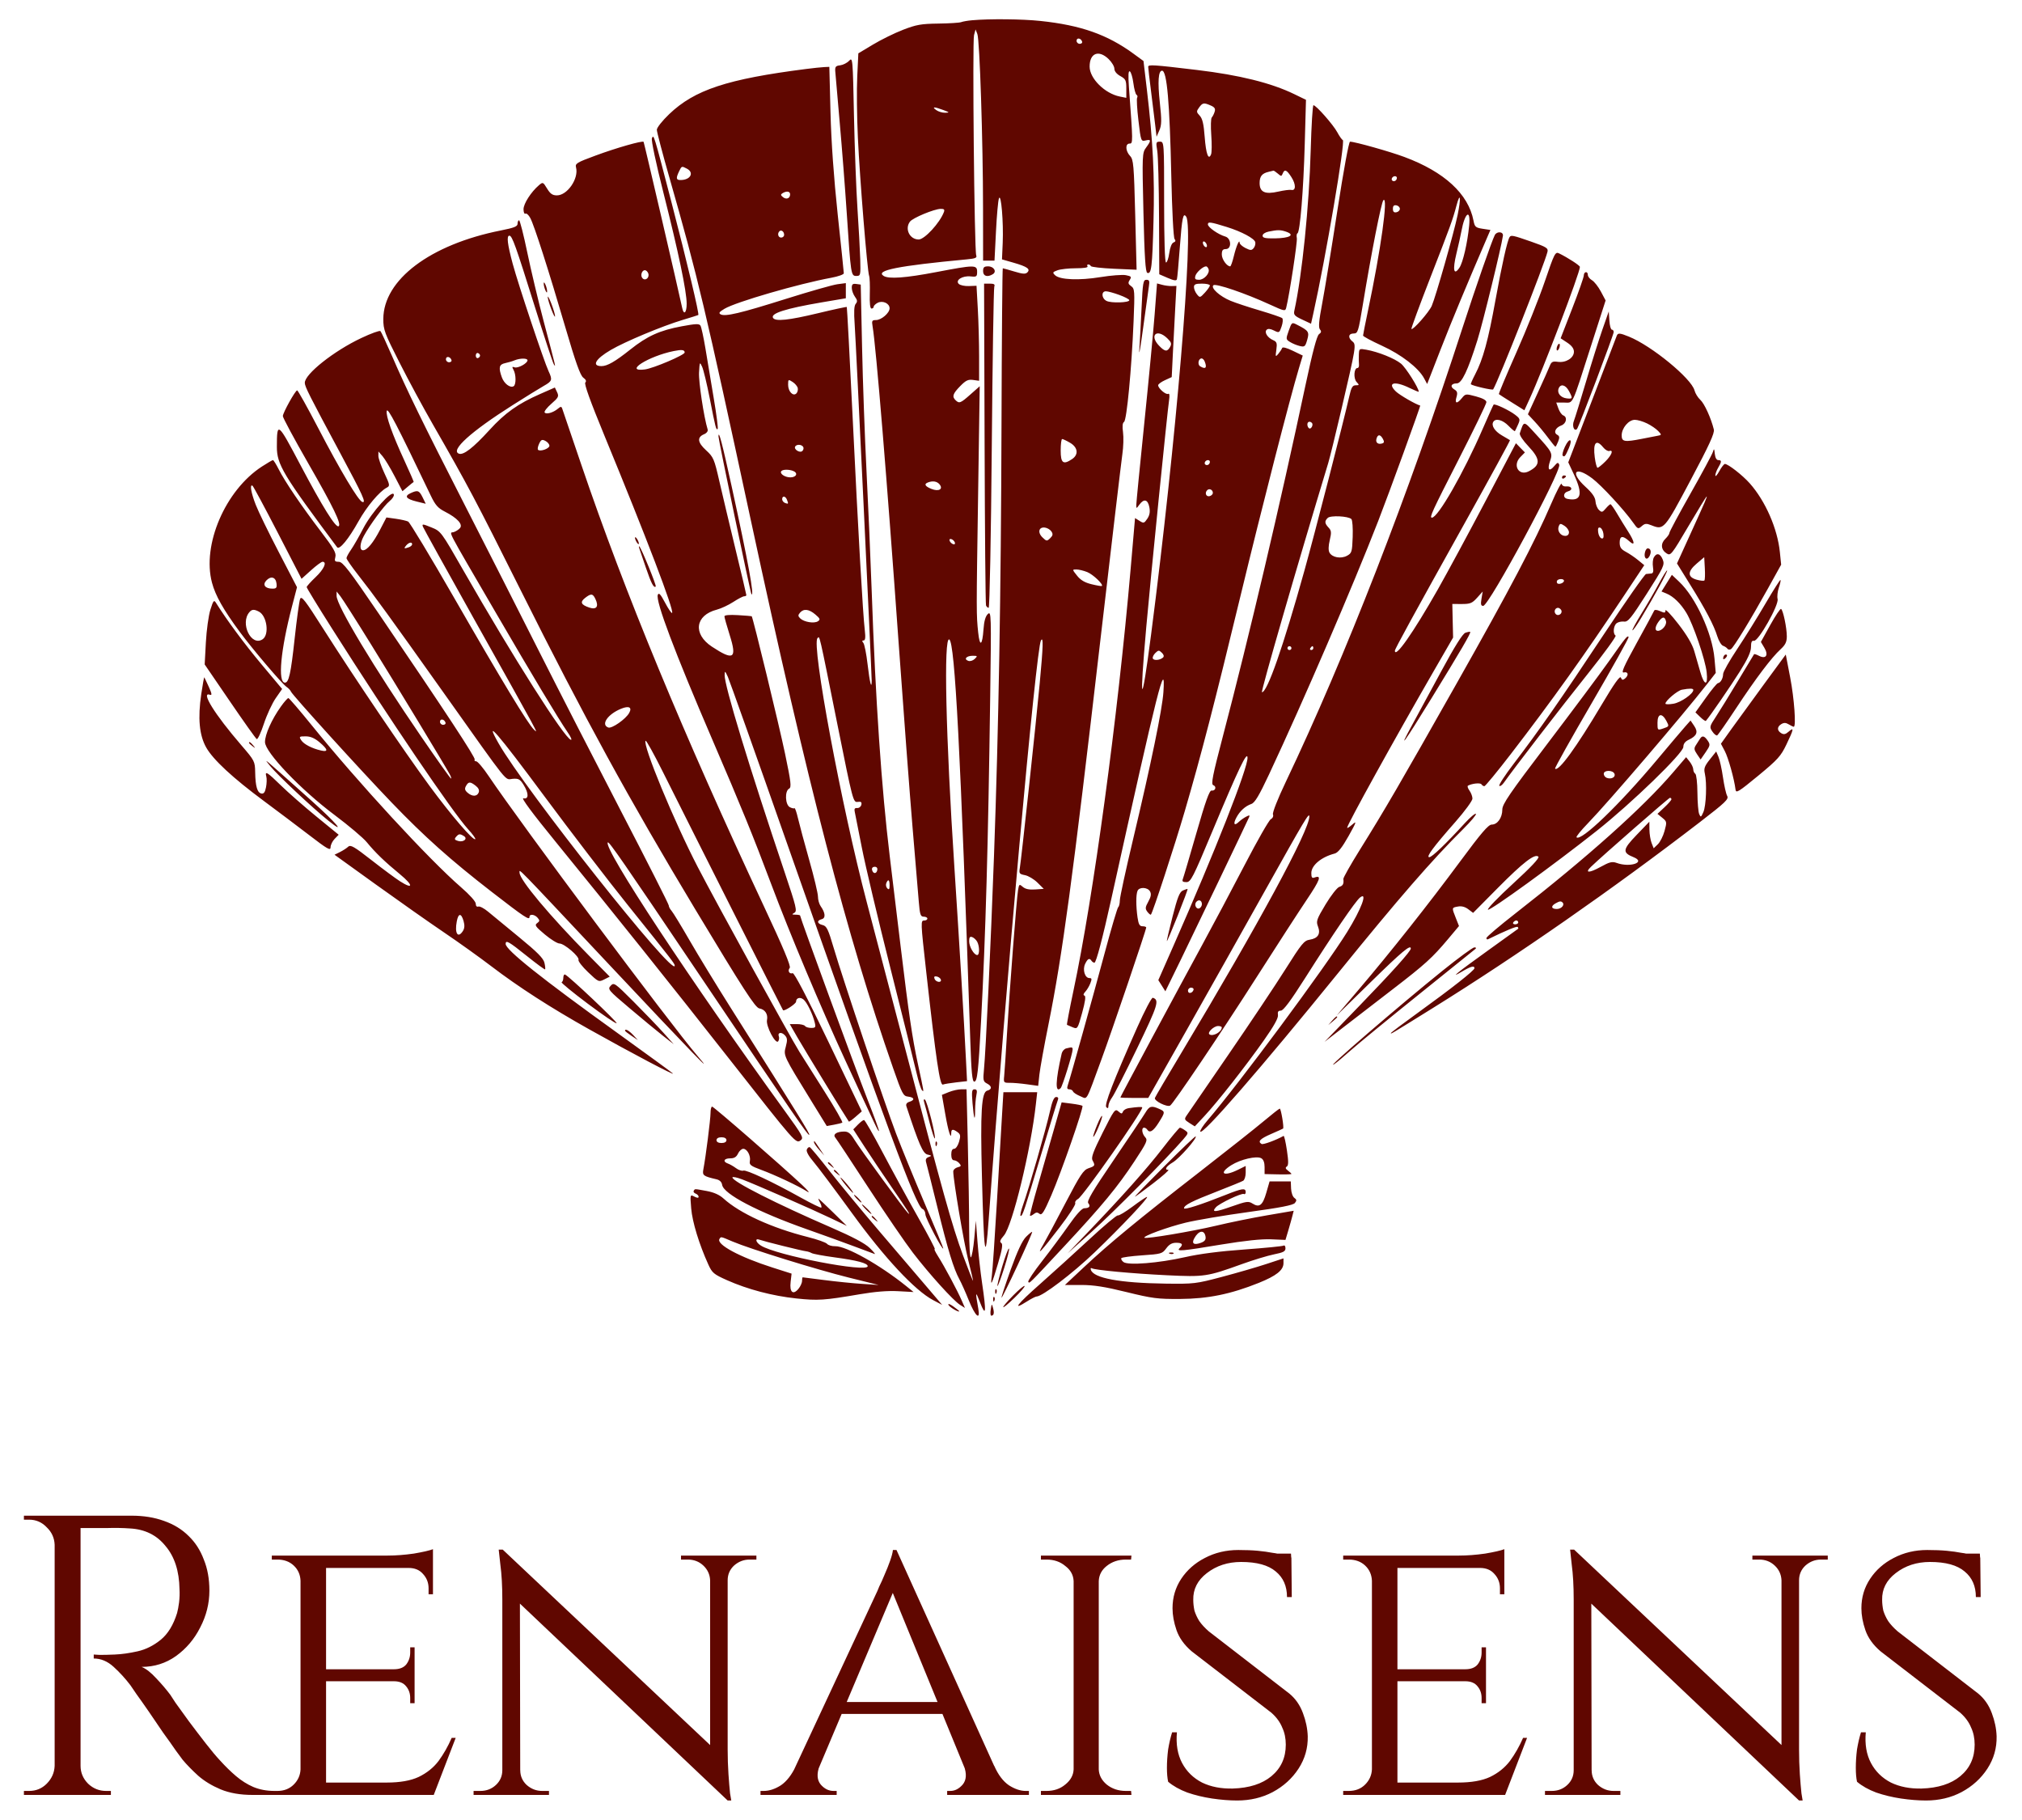
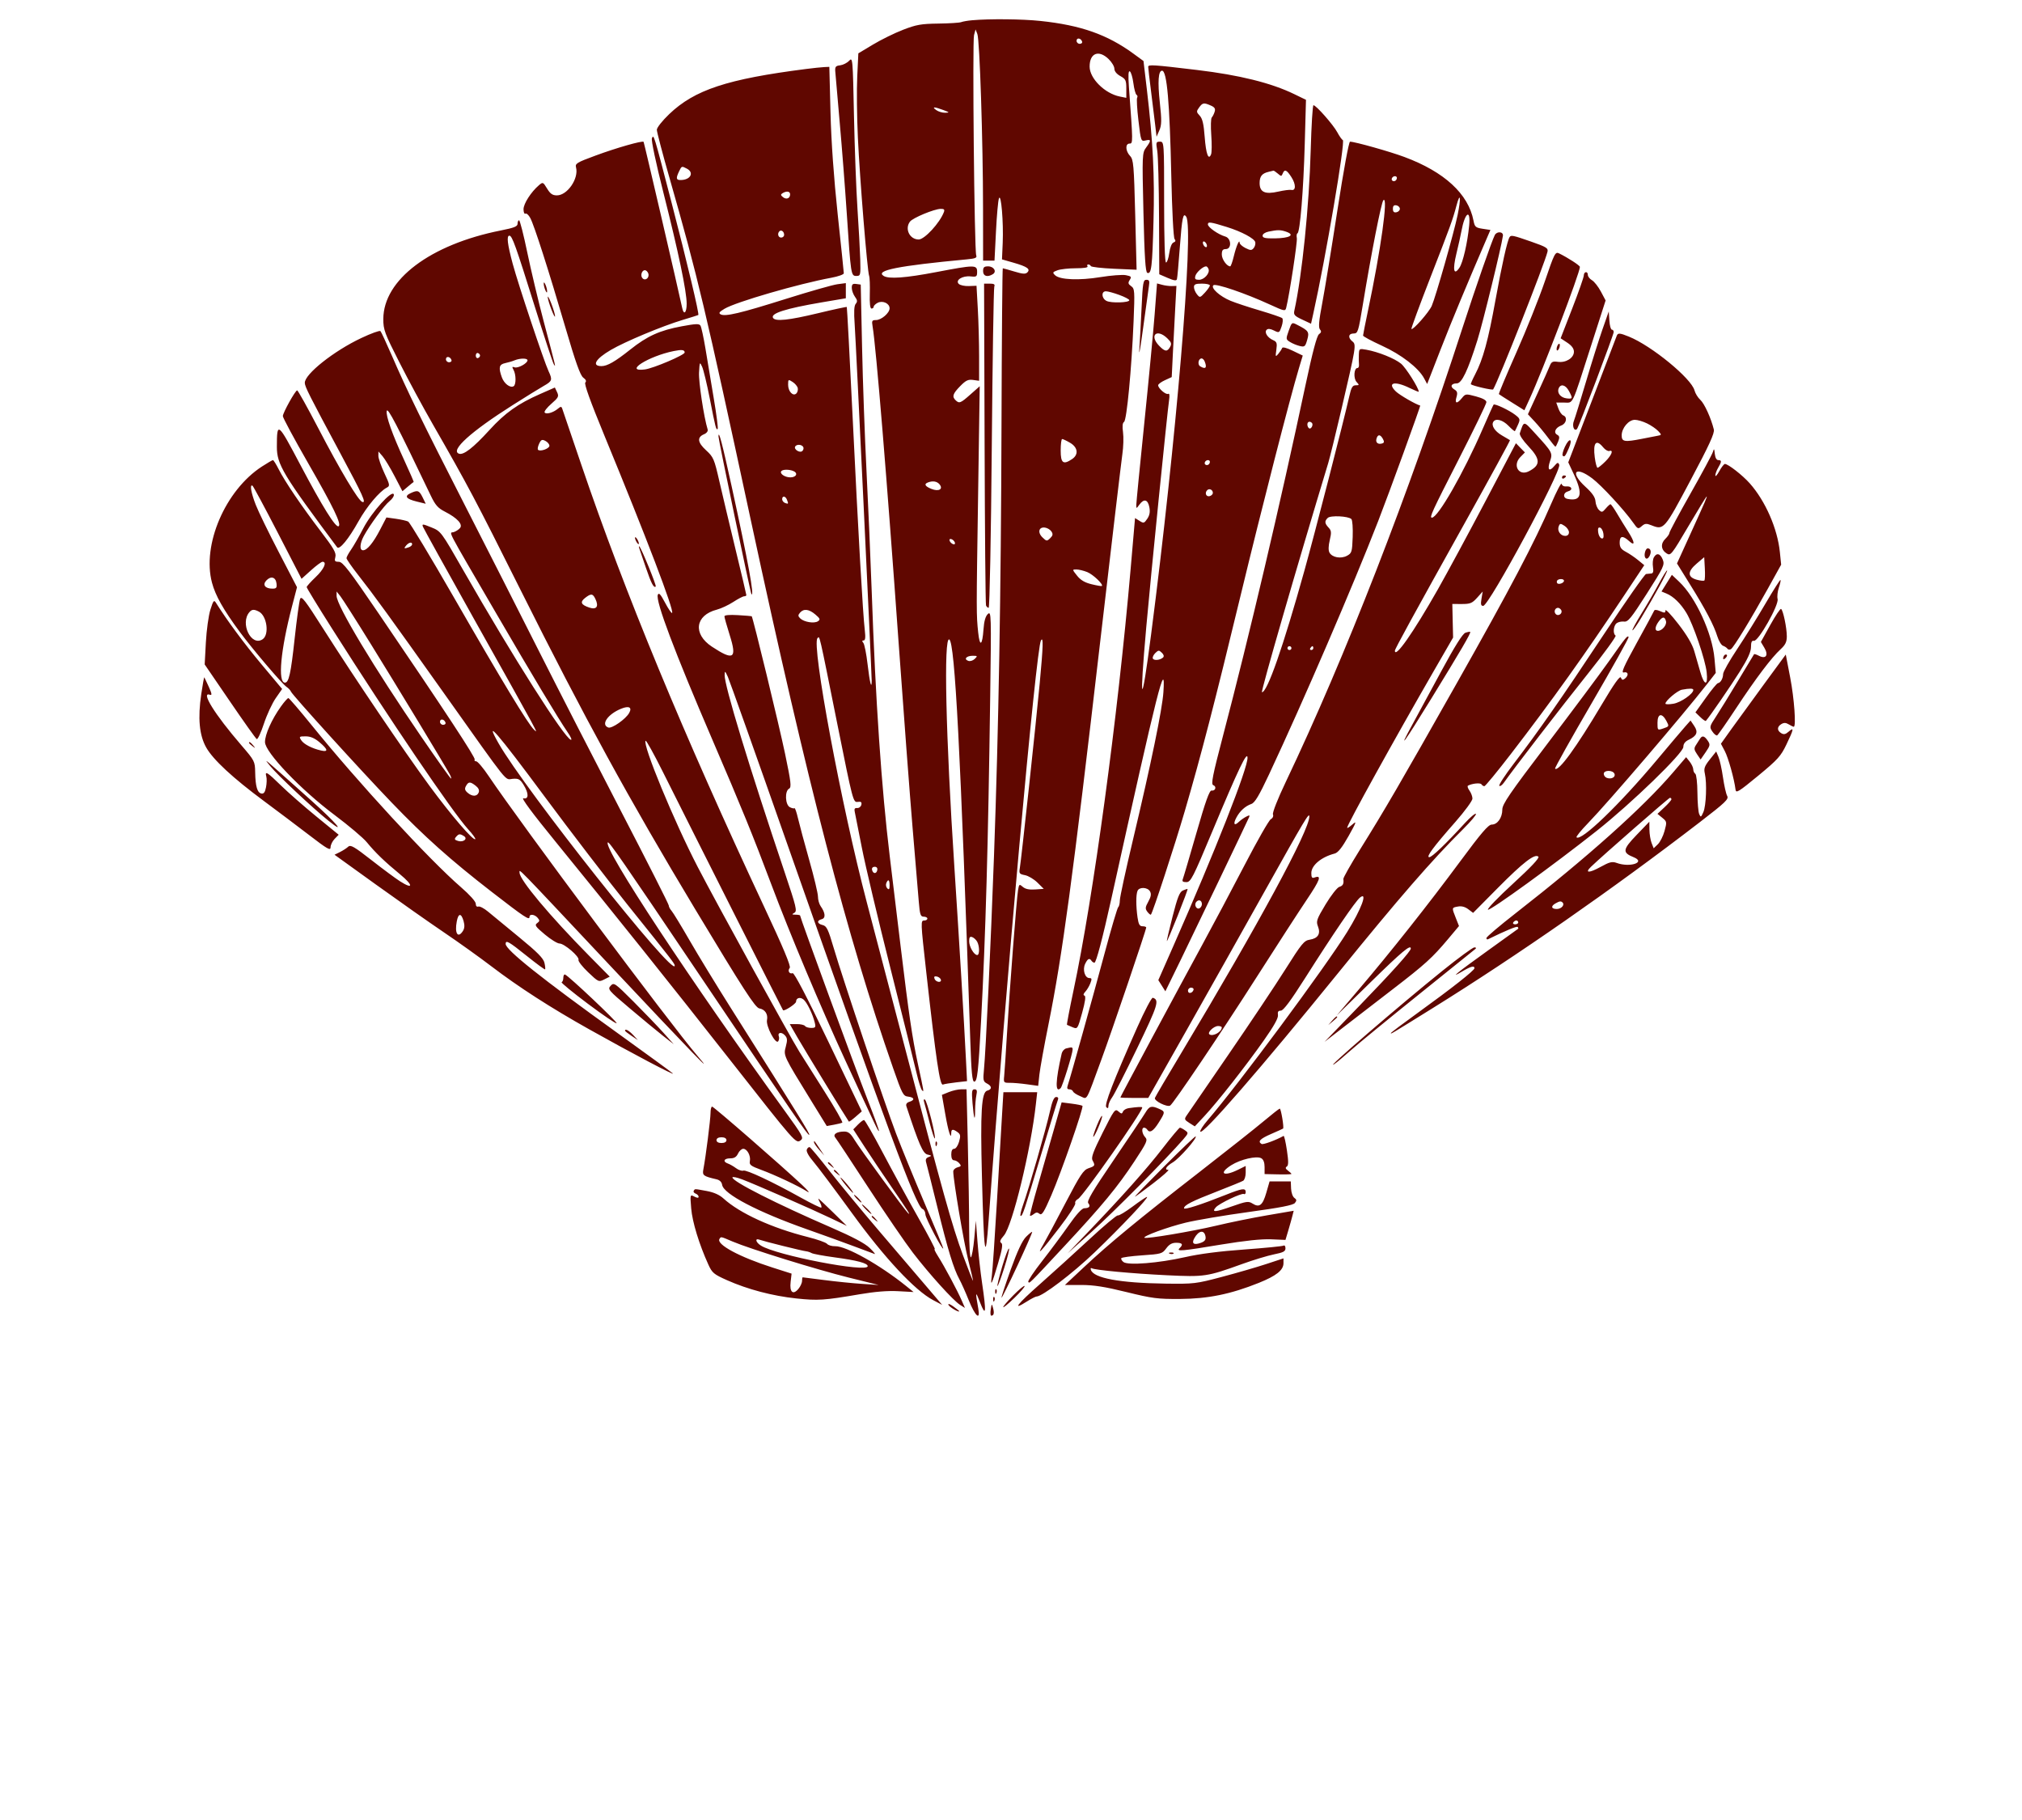
<svg xmlns="http://www.w3.org/2000/svg" width="70" height="63" viewBox="0 0 70 63" fill="none">
-   <path d="M2.61 52.466H4.557C4.971 52.466 5.344 52.526 5.675 52.646C6.016 52.765 6.301 52.94 6.531 53.17C6.761 53.391 6.936 53.663 7.056 53.985C7.185 54.298 7.249 54.657 7.249 55.062C7.249 55.504 7.143 55.928 6.932 56.333C6.729 56.738 6.448 57.069 6.089 57.327C5.74 57.575 5.344 57.7 4.902 57.7C5.058 57.764 5.229 57.897 5.413 58.1C5.597 58.293 5.758 58.482 5.896 58.666C5.896 58.666 5.956 58.758 6.076 58.942C6.204 59.117 6.361 59.334 6.545 59.591C6.738 59.849 6.932 60.102 7.125 60.351C7.318 60.599 7.484 60.797 7.622 60.944C7.806 61.147 7.99 61.327 8.174 61.483C8.359 61.639 8.556 61.764 8.768 61.856C8.989 61.948 9.233 61.994 9.5 61.994V62.132H8.741C8.317 62.132 7.949 62.068 7.636 61.939C7.332 61.81 7.074 61.653 6.863 61.469C6.651 61.276 6.471 61.092 6.324 60.917C6.296 60.88 6.218 60.774 6.089 60.599C5.97 60.424 5.822 60.217 5.648 59.978C5.482 59.729 5.316 59.485 5.15 59.246C4.985 59.007 4.842 58.804 4.722 58.639C4.603 58.464 4.534 58.362 4.515 58.335C4.34 58.105 4.147 57.893 3.935 57.7C3.724 57.506 3.493 57.41 3.245 57.41V57.272C3.245 57.272 3.314 57.276 3.452 57.285C3.599 57.285 3.774 57.281 3.977 57.272C4.216 57.262 4.478 57.225 4.764 57.161C5.049 57.097 5.316 56.963 5.565 56.761C5.813 56.558 6.002 56.25 6.131 55.835C6.158 55.734 6.181 55.61 6.2 55.463C6.218 55.306 6.223 55.154 6.214 55.007C6.204 54.381 6.043 53.884 5.73 53.516C5.427 53.138 5.017 52.936 4.501 52.908C4.244 52.89 3.977 52.885 3.701 52.894C3.434 52.894 3.208 52.894 3.024 52.894C2.84 52.894 2.748 52.894 2.748 52.894C2.748 52.885 2.734 52.848 2.706 52.784C2.688 52.71 2.665 52.641 2.637 52.577C2.619 52.503 2.61 52.466 2.61 52.466ZM2.789 52.466V62.132H1.892V52.466H2.789ZM1.933 61.124V62.132H0.828V61.994C0.828 61.994 0.856 61.994 0.911 61.994C0.976 61.994 1.008 61.994 1.008 61.994C1.247 61.994 1.45 61.911 1.616 61.745C1.79 61.57 1.883 61.363 1.892 61.124H1.933ZM1.933 53.474H1.892C1.883 53.235 1.79 53.032 1.616 52.867C1.45 52.692 1.247 52.604 1.008 52.604C1.008 52.604 0.976 52.604 0.911 52.604C0.856 52.604 0.828 52.604 0.828 52.604V52.466H1.933V53.474ZM2.748 61.124H2.789C2.789 61.363 2.877 61.57 3.052 61.745C3.227 61.911 3.434 61.994 3.673 61.994C3.673 61.994 3.701 61.994 3.756 61.994C3.811 61.994 3.839 61.994 3.839 61.994V62.132H2.748V61.124ZM11.288 53.847V62.132H10.404V53.847H11.288ZM15.002 61.704L14.975 62.132H11.26V61.704H15.002ZM14.353 57.782V58.197H11.26V57.782H14.353ZM14.989 53.847V54.275H11.26V53.847H14.989ZM15.776 60.157L15.016 62.132H12.917L13.387 61.704C13.847 61.704 14.215 61.639 14.491 61.511C14.777 61.373 15.007 61.188 15.182 60.958C15.357 60.719 15.509 60.452 15.637 60.157H15.776ZM14.353 58.169V58.956H14.201V58.777C14.201 58.62 14.155 58.487 14.063 58.376C13.971 58.257 13.829 58.197 13.635 58.197V58.169H14.353ZM14.353 57.023V57.81H13.635V57.782C13.829 57.782 13.971 57.727 14.063 57.617C14.155 57.497 14.201 57.359 14.201 57.202V57.023H14.353ZM14.989 54.234V55.187H14.837V54.979C14.837 54.786 14.772 54.62 14.643 54.482C14.524 54.344 14.358 54.275 14.146 54.275V54.234H14.989ZM14.989 53.626V53.985L13.414 53.847C13.7 53.847 14.004 53.824 14.326 53.778C14.648 53.723 14.869 53.672 14.989 53.626ZM10.432 61.248L10.611 62.132H9.41V61.994C9.41 61.994 9.442 61.994 9.507 61.994C9.571 61.994 9.603 61.994 9.603 61.994C9.833 61.994 10.022 61.92 10.169 61.773C10.317 61.626 10.395 61.451 10.404 61.248H10.432ZM10.432 54.717H10.404C10.395 54.505 10.317 54.33 10.169 54.192C10.022 54.054 9.833 53.985 9.603 53.985C9.603 53.985 9.571 53.985 9.507 53.985C9.442 53.985 9.41 53.985 9.41 53.985V53.847H10.611L10.432 54.717ZM17.404 53.64L25.053 60.848L25.191 62.325L17.542 55.076L17.404 53.64ZM17.431 61.276V62.132H16.395V61.994C16.395 61.994 16.432 61.994 16.506 61.994C16.589 61.994 16.63 61.994 16.63 61.994C16.842 61.994 17.021 61.925 17.169 61.787C17.316 61.649 17.39 61.478 17.39 61.276H17.431ZM18.011 61.276C18.011 61.478 18.085 61.649 18.232 61.787C18.389 61.925 18.568 61.994 18.77 61.994C18.77 61.994 18.807 61.994 18.881 61.994C18.964 61.994 19.005 61.994 19.005 61.994V62.132H17.97V61.276H18.011ZM17.404 53.64L17.997 54.413L18.011 62.132H17.39V55.366C17.39 54.897 17.367 54.491 17.321 54.151C17.284 53.81 17.265 53.64 17.265 53.64H17.404ZM25.191 53.847V60.558C25.191 60.852 25.201 61.138 25.219 61.414C25.237 61.681 25.256 61.902 25.274 62.077C25.302 62.242 25.316 62.325 25.316 62.325H25.191L24.584 61.593V53.847H25.191ZM25.15 54.703V53.847H26.186V53.985C26.186 53.985 26.144 53.985 26.061 53.985C25.988 53.985 25.951 53.985 25.951 53.985C25.748 53.985 25.569 54.054 25.412 54.192C25.265 54.33 25.191 54.501 25.191 54.703H25.15ZM24.584 54.703C24.575 54.501 24.496 54.33 24.349 54.192C24.202 54.054 24.022 53.985 23.811 53.985C23.811 53.985 23.769 53.985 23.686 53.985C23.613 53.985 23.576 53.985 23.576 53.985V53.847H24.611V54.703H24.584ZM31.036 53.654L34.834 62.049H33.743L30.802 54.883L31.036 53.654ZM28.371 61.124C28.27 61.4 28.284 61.616 28.413 61.773C28.542 61.92 28.689 61.994 28.855 61.994H28.965V62.132H26.328V61.994C26.328 61.994 26.346 61.994 26.383 61.994C26.42 61.994 26.438 61.994 26.438 61.994C26.631 61.994 26.829 61.929 27.032 61.8C27.234 61.663 27.409 61.437 27.557 61.124H28.371ZM31.036 53.654L31.133 54.606L27.971 62.09H27.101L30.373 55.076C30.373 55.076 30.396 55.021 30.442 54.91C30.498 54.8 30.558 54.666 30.622 54.51C30.696 54.344 30.76 54.183 30.815 54.027C30.87 53.87 30.903 53.746 30.912 53.654H31.036ZM32.666 58.915V59.329H29.006V58.915H32.666ZM33.37 61.124H34.419C34.557 61.437 34.728 61.663 34.93 61.8C35.133 61.929 35.326 61.994 35.51 61.994C35.51 61.994 35.529 61.994 35.565 61.994C35.602 61.994 35.62 61.994 35.62 61.994V62.132H32.79V61.994H32.9C33.057 61.994 33.2 61.92 33.328 61.773C33.457 61.616 33.471 61.4 33.37 61.124ZM38.038 53.847V62.132H37.168V53.847H38.038ZM37.21 61.248V62.132H36.036V61.994C36.036 61.994 36.068 61.994 36.133 61.994C36.197 61.994 36.229 61.994 36.229 61.994C36.487 61.994 36.703 61.92 36.878 61.773C37.062 61.626 37.159 61.451 37.168 61.248H37.21ZM37.997 61.248H38.038C38.047 61.451 38.139 61.626 38.314 61.773C38.498 61.92 38.719 61.994 38.977 61.994C38.977 61.994 39.005 61.994 39.06 61.994C39.124 61.994 39.157 61.994 39.157 61.994L39.17 62.132H37.997V61.248ZM37.997 54.731V53.847H39.17L39.157 53.985C39.157 53.985 39.124 53.985 39.06 53.985C39.005 53.985 38.977 53.985 38.977 53.985C38.719 53.985 38.498 54.059 38.314 54.206C38.139 54.344 38.047 54.519 38.038 54.731H37.997ZM37.21 54.731H37.168C37.159 54.519 37.062 54.344 36.878 54.206C36.703 54.059 36.487 53.985 36.229 53.985C36.22 53.985 36.183 53.985 36.119 53.985C36.064 53.985 36.036 53.985 36.036 53.985V53.847H37.21V54.731ZM42.87 53.654C43.128 53.654 43.353 53.663 43.547 53.681C43.74 53.7 43.906 53.723 44.044 53.75C44.191 53.769 44.315 53.796 44.417 53.833C44.527 53.861 44.624 53.889 44.707 53.916L44.72 55.283H44.555C44.555 54.906 44.426 54.611 44.168 54.399C43.91 54.178 43.51 54.068 42.967 54.068C42.507 54.068 42.111 54.197 41.779 54.455C41.457 54.703 41.301 55.012 41.31 55.38C41.31 55.499 41.324 55.624 41.351 55.753C41.388 55.872 41.443 55.992 41.517 56.112C41.6 56.231 41.71 56.351 41.848 56.471L44.638 58.625C44.849 58.8 45.006 59.025 45.107 59.301C45.208 59.568 45.264 59.835 45.273 60.102C45.282 60.507 45.176 60.88 44.955 61.221C44.734 61.561 44.435 61.833 44.058 62.035C43.689 62.229 43.28 62.325 42.829 62.325C42.562 62.325 42.272 62.302 41.959 62.256C41.655 62.21 41.37 62.141 41.103 62.049C40.836 61.948 40.615 61.824 40.44 61.676C40.412 61.547 40.398 61.386 40.398 61.193C40.398 60.99 40.412 60.779 40.44 60.558C40.477 60.337 40.523 60.139 40.578 59.964H40.744C40.707 60.378 40.767 60.733 40.923 61.027C41.08 61.322 41.31 61.547 41.614 61.704C41.917 61.851 42.272 61.92 42.677 61.911C43.248 61.893 43.694 61.75 44.016 61.483C44.348 61.207 44.513 60.843 44.513 60.392C44.513 60.171 44.472 59.973 44.389 59.798C44.315 59.614 44.191 59.444 44.016 59.288L41.255 57.161C40.997 56.94 40.822 56.696 40.73 56.429C40.638 56.162 40.592 55.909 40.592 55.67C40.592 55.292 40.693 54.952 40.895 54.648C41.098 54.344 41.37 54.105 41.71 53.93C42.06 53.746 42.447 53.654 42.87 53.654ZM44.693 53.778L44.707 54.027H43.726V53.778H44.693ZM48.378 53.847V62.132H47.495V53.847H48.378ZM52.093 61.704L52.065 62.132H48.351V61.704H52.093ZM51.444 57.782V58.197H48.351V57.782H51.444ZM52.079 53.847V54.275H48.351V53.847H52.079ZM52.866 60.157L52.106 62.132H50.008L50.477 61.704C50.938 61.704 51.306 61.639 51.582 61.511C51.867 61.373 52.097 61.188 52.272 60.958C52.447 60.719 52.599 60.452 52.728 60.157H52.866ZM51.444 58.169V58.956H51.292V58.777C51.292 58.62 51.246 58.487 51.154 58.376C51.062 58.257 50.919 58.197 50.726 58.197V58.169H51.444ZM51.444 57.023V57.81H50.726V57.782C50.919 57.782 51.062 57.727 51.154 57.617C51.246 57.497 51.292 57.359 51.292 57.202V57.023H51.444ZM52.079 54.234V55.187H51.927V54.979C51.927 54.786 51.863 54.62 51.734 54.482C51.614 54.344 51.448 54.275 51.237 54.275V54.234H52.079ZM52.079 53.626V53.985L50.505 53.847C50.79 53.847 51.094 53.824 51.416 53.778C51.738 53.723 51.959 53.672 52.079 53.626ZM47.522 61.248L47.702 62.132H46.5V61.994C46.5 61.994 46.533 61.994 46.597 61.994C46.661 61.994 46.694 61.994 46.694 61.994C46.924 61.994 47.113 61.92 47.26 61.773C47.407 61.626 47.485 61.451 47.495 61.248H47.522ZM47.522 54.717H47.495C47.485 54.505 47.407 54.33 47.26 54.192C47.113 54.054 46.924 53.985 46.694 53.985C46.694 53.985 46.661 53.985 46.597 53.985C46.533 53.985 46.5 53.985 46.5 53.985V53.847H47.702L47.522 54.717ZM54.494 53.64L62.144 60.848L62.282 62.325L54.632 55.076L54.494 53.64ZM54.522 61.276V62.132H53.486V61.994C53.486 61.994 53.523 61.994 53.596 61.994C53.679 61.994 53.721 61.994 53.721 61.994C53.932 61.994 54.112 61.925 54.259 61.787C54.407 61.649 54.48 61.478 54.48 61.276H54.522ZM55.102 61.276C55.102 61.478 55.175 61.649 55.322 61.787C55.479 61.925 55.658 61.994 55.861 61.994C55.861 61.994 55.898 61.994 55.971 61.994C56.054 61.994 56.096 61.994 56.096 61.994V62.132H55.06V61.276H55.102ZM54.494 53.64L55.088 54.413L55.102 62.132H54.48V55.366C54.48 54.897 54.457 54.491 54.411 54.151C54.374 53.81 54.356 53.64 54.356 53.64H54.494ZM62.282 53.847V60.558C62.282 60.852 62.291 61.138 62.309 61.414C62.328 61.681 62.346 61.902 62.365 62.077C62.392 62.242 62.406 62.325 62.406 62.325H62.282L61.674 61.593V53.847H62.282ZM62.24 54.703V53.847H63.276V53.985C63.276 53.985 63.234 53.985 63.152 53.985C63.078 53.985 63.041 53.985 63.041 53.985C62.839 53.985 62.659 54.054 62.503 54.192C62.355 54.33 62.282 54.501 62.282 54.703H62.24ZM61.674 54.703C61.665 54.501 61.587 54.33 61.439 54.192C61.292 54.054 61.113 53.985 60.901 53.985C60.901 53.985 60.859 53.985 60.777 53.985C60.703 53.985 60.666 53.985 60.666 53.985V53.847H61.702V54.703H61.674ZM66.718 53.654C66.976 53.654 67.201 53.663 67.395 53.681C67.588 53.7 67.754 53.723 67.892 53.75C68.039 53.769 68.163 53.796 68.265 53.833C68.375 53.861 68.472 53.889 68.555 53.916L68.569 55.283H68.403C68.403 54.906 68.274 54.611 68.016 54.399C67.758 54.178 67.358 54.068 66.815 54.068C66.355 54.068 65.959 54.197 65.627 54.455C65.305 54.703 65.149 55.012 65.158 55.38C65.158 55.499 65.172 55.624 65.199 55.753C65.236 55.872 65.291 55.992 65.365 56.112C65.448 56.231 65.558 56.351 65.696 56.471L68.486 58.625C68.697 58.8 68.854 59.025 68.955 59.301C69.056 59.568 69.112 59.835 69.121 60.102C69.13 60.507 69.024 60.88 68.803 61.221C68.582 61.561 68.283 61.833 67.906 62.035C67.537 62.229 67.128 62.325 66.677 62.325C66.41 62.325 66.12 62.302 65.807 62.256C65.503 62.21 65.218 62.141 64.951 62.049C64.684 61.948 64.463 61.824 64.288 61.676C64.26 61.547 64.247 61.386 64.247 61.193C64.247 60.99 64.26 60.779 64.288 60.558C64.325 60.337 64.371 60.139 64.426 59.964H64.592C64.555 60.378 64.615 60.733 64.771 61.027C64.928 61.322 65.158 61.547 65.462 61.704C65.766 61.851 66.12 61.92 66.525 61.911C67.096 61.893 67.542 61.75 67.864 61.483C68.196 61.207 68.361 60.843 68.361 60.392C68.361 60.171 68.32 59.973 68.237 59.798C68.163 59.614 68.039 59.444 67.864 59.288L65.103 57.161C64.845 56.94 64.67 56.696 64.578 56.429C64.486 56.162 64.44 55.909 64.44 55.67C64.44 55.292 64.541 54.952 64.744 54.648C64.946 54.344 65.218 54.105 65.558 53.93C65.908 53.746 66.295 53.654 66.718 53.654ZM68.541 53.778L68.555 54.027H67.574V53.778H68.541Z" fill="#600700" />
-   <path fill-rule="evenodd" clip-rule="evenodd" d="M33.655 0.701C33.503 0.714 33.333 0.744 33.276 0.766C33.219 0.789 32.863 0.811 32.484 0.816C31.888 0.824 31.723 0.853 31.263 1.031C30.97 1.144 30.502 1.374 30.223 1.542L29.715 1.846L29.677 2.652C29.655 3.095 29.665 4.045 29.699 4.762C29.764 6.172 30.026 9.39 30.089 9.552C30.11 9.607 30.12 9.883 30.112 10.166C30.102 10.502 30.122 10.681 30.171 10.681C30.212 10.681 30.246 10.652 30.246 10.617C30.246 10.582 30.308 10.521 30.383 10.482C30.558 10.392 30.797 10.502 30.797 10.672C30.797 10.834 30.512 11.079 30.324 11.079C30.189 11.079 30.175 11.105 30.208 11.295C30.326 11.976 30.708 16.62 31.106 22.202C31.278 24.612 31.497 27.511 31.592 28.643C31.688 29.775 31.785 30.933 31.808 31.216C31.844 31.658 31.868 31.731 31.978 31.731C32.048 31.731 32.105 31.761 32.105 31.797C32.105 31.834 32.059 31.863 32.002 31.863C31.868 31.863 31.869 31.883 32.067 33.656C32.408 36.706 32.538 37.581 32.641 37.543C32.694 37.523 32.904 37.489 33.108 37.466L33.478 37.424L33.441 36.685C33.373 35.324 33.212 32.648 33.039 30.004C32.741 25.472 32.664 22.017 32.864 22.136C33.058 22.252 33.256 26.049 33.592 36.063C33.628 37.12 33.659 37.441 33.727 37.441C33.833 37.441 33.87 37.115 33.965 35.316C34.122 32.34 34.209 29.271 34.28 24.094C34.32 21.266 34.316 21.144 34.199 21.254C34.116 21.331 34.068 21.501 34.048 21.785C34.008 22.353 33.918 22.406 33.864 21.894C33.799 21.266 33.799 21.244 33.861 17.155L33.917 13.37L33.598 13.652C33.253 13.958 33.208 13.976 33.083 13.855C32.952 13.729 32.984 13.629 33.24 13.367C33.437 13.166 33.517 13.128 33.688 13.152L33.896 13.181V12.34C33.896 11.877 33.876 11.137 33.851 10.695L33.806 9.892L33.542 9.902C33.397 9.908 33.239 9.874 33.191 9.827C33.061 9.7 33.32 9.537 33.603 9.568C33.808 9.59 33.827 9.576 33.827 9.406C33.827 9.164 33.741 9.165 32.415 9.418C31.348 9.622 30.769 9.664 30.59 9.551C30.289 9.361 31.083 9.203 33.471 8.978C33.769 8.95 33.83 8.924 33.796 8.839C33.731 8.678 33.66 1.439 33.72 1.216L33.773 1.019L33.835 1.177C33.916 1.382 34.031 4.889 34.032 7.211L34.034 9.021H34.231H34.429L34.48 8.012C34.507 7.457 34.554 6.941 34.583 6.866C34.658 6.672 34.743 7.69 34.713 8.406L34.688 8.979L35.093 9.095C35.565 9.231 35.684 9.316 35.563 9.432C35.5 9.493 35.398 9.485 35.113 9.398C34.91 9.337 34.732 9.287 34.716 9.287C34.701 9.287 34.68 11.744 34.671 14.748C34.653 20.591 34.573 25.155 34.411 29.639C34.298 32.737 34.127 36.391 34.064 37.021C34.028 37.39 34.038 37.439 34.166 37.505C34.345 37.597 34.35 37.709 34.177 37.753C33.978 37.803 33.936 38.478 33.994 40.728C34.064 43.466 34.114 43.783 34.227 42.222C34.821 34.062 35.868 22.453 36.037 22.169C36.124 22.02 36.115 22.353 35.994 23.654C35.87 24.988 35.358 29.744 35.306 30.045C35.273 30.234 35.289 30.256 35.483 30.294C35.6 30.316 35.794 30.432 35.915 30.551L36.134 30.768L35.834 30.789C35.628 30.803 35.495 30.775 35.408 30.699C35.289 30.595 35.28 30.6 35.244 30.811C35.194 31.103 34.954 34.223 34.861 35.781C34.821 36.457 34.777 37.117 34.764 37.247C34.74 37.474 34.748 37.484 34.954 37.482C35.073 37.481 35.343 37.504 35.555 37.534L35.941 37.587L35.983 37.196C36.007 36.981 36.149 36.194 36.3 35.447C36.779 33.068 37.131 30.463 38.096 22.143C38.477 18.86 38.819 15.971 38.855 15.722C38.892 15.474 38.902 15.131 38.878 14.961C38.849 14.757 38.861 14.636 38.913 14.605C39.007 14.549 39.175 12.77 39.244 11.12C39.287 10.068 39.282 9.992 39.16 9.906C39.054 9.831 39.045 9.792 39.11 9.691C39.181 9.582 39.165 9.562 38.975 9.525C38.856 9.503 38.463 9.533 38.101 9.592C37.362 9.713 36.691 9.686 36.526 9.527C36.431 9.435 36.439 9.418 36.609 9.356C36.712 9.318 36.999 9.286 37.245 9.286C37.525 9.286 37.676 9.262 37.649 9.22C37.626 9.184 37.637 9.154 37.674 9.154C37.711 9.154 37.752 9.179 37.764 9.211C37.777 9.242 38.138 9.284 38.567 9.303L39.348 9.337L39.3 7.436C39.256 5.706 39.24 5.522 39.122 5.398C38.96 5.226 38.95 4.97 39.105 4.97C39.225 4.97 39.225 4.943 39.083 3.018C39.053 2.6 39.062 2.439 39.115 2.471C39.156 2.495 39.211 2.68 39.237 2.88C39.263 3.081 39.312 3.262 39.346 3.282C39.38 3.303 39.389 3.348 39.367 3.383C39.344 3.419 39.364 3.774 39.412 4.174C39.496 4.886 39.501 4.9 39.658 4.862C39.855 4.814 39.859 4.862 39.678 5.107C39.541 5.293 39.538 5.351 39.585 7.356C39.622 8.901 39.655 9.421 39.719 9.445C39.861 9.497 39.891 9.254 39.933 7.66C39.976 6.087 39.915 4.889 39.703 3.093L39.587 2.112L39.238 1.857C38.334 1.196 37.412 0.871 36.016 0.725C35.385 0.658 34.265 0.647 33.655 0.701ZM37.461 1.438C37.476 1.482 37.44 1.517 37.38 1.517C37.32 1.517 37.27 1.47 37.27 1.412C37.27 1.295 37.419 1.315 37.461 1.438ZM38.378 2.043C38.489 2.15 38.579 2.301 38.579 2.379C38.579 2.466 38.658 2.563 38.785 2.633C38.969 2.734 38.992 2.78 38.992 3.066L38.992 3.387L38.769 3.342C38.249 3.239 37.722 2.717 37.722 2.306C37.721 1.838 38.034 1.712 38.378 2.043ZM29.395 2.104C29.325 2.179 29.185 2.249 29.085 2.261C28.932 2.278 28.905 2.311 28.916 2.467C28.924 2.569 28.993 3.361 29.069 4.227C29.146 5.092 29.257 6.517 29.315 7.394C29.456 9.527 29.46 9.552 29.647 9.552C29.792 9.552 29.797 9.53 29.781 8.971C29.771 8.652 29.728 7.867 29.685 7.228C29.642 6.589 29.588 5.144 29.564 4.017C29.523 2.015 29.52 1.971 29.395 2.104ZM39.75 2.313C39.75 2.356 39.794 2.74 39.849 3.166C39.903 3.592 39.968 4.119 39.993 4.337L40.039 4.733L40.136 4.512C40.216 4.328 40.219 4.165 40.152 3.549C40.074 2.827 40.1 2.447 40.229 2.447C40.399 2.447 40.494 3.536 40.55 6.122C40.576 7.297 40.624 8.226 40.662 8.273C40.709 8.33 40.698 8.367 40.627 8.393C40.565 8.416 40.506 8.561 40.479 8.759C40.454 8.94 40.404 9.087 40.367 9.087C40.326 9.087 40.301 8.296 40.301 6.996C40.301 4.911 40.3 4.904 40.155 4.904C40.02 4.904 40.014 4.926 40.063 5.219C40.092 5.393 40.12 6.426 40.125 7.514L40.133 9.494L40.427 9.621C40.641 9.713 40.727 9.726 40.744 9.666C40.758 9.622 40.803 9.127 40.844 8.566C40.922 7.524 40.96 7.342 41.066 7.503C41.336 7.914 40.715 15.296 39.85 21.963C39.51 24.577 39.438 24.464 39.683 21.704C39.833 20.012 40.411 14.26 40.473 13.847C40.497 13.688 40.485 13.608 40.443 13.633C40.368 13.678 40.094 13.444 40.094 13.336C40.094 13.299 40.2 13.22 40.329 13.161L40.564 13.053L40.605 12.215C40.629 11.755 40.665 11.045 40.687 10.638L40.727 9.897L40.566 9.902C40.477 9.904 40.326 9.885 40.23 9.858L40.055 9.811L39.972 10.893C39.926 11.489 39.765 13.184 39.613 14.661C39.461 16.138 39.337 17.407 39.337 17.481C39.337 17.612 39.34 17.611 39.444 17.469C39.601 17.253 39.737 17.286 39.789 17.554C39.821 17.719 39.8 17.836 39.718 17.957C39.611 18.115 39.591 18.12 39.449 18.03L39.294 17.933L39.141 19.702C38.691 24.87 37.854 31.045 37.159 34.309C37.025 34.942 36.925 35.467 36.938 35.475C36.95 35.483 37.038 35.521 37.133 35.559C37.303 35.628 37.307 35.623 37.463 35.059C37.569 34.673 37.596 34.48 37.544 34.464C37.495 34.448 37.504 34.401 37.571 34.33C37.628 34.27 37.707 34.139 37.746 34.038C37.805 33.889 37.799 33.856 37.715 33.856C37.557 33.856 37.47 33.566 37.567 33.364C37.655 33.181 37.718 33.151 37.787 33.258C37.81 33.294 37.856 33.324 37.889 33.324C37.948 33.324 38.171 32.479 38.476 31.1C40.094 23.782 40.358 22.735 40.276 23.962C40.236 24.558 39.849 26.435 39.227 29.05C38.976 30.104 38.769 31.057 38.768 31.166C38.766 31.276 38.741 31.381 38.713 31.399C38.684 31.417 38.472 32.134 38.242 32.993C37.825 34.548 37.064 37.274 36.968 37.558C36.93 37.667 36.944 37.707 37.019 37.707C37.075 37.707 37.133 37.74 37.147 37.78C37.16 37.82 37.273 37.894 37.396 37.944C37.657 38.05 37.567 38.205 38.129 36.678C38.492 35.693 39.681 32.189 39.681 32.106C39.681 32.082 39.623 32.063 39.553 32.063C39.452 32.063 39.415 31.996 39.38 31.755C39.325 31.366 39.324 30.976 39.379 30.84C39.436 30.695 39.73 30.707 39.813 30.857C39.863 30.947 39.847 31.041 39.754 31.209C39.645 31.406 39.64 31.454 39.722 31.563C39.775 31.631 39.829 31.675 39.844 31.659C39.907 31.593 40.667 29.27 41.016 28.078C41.577 26.162 42.056 24.31 42.95 20.608C43.685 17.566 44.651 13.801 44.97 12.739L45.1 12.308L44.755 12.142C44.536 12.036 44.401 12.003 44.385 12.049C44.371 12.09 44.312 12.18 44.254 12.249C44.156 12.365 44.151 12.355 44.186 12.107C44.218 11.879 44.201 11.83 44.075 11.775C43.878 11.688 43.761 11.501 43.851 11.415C43.897 11.37 43.981 11.379 44.104 11.441C44.283 11.53 44.291 11.526 44.368 11.3C44.412 11.171 44.422 11.043 44.389 11.013C44.356 10.983 44.01 10.865 43.62 10.749C43.229 10.634 42.771 10.483 42.603 10.413C42.229 10.259 41.907 9.969 42.005 9.875C42.082 9.8 43.107 10.149 43.964 10.543C44.473 10.776 44.496 10.78 44.528 10.65C44.639 10.206 44.92 8.366 44.895 8.243C44.88 8.162 44.889 8.087 44.917 8.077C45.006 8.044 45.125 6.584 45.169 4.993L45.212 3.455L44.805 3.258C44.009 2.871 42.91 2.598 41.437 2.422C39.917 2.24 39.75 2.229 39.75 2.313ZM27.904 2.388C25.175 2.737 24.05 3.108 23.169 3.949C22.928 4.179 22.739 4.419 22.739 4.492C22.739 4.565 22.938 5.322 23.182 6.175C24.167 9.623 24.398 10.597 26.01 18.085C27.969 27.187 29.322 32.394 30.92 36.977C31.233 37.874 31.268 37.941 31.439 37.96C31.657 37.985 31.68 38.079 31.483 38.139C31.391 38.167 31.355 38.221 31.378 38.293C31.818 39.627 31.95 39.929 32.111 39.966C32.26 40 32.264 40.009 32.149 40.051C32.055 40.086 32.032 40.139 32.065 40.248C32.089 40.329 32.263 41.024 32.452 41.791C32.818 43.278 33.01 43.907 33.212 44.281C33.282 44.409 33.428 44.736 33.537 45.008C33.762 45.565 33.944 45.727 33.868 45.302C33.76 44.699 33.768 44.668 33.926 45.078C34.132 45.613 34.151 45.439 33.999 44.415C33.942 44.031 33.87 43.388 33.84 42.986L33.784 42.256L33.728 42.871C33.697 43.21 33.644 43.503 33.611 43.523C33.578 43.542 33.551 43.098 33.551 42.536C33.551 41.974 33.531 40.657 33.506 39.61L33.46 37.707H33.273C33.17 37.707 32.979 37.75 32.847 37.803L32.608 37.9L32.725 38.568C32.831 39.177 32.932 39.489 32.932 39.212C32.932 39.081 32.993 39.075 33.153 39.192C33.252 39.264 33.26 39.319 33.202 39.522C33.162 39.66 33.088 39.766 33.032 39.766C32.966 39.766 32.932 39.835 32.932 39.965C32.932 40.09 32.967 40.164 33.027 40.164C33.079 40.164 33.161 40.21 33.21 40.267C33.285 40.354 33.276 40.376 33.15 40.407C33.068 40.428 33.001 40.494 33.001 40.553C33.002 40.854 33.365 43.006 33.516 43.605C33.611 43.981 33.688 44.31 33.686 44.335C33.684 44.36 33.527 43.962 33.337 43.451C32.964 42.444 32.638 41.278 31.279 36.08C30.791 34.218 30.219 32.037 30.008 31.235C29.133 27.916 28.085 22.3 28.301 22.091C28.381 22.014 28.336 21.817 29 25.124C29.521 27.718 29.537 27.779 29.689 27.758C29.809 27.741 29.839 27.764 29.819 27.858C29.804 27.924 29.74 27.975 29.675 27.97C29.59 27.963 29.567 27.999 29.591 28.103C29.609 28.181 29.719 28.738 29.836 29.34C29.953 29.943 30.399 31.825 30.828 33.524C31.256 35.222 31.663 36.85 31.73 37.142C31.798 37.435 31.883 37.704 31.919 37.74C31.991 37.812 31.995 37.84 31.773 36.81C31.58 35.912 31.462 35.108 31.179 32.76C31.047 31.664 30.878 30.26 30.802 29.639C30.517 27.283 30.311 24.275 30.178 20.475C30.138 19.343 30.056 17.461 29.997 16.292C29.938 15.123 29.869 13.196 29.844 12.009L29.798 9.851L29.643 9.83C29.52 9.813 29.488 9.841 29.488 9.964C29.488 10.05 29.537 10.188 29.597 10.271C29.683 10.388 29.689 10.442 29.625 10.516C29.568 10.582 29.557 10.793 29.588 11.227C29.631 11.831 30.176 23.242 30.177 23.558C30.177 23.9 30.108 23.625 30.035 22.995C29.993 22.632 29.927 22.298 29.887 22.252C29.837 22.193 29.84 22.169 29.898 22.169C29.956 22.169 29.968 22.068 29.939 21.82C29.872 21.25 29.712 18.463 29.517 14.433C29.416 12.351 29.325 10.639 29.315 10.627C29.305 10.616 28.854 10.713 28.314 10.843C27.302 11.086 26.845 11.134 26.763 11.005C26.663 10.85 27.196 10.68 28.438 10.468L29.282 10.325V10.062V9.8L28.989 9.839C28.828 9.86 28.028 10.088 27.211 10.345C25.624 10.845 25.107 10.967 24.947 10.881C24.87 10.839 24.901 10.796 25.084 10.687C25.482 10.451 27.65 9.822 28.782 9.614C29.019 9.57 29.212 9.501 29.212 9.46C29.212 9.42 29.117 8.505 29.001 7.427C28.866 6.161 28.777 4.911 28.751 3.891L28.711 2.314L28.532 2.322C28.433 2.327 28.15 2.356 27.904 2.388ZM41.917 3.653C42.052 3.712 42.083 3.764 42.05 3.869C42.027 3.945 41.981 4.034 41.95 4.067C41.919 4.099 41.911 4.373 41.933 4.675C41.955 4.977 41.952 5.276 41.927 5.341C41.837 5.567 41.75 5.331 41.705 4.736C41.672 4.293 41.628 4.105 41.533 4.004C41.416 3.88 41.414 3.855 41.511 3.722C41.633 3.554 41.675 3.547 41.917 3.653ZM45.376 5.186C45.321 7.141 45.078 9.528 44.81 10.75C44.778 10.896 44.812 10.936 45.08 11.062L45.387 11.206L45.464 10.86C45.894 8.928 46.582 4.884 46.487 4.848C46.454 4.835 46.368 4.714 46.296 4.579C46.161 4.323 45.561 3.642 45.471 3.642C45.442 3.642 45.4 4.337 45.376 5.186ZM32.656 3.808C32.875 3.89 32.881 3.898 32.721 3.903C32.624 3.906 32.485 3.864 32.411 3.81C32.247 3.691 32.337 3.69 32.656 3.808ZM22.569 4.786C22.54 4.852 22.707 5.643 22.969 6.678C23.486 8.719 23.772 10.086 23.772 10.515C23.772 10.827 23.673 10.923 23.618 10.664C23.487 10.045 22.298 4.931 22.281 4.91C22.24 4.861 21.336 5.119 20.615 5.386C19.966 5.625 19.907 5.661 19.942 5.796C20.042 6.179 19.642 6.763 19.28 6.763C19.128 6.763 19.051 6.71 18.94 6.528C18.8 6.298 18.793 6.296 18.657 6.412C18.385 6.644 18.124 7.051 18.124 7.242C18.124 7.348 18.154 7.417 18.19 7.396C18.227 7.374 18.302 7.442 18.358 7.547C18.495 7.801 18.993 9.357 19.576 11.344C19.927 12.544 20.089 12.997 20.192 13.072C20.285 13.14 20.309 13.196 20.263 13.241C20.217 13.285 20.436 13.893 20.919 15.065C22.386 18.624 23.346 21.14 23.267 21.217C23.247 21.236 23.138 21.078 23.025 20.864C22.868 20.568 22.808 20.503 22.773 20.589C22.687 20.798 23.354 22.566 24.672 25.63C25.666 27.939 26.077 28.947 26.698 30.602C27.341 32.316 28.414 34.867 29.266 36.711C30.382 39.127 30.403 39.171 30.428 39.147C30.441 39.134 30.253 38.619 30.01 38.001C29.626 37.023 27.698 31.76 27.698 31.69C27.698 31.676 27.628 31.663 27.543 31.662C27.41 31.661 27.404 31.651 27.501 31.596C27.602 31.539 27.568 31.394 27.173 30.221C25.924 26.509 25.075 23.72 25.086 23.364C25.091 23.213 25.101 23.219 25.198 23.43C25.256 23.558 26.181 26.158 27.251 29.207C30.714 39.068 31.714 41.767 31.935 41.849C31.991 41.869 32.037 41.954 32.037 42.038C32.038 42.167 32.648 43.327 32.654 43.21C32.655 43.187 32.364 42.484 32.008 41.648C31.651 40.812 31.206 39.725 31.019 39.233C30.622 38.185 29.179 33.892 28.86 32.808C28.671 32.164 28.617 32.054 28.479 32.021C28.285 31.974 28.267 31.864 28.447 31.818C28.59 31.782 28.575 31.601 28.41 31.367C28.359 31.295 28.317 31.146 28.317 31.035C28.317 30.925 28.181 30.356 28.015 29.772C27.85 29.188 27.675 28.537 27.626 28.327C27.577 28.117 27.523 27.959 27.505 27.976C27.487 27.993 27.415 27.978 27.344 27.941C27.182 27.858 27.162 27.383 27.317 27.3C27.405 27.252 27.386 27.084 27.177 26.085C26.973 25.108 26.064 21.364 26.023 21.331C26.016 21.326 25.801 21.308 25.545 21.293C25.249 21.276 25.08 21.291 25.079 21.335C25.079 21.374 25.162 21.667 25.263 21.988C25.521 22.802 25.398 22.881 24.645 22.384C23.979 21.944 24.064 21.298 24.816 21.103C24.962 21.065 25.218 20.946 25.384 20.838C25.55 20.73 25.72 20.641 25.762 20.641C25.804 20.641 25.838 20.623 25.838 20.6C25.838 20.577 25.67 19.867 25.465 19.023C25.261 18.178 25.008 17.116 24.904 16.662C24.727 15.886 24.7 15.822 24.445 15.588C24.147 15.315 24.125 15.137 24.374 15.031C24.465 14.993 24.516 14.924 24.498 14.865C24.367 14.44 24.182 13.213 24.2 12.896C24.221 12.523 24.225 12.515 24.307 12.695C24.354 12.798 24.473 13.291 24.571 13.79C24.771 14.814 24.793 14.898 24.845 14.848C24.866 14.828 24.805 14.353 24.71 13.792C24.616 13.232 24.486 12.454 24.422 12.065C24.357 11.676 24.28 11.319 24.249 11.271C24.204 11.2 24.084 11.205 23.6 11.295C22.841 11.436 22.407 11.632 21.817 12.102C21.297 12.516 21.024 12.673 20.825 12.673C20.471 12.673 20.613 12.425 21.147 12.113C21.64 11.824 22.928 11.286 23.634 11.074C23.918 10.989 24.161 10.912 24.175 10.904C24.215 10.879 23.791 9.099 23.253 7.029C22.627 4.619 22.633 4.638 22.569 4.786ZM46.3 7.278C46.099 8.583 45.864 10.025 45.777 10.482C45.66 11.097 45.638 11.335 45.695 11.402C45.752 11.47 45.744 11.511 45.662 11.569C45.589 11.621 45.439 12.186 45.194 13.338C44.313 17.483 43.251 21.999 42.34 25.468C41.977 26.852 41.919 27.147 42.002 27.178C42.128 27.225 42.078 27.387 41.944 27.365C41.871 27.353 41.735 27.732 41.419 28.834C41.184 29.651 40.973 30.368 40.949 30.427C40.917 30.509 40.947 30.535 41.071 30.535C41.222 30.535 41.297 30.39 41.978 28.759C42.875 26.614 43.179 25.978 43.188 26.228C43.2 26.59 42.062 29.479 40.621 32.746L40.1 33.928L40.222 34.121L40.344 34.315L40.886 33.205C41.359 32.235 43.133 28.534 43.243 28.287C43.275 28.214 43.255 28.211 43.14 28.27C43.062 28.31 42.947 28.392 42.886 28.451C42.727 28.604 42.683 28.523 42.803 28.3C42.925 28.071 43.108 27.905 43.321 27.829C43.442 27.787 43.59 27.538 43.93 26.813C45.138 24.233 46.833 20.299 47.713 18.034C48.091 17.063 49.188 14.044 49.166 14.038C49.014 14 48.453 13.675 48.325 13.552C48.008 13.246 48.277 13.175 48.795 13.428C48.972 13.514 49.116 13.573 49.116 13.559C49.116 13.432 48.666 12.721 48.501 12.587C48.278 12.406 47.718 12.181 47.303 12.106C47.054 12.061 47.05 12.064 47.042 12.284C47.038 12.406 47.04 12.559 47.047 12.623C47.053 12.687 47.03 12.739 46.994 12.739C46.873 12.739 46.85 13.099 46.963 13.221C47.063 13.328 47.06 13.337 46.934 13.337C46.823 13.337 46.78 13.409 46.711 13.719C46.516 14.584 45.517 18.466 45.157 19.755C44.422 22.39 43.873 23.962 43.688 23.962C43.638 23.962 44.903 19.588 45.983 16.026C46.038 15.844 46.24 15.022 46.432 14.2C46.952 11.968 46.959 11.929 46.815 11.815C46.657 11.688 46.681 11.544 46.861 11.544C47.007 11.544 47.025 11.49 47.177 10.565C47.471 8.773 47.82 6.996 47.892 6.929C48.066 6.767 47.803 8.65 47.36 10.746C47.266 11.195 47.188 11.586 47.188 11.616C47.188 11.645 47.481 11.802 47.839 11.966C48.515 12.274 49.106 12.732 49.302 13.097L49.407 13.293L49.87 12.103C50.249 11.129 50.799 9.806 51.504 8.175L51.597 7.96L51.327 7.919C51.083 7.881 51.053 7.854 51.011 7.635C50.832 6.711 50.003 5.948 48.617 5.433C48.114 5.245 46.901 4.904 46.737 4.904C46.696 4.904 46.513 5.897 46.3 7.278ZM23.776 5.836C24.045 5.975 23.904 6.232 23.559 6.232C23.407 6.232 23.396 6.171 23.507 5.936C23.599 5.743 23.598 5.744 23.776 5.836ZM44.237 6.009C44.352 6.109 44.365 6.109 44.405 6.009C44.47 5.845 44.544 5.876 44.708 6.132C44.868 6.381 44.866 6.611 44.705 6.574C44.65 6.562 44.448 6.588 44.255 6.632C43.794 6.738 43.607 6.653 43.607 6.337C43.607 6.104 43.688 6.002 43.917 5.948C43.992 5.93 44.067 5.912 44.083 5.908C44.099 5.903 44.168 5.949 44.237 6.009ZM48.359 6.154C48.359 6.241 48.277 6.298 48.21 6.259C48.139 6.216 48.2 6.099 48.294 6.099C48.33 6.099 48.359 6.124 48.359 6.154ZM27.353 6.726C27.353 6.868 27.224 6.919 27.106 6.824C27.023 6.758 27.02 6.731 27.092 6.687C27.23 6.602 27.353 6.621 27.353 6.726ZM50.462 7.44C50.329 8.076 49.706 10.264 49.566 10.588C49.472 10.804 48.915 11.438 48.862 11.388C48.847 11.373 49.142 10.573 49.517 9.61C50.214 7.821 50.291 7.609 50.425 7.105C50.557 6.613 50.583 6.857 50.462 7.44ZM48.462 7.228C48.462 7.282 48.408 7.336 48.342 7.348C48.257 7.364 48.221 7.328 48.221 7.228C48.221 7.128 48.257 7.092 48.342 7.108C48.408 7.12 48.462 7.174 48.462 7.228ZM32.676 7.344C32.533 7.719 32.007 8.29 31.804 8.29C31.492 8.29 31.312 7.922 31.503 7.671C31.603 7.54 32.345 7.232 32.568 7.23C32.685 7.228 32.71 7.255 32.676 7.344ZM50.861 7.809C50.803 8.407 50.646 9.09 50.523 9.269C50.329 9.556 50.283 9.345 50.418 8.787C50.489 8.495 50.568 8.142 50.593 8.001C50.712 7.356 50.918 7.208 50.861 7.809ZM17.918 7.744C17.918 7.839 17.803 7.885 17.34 7.977C14.895 8.462 13.274 9.683 13.27 11.043C13.269 11.412 13.315 11.535 13.825 12.54C14.13 13.143 14.654 14.114 14.99 14.698C16.203 16.812 16.446 17.272 18.031 20.441C20.236 24.851 21.778 27.668 24.062 31.465C25.742 34.256 26.147 34.883 26.288 34.907C26.483 34.939 26.594 35.107 26.553 35.308C26.509 35.52 26.857 36.176 26.943 36.042C26.972 35.997 26.981 35.922 26.963 35.877C26.909 35.74 27.052 35.71 27.168 35.834C27.259 35.93 27.265 35.999 27.204 36.229C27.121 36.545 27.109 36.52 28.098 38.127L28.622 38.978L28.865 38.934C28.999 38.91 29.131 38.877 29.159 38.86C29.186 38.844 28.91 38.361 28.546 37.787C28.181 37.214 27.79 36.595 27.677 36.412C27.317 35.832 24.825 31.302 24.155 30.012C23.336 28.435 22.231 25.757 22.351 25.642C22.372 25.621 22.635 26.093 22.934 26.692C24.067 28.958 27.089 34.951 27.108 34.969C27.153 35.013 27.559 34.746 27.559 34.673C27.56 34.543 27.696 34.502 27.815 34.597C27.935 34.692 28.136 35.103 28.207 35.4C28.246 35.561 28.231 35.582 28.082 35.582C27.988 35.582 27.893 35.552 27.87 35.516C27.846 35.479 27.718 35.449 27.584 35.449H27.341L27.599 35.898C27.828 36.297 29.34 38.77 29.387 38.824C29.398 38.836 29.502 38.761 29.62 38.658L29.834 38.471L28.68 36.063C27.939 34.518 27.495 33.667 27.441 33.687C27.327 33.728 27.257 33.603 27.34 33.504C27.387 33.448 27.114 32.797 26.443 31.366C23.658 25.418 21.62 20.49 20.127 16.093C19.78 15.07 19.481 14.192 19.463 14.142C19.436 14.065 19.41 14.066 19.311 14.15C19.152 14.285 18.903 14.354 18.854 14.277C18.832 14.243 18.938 14.107 19.088 13.976C19.334 13.762 19.354 13.721 19.286 13.576L19.209 13.414L18.702 13.637C17.93 13.976 17.485 14.292 16.943 14.887C16.381 15.503 16.046 15.763 15.887 15.704C15.581 15.591 16.299 14.942 17.746 14.025C18.2 13.737 18.688 13.435 18.83 13.355C19.118 13.192 19.131 13.149 18.991 12.849C18.83 12.505 17.938 9.835 17.749 9.13C17.565 8.445 17.532 8.158 17.635 8.158C17.73 8.158 17.855 8.508 18.504 10.581C18.836 11.64 19.136 12.552 19.171 12.607C19.247 12.724 19.266 12.801 18.819 11.113C18.635 10.419 18.381 9.35 18.254 8.739C18.127 8.127 17.999 7.626 17.97 7.626C17.941 7.626 17.918 7.679 17.918 7.744ZM42.47 7.857C42.979 8.015 43.431 8.256 43.457 8.384C43.47 8.446 43.444 8.539 43.399 8.591C43.328 8.672 43.29 8.672 43.118 8.586C43.008 8.531 42.917 8.45 42.916 8.405C42.912 8.256 42.8 8.513 42.713 8.871C42.667 9.063 42.611 9.22 42.589 9.22C42.472 9.22 42.298 8.975 42.298 8.811C42.298 8.667 42.33 8.622 42.436 8.622C42.645 8.622 42.63 8.249 42.419 8.188C42.176 8.119 41.817 7.868 41.816 7.768C41.816 7.669 41.901 7.68 42.47 7.857ZM27.146 8.128C27.146 8.181 27.1 8.224 27.043 8.224C26.939 8.224 26.902 8.084 26.984 8.004C27.048 7.943 27.146 8.017 27.146 8.128ZM44.543 8.027C44.837 8.135 44.644 8.243 44.144 8.251C43.802 8.256 43.71 8.236 43.71 8.158C43.71 8.102 43.799 8.041 43.917 8.017C44.235 7.951 44.34 7.953 44.543 8.027ZM51.749 8.137C51.649 8.327 51.091 9.932 50.632 11.345C48.75 17.149 46.578 22.729 44.511 27.07C44.237 27.644 44.045 28.131 44.069 28.19C44.093 28.251 44.062 28.32 43.994 28.357C43.93 28.391 43.524 29.102 43.091 29.937C42.657 30.772 41.996 32.017 41.621 32.705C40.747 34.309 38.786 37.963 38.786 37.988C38.786 37.998 39.003 38.006 39.268 38.006L39.751 38.006L41.066 35.682C41.789 34.403 43.016 32.222 43.792 30.834C45.178 28.357 45.328 28.104 45.328 28.263C45.328 28.744 43.588 31.96 40.907 36.431C40.418 37.245 40.002 37.953 39.982 38.005C39.942 38.104 40.402 38.334 40.51 38.27C40.623 38.203 42.302 35.709 43.505 33.822C44.181 32.763 44.959 31.561 45.234 31.152C45.706 30.45 45.766 30.281 45.507 30.376C45.422 30.408 45.397 30.373 45.397 30.222C45.397 29.954 45.743 29.665 46.206 29.546C46.321 29.516 46.462 29.339 46.686 28.941C46.959 28.455 46.977 28.399 46.82 28.538C46.719 28.627 46.637 28.678 46.637 28.653C46.637 28.547 48.267 25.599 49.653 23.198L50.305 22.069L50.291 21.488L50.278 20.907L50.61 20.908C50.899 20.908 50.966 20.88 51.136 20.692L51.33 20.475L51.288 20.724C51.255 20.918 51.268 20.973 51.347 20.973C51.548 20.973 54.064 16.301 53.979 16.087C53.943 15.995 53.917 16.003 53.805 16.136C53.63 16.344 53.56 16.258 53.661 15.962C53.757 15.682 53.742 15.654 53.151 15.009C52.735 14.556 52.764 14.556 52.615 14.997C52.595 15.055 52.721 15.246 52.915 15.451C53.335 15.897 53.338 16.103 52.926 16.314C52.582 16.491 52.353 16.11 52.632 15.823L52.791 15.661L52.635 15.502L52.48 15.342L51.428 17.344C50.849 18.445 50.104 19.825 49.773 20.409C48.924 21.903 48.29 22.808 48.29 22.523C48.29 22.464 48.891 21.366 50.75 18.03C51.601 16.503 52.287 15.245 52.274 15.236C52.261 15.227 52.135 15.153 51.995 15.072C51.742 14.925 51.617 14.726 51.699 14.599C51.782 14.469 52.025 14.535 52.224 14.741C52.335 14.855 52.434 14.937 52.445 14.923C52.455 14.909 52.503 14.809 52.552 14.7C52.634 14.515 52.627 14.492 52.45 14.356C52.243 14.197 51.747 13.964 51.707 14.007C51.693 14.022 51.521 14.405 51.324 14.859C50.668 16.369 49.781 17.919 49.571 17.919C49.478 17.919 49.57 17.718 50.494 15.91C51.024 14.872 51.458 13.977 51.458 13.921C51.458 13.854 51.332 13.785 51.097 13.722C50.744 13.627 50.733 13.629 50.61 13.78C50.439 13.99 50.354 13.975 50.422 13.747C50.466 13.596 50.451 13.542 50.345 13.479C50.189 13.385 50.237 13.271 50.433 13.271C50.605 13.271 50.815 12.83 51.145 11.781C51.335 11.177 51.975 8.558 52.03 8.16C52.05 8.016 51.822 7.997 51.749 8.137ZM52.26 8.208C52.18 8.333 51.995 9.162 51.773 10.383C51.519 11.79 51.341 12.438 51.067 12.962C50.974 13.139 50.908 13.292 50.92 13.302C50.987 13.358 51.67 13.515 51.692 13.479C51.877 13.177 53.478 9.122 53.573 8.714C53.602 8.59 53.536 8.549 53.01 8.365C52.373 8.143 52.31 8.13 52.26 8.208ZM41.772 8.456C41.794 8.511 41.785 8.556 41.752 8.556C41.72 8.556 41.675 8.511 41.653 8.456C41.632 8.402 41.641 8.357 41.673 8.357C41.706 8.357 41.75 8.402 41.772 8.456ZM53.48 9.742C53.286 10.313 52.843 11.419 52.496 12.2C52.15 12.981 51.877 13.63 51.89 13.643C51.903 13.656 52.108 13.787 52.344 13.934L52.773 14.202L52.949 13.819C53.416 12.804 54.695 9.446 54.695 9.239C54.695 9.19 54.277 8.919 53.972 8.77C53.843 8.707 53.811 8.77 53.48 9.742ZM34.034 9.386C34.034 9.56 34.182 9.607 34.371 9.491C34.516 9.403 34.406 9.22 34.208 9.22C34.068 9.22 34.034 9.253 34.034 9.386ZM41.838 9.312C41.894 9.453 41.69 9.685 41.509 9.685C41.38 9.685 41.354 9.657 41.383 9.55C41.417 9.425 41.648 9.22 41.755 9.22C41.781 9.22 41.818 9.261 41.838 9.312ZM22.44 9.457C22.497 9.601 22.352 9.737 22.247 9.636C22.159 9.551 22.214 9.353 22.326 9.353C22.366 9.353 22.417 9.4 22.44 9.457ZM54.83 9.535C54.829 9.599 54.648 10.115 54.428 10.681L54.028 11.71L54.258 11.862C54.413 11.964 54.488 12.067 54.488 12.176C54.488 12.39 54.211 12.565 53.931 12.525C53.752 12.5 53.708 12.522 53.651 12.667C53.614 12.762 53.429 13.177 53.239 13.59L52.895 14.34L53.124 14.586C53.251 14.721 53.459 14.973 53.588 15.146C53.717 15.32 53.834 15.462 53.847 15.462C53.861 15.462 53.904 15.382 53.942 15.284C53.998 15.143 53.99 15.094 53.909 15.05C53.771 14.975 53.847 14.803 54.05 14.728C54.228 14.663 54.272 14.436 54.118 14.379C54.066 14.359 53.99 14.252 53.95 14.139L53.876 13.935H54.149C54.477 13.935 54.394 14.11 55.076 11.985L55.585 10.4L55.421 10.092C55.331 9.923 55.193 9.747 55.114 9.701C55.035 9.655 54.97 9.573 54.97 9.518C54.97 9.378 54.833 9.395 54.83 9.535ZM39.52 10.664C39.495 11.203 39.46 11.853 39.442 12.109C39.425 12.364 39.484 12.021 39.575 11.345C39.666 10.669 39.756 10.019 39.775 9.901C39.803 9.725 39.787 9.685 39.687 9.685C39.577 9.685 39.56 9.786 39.52 10.664ZM18.823 9.818C18.823 9.872 18.849 9.977 18.882 10.05C18.919 10.134 18.941 10.146 18.941 10.083C18.941 10.028 18.915 9.924 18.882 9.851C18.845 9.767 18.823 9.755 18.823 9.818ZM34.086 15.346C34.095 18.386 34.117 20.911 34.135 20.957C34.153 21.003 34.194 21.04 34.227 21.04C34.26 21.04 34.308 18.565 34.334 15.529C34.36 12.499 34.399 9.974 34.422 9.918C34.452 9.843 34.412 9.818 34.265 9.818H34.068L34.086 15.346ZM41.885 9.88C41.885 9.915 41.807 10.027 41.713 10.129C41.544 10.311 41.538 10.312 41.437 10.187C41.38 10.116 41.334 10.004 41.334 9.938C41.334 9.842 41.39 9.818 41.609 9.818C41.761 9.818 41.885 9.846 41.885 9.88ZM38.751 10.21C38.941 10.279 39.096 10.361 39.096 10.392C39.096 10.479 38.464 10.498 38.306 10.416C38.132 10.327 38.118 10.083 38.286 10.083C38.353 10.083 38.562 10.14 38.751 10.21ZM18.962 10.283C18.962 10.337 19.019 10.531 19.089 10.714C19.159 10.897 19.216 11.001 19.216 10.947C19.216 10.892 19.159 10.697 19.089 10.515C19.019 10.332 18.962 10.228 18.962 10.283ZM55.473 11.411C55.352 11.758 55.096 12.57 54.905 13.216C54.714 13.862 54.525 14.472 54.486 14.572C54.418 14.745 54.495 14.946 54.594 14.851C54.651 14.796 55.864 11.592 55.865 11.494C55.865 11.449 55.837 11.411 55.801 11.411C55.765 11.411 55.726 11.27 55.715 11.096L55.694 10.78L55.473 11.411ZM44.615 11.447C44.513 11.736 44.514 11.748 44.661 11.839C44.744 11.891 44.895 11.953 44.996 11.977C45.165 12.017 45.187 11.999 45.254 11.766C45.334 11.489 45.305 11.446 44.904 11.242C44.723 11.149 44.719 11.152 44.615 11.447ZM12.508 11.701C11.556 12.149 10.544 12.953 10.552 13.254C10.555 13.387 10.705 13.684 11.766 15.661C12.573 17.165 12.69 17.423 12.542 17.375C12.404 17.331 11.777 16.28 11.023 14.831C10.642 14.101 10.311 13.507 10.287 13.512C10.217 13.525 9.793 14.289 9.792 14.403C9.791 14.46 10.186 15.194 10.669 16.035C11.549 17.566 11.831 18.151 11.722 18.216C11.622 18.276 11.165 17.542 10.404 16.103C9.611 14.601 9.587 14.582 9.585 15.465C9.584 16.076 9.798 16.433 11.67 18.943C11.749 19.048 12.067 18.663 12.413 18.042C12.698 17.532 13.136 17.011 13.391 16.879C13.505 16.82 13.499 16.786 13.305 16.373C13.191 16.129 13.098 15.862 13.099 15.779L13.101 15.628L13.245 15.794C13.323 15.885 13.511 16.195 13.66 16.482L13.932 17.004L14.117 16.847C14.219 16.761 14.31 16.687 14.32 16.684C14.331 16.68 14.186 16.347 14 15.944C13.579 15.033 13.35 14.387 13.389 14.225C13.422 14.091 13.728 14.679 14.914 17.158C15.07 17.484 15.162 17.589 15.404 17.712C15.83 17.93 16.034 18.152 15.924 18.28C15.877 18.334 15.779 18.397 15.705 18.42C15.55 18.467 15.39 18.161 17.182 21.239C18.422 23.368 19.353 24.917 19.65 25.346C19.76 25.504 19.811 25.622 19.762 25.608C19.532 25.538 17.757 22.742 16.053 19.765C15.269 18.395 15.265 18.39 14.932 18.255C14.628 18.132 14.602 18.13 14.643 18.235C14.668 18.299 15.45 19.71 16.38 21.372C18.742 25.587 18.645 25.407 18.485 25.256C18.279 25.063 17.387 23.589 15.711 20.675C14.898 19.262 14.187 18.083 14.13 18.054C14.073 18.026 13.881 17.982 13.702 17.957L13.378 17.912L13.161 18.33C12.923 18.789 12.71 19.048 12.568 19.048C12.443 19.048 12.454 18.819 12.59 18.563C12.791 18.187 13.303 17.491 13.487 17.346C13.585 17.267 13.651 17.163 13.633 17.114C13.575 16.943 12.871 17.724 12.58 18.282C12.429 18.574 12.235 18.911 12.15 19.032C12.065 19.154 11.995 19.283 11.995 19.32C11.995 19.357 12.175 19.617 12.395 19.898C12.966 20.627 13.436 21.273 15.371 23.998C17.688 27.26 17.465 26.983 17.747 26.959C17.95 26.943 18.002 26.971 18.122 27.161C18.311 27.46 18.31 27.68 18.12 27.632C18.027 27.608 18.417 28.135 19.244 29.149C21.197 31.545 23.207 34.058 25.264 36.678C27.551 39.591 27.553 39.594 27.717 39.473C27.831 39.389 27.792 39.315 27.173 38.462C23.931 33.991 20.862 29.335 21.042 29.161C21.084 29.12 21.563 29.812 24.198 33.723C27.524 38.66 27.977 39.319 28.015 39.283C28.047 39.251 27.692 38.677 25.275 34.852C24.802 34.103 24.173 33.072 23.878 32.561C23.583 32.049 23.299 31.584 23.247 31.526C23.195 31.469 23.152 31.386 23.152 31.343C23.152 31.3 22.404 29.824 21.49 28.062C20.576 26.3 19.293 23.797 18.639 22.501C17.985 21.204 16.847 18.963 16.109 17.52C14.628 14.623 14.086 13.513 13.567 12.313C13.375 11.872 13.197 11.488 13.171 11.461C13.145 11.433 12.846 11.541 12.508 11.701ZM40.41 11.71C40.551 11.845 40.568 11.899 40.508 12.008C40.409 12.186 40.328 12.177 40.125 11.966C39.778 11.604 40.048 11.361 40.41 11.71ZM55.969 11.627C55.953 11.673 55.569 12.676 55.116 13.857L54.292 16.004L54.494 16.436C54.809 17.113 54.74 17.364 54.264 17.269C54.098 17.236 54.113 17.051 54.285 17.008C54.465 16.962 54.416 16.818 54.227 16.838C54.145 16.847 54.075 16.81 54.063 16.75C54.05 16.694 53.889 17.001 53.703 17.433C53.124 18.777 52.291 20.36 50.425 23.663C48.47 27.122 47.945 28.026 47.069 29.429C46.754 29.935 46.501 30.383 46.506 30.425C46.527 30.595 46.493 30.661 46.365 30.7C46.291 30.723 46.078 30.996 45.89 31.307C45.581 31.822 45.557 31.889 45.627 32.069C45.727 32.324 45.628 32.483 45.34 32.528C45.147 32.557 45.06 32.664 44.497 33.557C44.152 34.105 43.264 35.434 42.523 36.512C41.783 37.589 41.134 38.534 41.082 38.611C40.994 38.739 41.003 38.762 41.174 38.871L41.363 38.99L41.698 38.631C42.152 38.144 43.127 36.903 43.753 36.014C44.104 35.515 44.259 35.236 44.242 35.134C44.224 35.025 44.251 34.984 44.342 34.984C44.43 34.983 44.683 34.643 45.191 33.842C46.147 32.333 46.926 31.19 47.084 31.067C47.359 30.852 47.127 31.471 46.639 32.259C45.868 33.502 42.883 37.527 41.8 38.785C41.651 38.959 41.539 39.131 41.553 39.169C41.608 39.329 43.65 36.98 46.318 33.69C48.426 31.09 49.566 29.778 50.657 28.695C50.923 28.431 51.12 28.195 51.095 28.171C51.069 28.146 50.901 28.288 50.72 28.484C50.042 29.224 49.574 29.672 49.48 29.672C49.358 29.672 49.612 29.328 50.39 28.444C50.711 28.078 50.974 27.719 50.975 27.645C50.975 27.571 50.929 27.446 50.872 27.367C50.815 27.288 50.791 27.211 50.82 27.196C50.963 27.119 51.248 27.09 51.286 27.149C51.309 27.185 51.355 27.215 51.387 27.215C51.419 27.215 51.831 26.715 52.302 26.103C53.738 24.238 54.859 22.668 56.245 20.584L56.923 19.564L56.71 19.389C56.593 19.293 56.402 19.163 56.285 19.101C56.12 19.013 56.072 18.942 56.072 18.785C56.072 18.546 56.175 18.528 56.395 18.727C56.618 18.929 56.6 18.765 56.358 18.39C56.25 18.222 56.078 17.943 55.977 17.77C55.874 17.596 55.774 17.454 55.753 17.454C55.733 17.454 55.658 17.521 55.589 17.603C55.474 17.738 55.45 17.743 55.354 17.651C55.295 17.596 55.241 17.461 55.234 17.352C55.224 17.212 55.125 17.068 54.889 16.852C54.337 16.349 54.525 16.111 55.121 16.559C55.437 16.796 56.227 17.65 56.535 18.087C56.697 18.317 56.71 18.322 56.834 18.214C56.944 18.118 56.995 18.113 57.166 18.181C57.6 18.355 57.614 18.339 58.525 16.624C59.177 15.399 59.363 14.992 59.331 14.865C59.234 14.471 59.004 13.967 58.863 13.84C58.779 13.764 58.69 13.618 58.663 13.516C58.558 13.102 57.174 11.967 56.391 11.652C56.07 11.522 56.008 11.519 55.969 11.627ZM53.91 11.982C53.885 12.044 53.881 12.109 53.9 12.128C53.919 12.146 53.954 12.11 53.979 12.049C54.003 11.987 54.008 11.922 53.989 11.904C53.97 11.885 53.934 11.921 53.91 11.982ZM23.703 12.202C23.703 12.289 22.62 12.75 22.326 12.788C21.573 12.885 22.443 12.331 23.324 12.152C23.604 12.095 23.703 12.108 23.703 12.202ZM16.619 12.308C16.619 12.342 16.586 12.382 16.546 12.395C16.505 12.408 16.471 12.369 16.471 12.308C16.471 12.247 16.505 12.208 16.546 12.221C16.586 12.234 16.619 12.273 16.619 12.308ZM15.629 12.461C15.644 12.505 15.607 12.54 15.547 12.54C15.487 12.54 15.438 12.493 15.438 12.435C15.438 12.318 15.587 12.338 15.629 12.461ZM18.262 12.472C18.262 12.577 17.928 12.758 17.813 12.715C17.728 12.684 17.721 12.7 17.778 12.803C17.868 12.964 17.87 13.317 17.782 13.369C17.664 13.44 17.453 13.281 17.374 13.063C17.252 12.725 17.277 12.614 17.487 12.57C17.591 12.548 17.739 12.505 17.814 12.473C18.005 12.395 18.262 12.394 18.262 12.472ZM41.705 12.512C41.794 12.734 41.736 12.794 41.548 12.679C41.448 12.618 41.488 12.407 41.6 12.407C41.635 12.407 41.682 12.455 41.705 12.512ZM27.618 13.435C27.631 13.498 27.609 13.582 27.569 13.62C27.455 13.73 27.284 13.55 27.284 13.321C27.284 13.129 27.29 13.125 27.439 13.221C27.524 13.275 27.605 13.372 27.618 13.435ZM54.314 13.533C54.455 13.795 54.449 13.814 54.237 13.79C54.027 13.765 53.896 13.604 53.959 13.446C54.026 13.276 54.199 13.318 54.314 13.533ZM57.022 14.658C57.163 14.727 57.335 14.845 57.406 14.921C57.532 15.055 57.531 15.058 57.371 15.087C57.282 15.104 57.044 15.15 56.842 15.19C56.239 15.309 56.141 15.293 56.141 15.072C56.141 14.818 56.382 14.532 56.597 14.532C56.69 14.532 56.882 14.589 57.022 14.658ZM45.416 14.638C45.478 14.698 45.392 14.869 45.321 14.827C45.287 14.807 45.26 14.747 45.26 14.694C45.26 14.597 45.342 14.567 45.416 14.638ZM24.874 15.111C24.874 15.232 25.982 20.537 26.014 20.568C26.127 20.676 25.898 19.432 25.329 16.834C25 15.334 24.874 14.855 24.874 15.111ZM47.874 15.191C47.925 15.284 47.921 15.326 47.859 15.347C47.711 15.397 47.615 15.325 47.651 15.192C47.696 15.028 47.783 15.028 47.874 15.191ZM19.02 15.43C19.02 15.529 18.702 15.642 18.627 15.57C18.603 15.547 18.62 15.453 18.664 15.36C18.731 15.217 18.765 15.202 18.882 15.263C18.958 15.302 19.02 15.377 19.02 15.43ZM37.047 15.328C37.316 15.487 37.347 15.735 37.117 15.89C36.808 16.099 36.72 16.033 36.72 15.595C36.72 15.376 36.743 15.197 36.771 15.197C36.8 15.197 36.924 15.256 37.047 15.328ZM54.177 15.464C54.109 15.61 54.074 15.748 54.099 15.773C54.16 15.832 54.191 15.794 54.313 15.512C54.457 15.18 54.331 15.136 54.177 15.464ZM55.5 15.484C55.569 15.569 55.664 15.626 55.712 15.611C55.87 15.56 55.798 15.753 55.577 15.973C55.456 16.094 55.334 16.192 55.306 16.192C55.279 16.192 55.235 16.03 55.209 15.832C55.143 15.322 55.257 15.186 55.5 15.484ZM27.805 15.468C27.83 15.507 27.818 15.572 27.777 15.611C27.691 15.694 27.468 15.552 27.53 15.454C27.582 15.373 27.749 15.381 27.805 15.468ZM59.298 15.646C59.273 15.728 58.925 16.376 58.523 17.086C58.122 17.795 57.794 18.407 57.794 18.446C57.794 18.485 57.73 18.578 57.652 18.653C57.481 18.818 57.501 19.032 57.697 19.157C57.836 19.246 57.866 19.208 58.449 18.219C58.783 17.652 59.067 17.188 59.08 17.188C59.108 17.188 59.068 17.282 58.485 18.562L58.056 19.504L58.502 20.222C59.044 21.092 59.333 21.641 59.452 22.026C59.502 22.185 59.59 22.332 59.649 22.353C59.709 22.374 59.777 22.42 59.801 22.454C59.825 22.489 59.879 22.497 59.922 22.472C60.018 22.415 60.599 21.462 61.202 20.376L61.662 19.546L61.618 19.116C61.536 18.298 61.117 17.342 60.575 16.731C60.321 16.446 59.826 16.06 59.714 16.06C59.683 16.06 59.596 16.172 59.521 16.309C59.446 16.446 59.384 16.513 59.384 16.458C59.383 16.403 59.427 16.284 59.481 16.192C59.607 15.98 59.608 15.927 59.486 15.927C59.425 15.927 59.379 15.845 59.365 15.711C59.346 15.522 59.338 15.514 59.298 15.646ZM9.066 16.15C7.8 16.972 6.989 18.859 7.339 20.17C7.458 20.619 7.734 21.107 8.298 21.87C8.747 22.477 9.759 23.667 9.919 23.776C9.988 23.823 10.057 23.897 10.073 23.941C10.112 24.05 12.475 26.654 13.558 27.78C14.694 28.962 15.597 29.768 17.017 30.868C18.171 31.761 18.331 31.867 18.331 31.738C18.331 31.628 18.508 31.649 18.613 31.771C18.69 31.861 18.687 31.89 18.595 31.955C18.5 32.022 18.537 32.075 18.861 32.346C19.067 32.519 19.296 32.66 19.369 32.66C19.536 32.66 20.07 33.119 20.027 33.226C20.01 33.27 20.159 33.463 20.36 33.654C20.717 33.994 20.729 33.999 20.917 33.904L21.109 33.807L20.395 33.084C19.033 31.704 17.987 30.455 17.987 30.21C17.987 30.079 17.752 29.839 21.12 33.424C23.95 36.436 24.835 37.35 24.142 36.545C23.227 35.483 18.018 28.502 16.919 26.866C16.73 26.584 16.534 26.353 16.485 26.353C16.435 26.352 16.412 26.325 16.433 26.292C16.471 26.233 15.453 24.684 13.122 21.256C12.088 19.737 11.866 19.447 11.729 19.447C11.59 19.446 11.573 19.422 11.61 19.279C11.646 19.142 11.556 18.984 11.11 18.399C10.447 17.531 9.86 16.666 9.647 16.242C9.559 16.069 9.471 15.927 9.449 15.927C9.428 15.927 9.255 16.027 9.066 16.15ZM41.885 15.982C41.885 16.069 41.803 16.126 41.736 16.086C41.665 16.044 41.727 15.927 41.82 15.927C41.856 15.927 41.885 15.952 41.885 15.982ZM27.451 16.299C27.639 16.369 27.577 16.524 27.361 16.524C27.163 16.524 26.97 16.385 27.055 16.302C27.112 16.248 27.308 16.246 27.451 16.299ZM54.075 16.528C54.075 16.567 54.106 16.58 54.144 16.558C54.182 16.535 54.213 16.503 54.213 16.487C54.213 16.471 54.182 16.458 54.144 16.458C54.106 16.458 54.075 16.49 54.075 16.528ZM32.521 16.76C32.666 16.929 32.503 17.027 32.247 16.924C32.024 16.835 31.98 16.756 32.122 16.701C32.288 16.637 32.433 16.658 32.521 16.76ZM9.616 18.44L10.439 20.036L10.767 19.741C10.946 19.579 11.126 19.446 11.165 19.446C11.332 19.446 11.216 19.704 10.927 19.977C10.757 20.139 10.617 20.294 10.617 20.323C10.617 20.352 11.011 20.996 11.491 21.753C13.47 24.876 15.666 28.113 16.207 28.706C16.362 28.875 16.473 29.029 16.454 29.047C16.385 29.114 15.62 28.223 14.867 27.2C13.982 25.996 12.295 23.502 11.197 21.775C10.562 20.775 10.437 20.613 10.39 20.731C10.359 20.808 10.273 21.436 10.198 22.127C10.069 23.318 9.999 23.63 9.865 23.63C9.61 23.63 9.714 22.503 10.107 20.999L10.282 20.327L9.652 19.114C9.305 18.448 8.946 17.711 8.855 17.477C8.692 17.06 8.639 16.752 8.741 16.813C8.769 16.83 9.163 17.563 9.616 18.44ZM41.988 17.06C41.988 17.111 41.934 17.163 41.868 17.176C41.749 17.198 41.7 17.057 41.794 16.966C41.867 16.896 41.988 16.955 41.988 17.06ZM14.214 17.071C13.989 17.175 14.057 17.27 14.422 17.36L14.739 17.438L14.629 17.213C14.51 16.974 14.46 16.957 14.214 17.071ZM27.242 17.294C27.302 17.443 27.296 17.454 27.181 17.412C27.124 17.391 27.078 17.332 27.078 17.281C27.078 17.155 27.191 17.164 27.242 17.294ZM46.784 17.968C46.82 18.003 46.84 18.281 46.829 18.587C46.811 19.105 46.797 19.149 46.632 19.238C46.421 19.352 46.119 19.297 46.025 19.128C45.984 19.054 45.987 18.898 46.035 18.698C46.098 18.432 46.092 18.367 45.994 18.263C45.857 18.117 45.85 18.04 45.965 17.928C46.062 17.834 46.677 17.864 46.784 17.968ZM54.316 18.425C54.316 18.503 54.267 18.55 54.186 18.55C54.022 18.55 53.901 18.372 53.962 18.219C54.003 18.114 54.023 18.113 54.162 18.202C54.247 18.256 54.316 18.356 54.316 18.425ZM36.401 18.399C36.459 18.488 36.449 18.54 36.357 18.629C36.243 18.739 36.23 18.738 36.09 18.603C35.911 18.43 35.962 18.232 36.178 18.263C36.26 18.274 36.36 18.336 36.401 18.399ZM55.51 18.479C55.525 18.609 55.505 18.655 55.441 18.635C55.39 18.619 55.339 18.523 55.327 18.421C55.311 18.291 55.331 18.245 55.395 18.265C55.446 18.281 55.497 18.377 55.51 18.479ZM21.983 18.616C21.983 18.653 22.013 18.727 22.05 18.782C22.087 18.837 22.117 18.852 22.117 18.815C22.117 18.779 22.087 18.704 22.05 18.649C22.013 18.595 21.983 18.58 21.983 18.616ZM33.056 18.778C33.074 18.828 33.048 18.853 32.996 18.836C32.947 18.82 32.892 18.768 32.876 18.72C32.858 18.67 32.884 18.645 32.936 18.662C32.986 18.678 33.04 18.73 33.056 18.778ZM14.268 18.841C14.268 18.874 14.219 18.919 14.159 18.941C13.99 19.003 13.968 18.99 14.061 18.882C14.156 18.771 14.268 18.75 14.268 18.841ZM22.132 18.981C22.152 19.036 22.253 19.335 22.358 19.645C22.545 20.196 22.634 20.366 22.701 20.302C22.733 20.27 22.206 18.979 22.134 18.915C22.114 18.897 22.113 18.927 22.132 18.981ZM56.95 19.107C56.894 19.312 57.008 19.423 57.101 19.255C57.18 19.113 57.151 18.981 57.041 18.981C57.009 18.981 56.968 19.038 56.95 19.107ZM57.254 19.297C57.219 19.361 57.206 19.51 57.225 19.629C57.249 19.781 57.231 19.847 57.165 19.852C57.113 19.856 57.033 19.864 56.986 19.869C56.939 19.874 56.28 20.816 55.52 21.964C54.044 24.193 53.278 25.292 52.403 26.438C52.101 26.833 51.877 27.176 51.905 27.202C51.933 27.227 52.006 27.175 52.068 27.086C52.37 26.652 54.066 24.453 54.975 23.316C55.536 22.613 55.966 22.021 55.931 22C55.831 21.941 55.854 21.663 55.965 21.574C56.02 21.531 56.135 21.505 56.222 21.516C56.359 21.535 56.465 21.405 57.01 20.552C57.596 19.634 57.634 19.552 57.564 19.373C57.479 19.156 57.348 19.124 57.254 19.297ZM59.004 20.094C58.984 20.114 58.866 20.102 58.742 20.068C58.416 19.978 58.414 19.784 58.738 19.509L58.999 19.287L59.02 19.673C59.032 19.885 59.025 20.075 59.004 20.094ZM37.64 19.803C37.841 19.884 38.203 20.229 38.146 20.284C38.134 20.296 37.974 20.269 37.791 20.224C37.554 20.167 37.409 20.081 37.287 19.927C37.116 19.713 37.116 19.712 37.264 19.712C37.346 19.712 37.515 19.753 37.64 19.803ZM57.432 20.197C57.291 20.46 57.021 20.926 56.831 21.233C56.641 21.54 56.498 21.804 56.514 21.819C56.529 21.834 56.665 21.643 56.815 21.393C57.272 20.636 57.743 19.773 57.715 19.746C57.7 19.732 57.573 19.935 57.432 20.197ZM57.699 20.187L57.52 20.475L57.688 20.544C57.928 20.641 58.183 20.888 58.381 21.215C58.615 21.599 59.037 22.836 59.084 23.273C59.135 23.75 59.002 23.745 58.864 23.264C58.806 23.063 58.712 22.737 58.655 22.54C58.586 22.3 58.401 21.986 58.104 21.602C57.858 21.283 57.656 21.071 57.656 21.129C57.656 21.221 57.63 21.225 57.472 21.155C57.357 21.105 57.28 21.099 57.265 21.14C57.252 21.176 56.98 21.679 56.661 22.258C56.209 23.08 56.111 23.303 56.215 23.277C56.371 23.238 56.395 23.376 56.253 23.49C56.179 23.549 56.148 23.542 56.114 23.456C56.083 23.38 55.885 23.658 55.454 24.384C54.565 25.88 53.953 26.721 53.835 26.607C53.816 26.59 54.39 25.564 55.11 24.329C55.83 23.093 56.402 22.066 56.382 22.047C56.332 21.999 56.308 22.028 55.693 22.899C55.396 23.319 54.445 24.593 53.581 25.73C52.261 27.466 52.009 27.834 52.009 28.023C52.009 28.305 51.842 28.543 51.643 28.543C51.526 28.544 51.282 28.828 50.547 29.822C49.454 31.3 48.129 32.973 47.038 34.254L46.274 35.151L47.478 33.972C48.538 32.935 48.841 32.682 48.841 32.834C48.841 32.926 48.208 33.632 47.067 34.811L45.854 36.065L46.538 35.536C46.914 35.245 47.672 34.661 48.221 34.239C49.339 33.379 49.584 33.156 50.13 32.507L50.509 32.055L50.398 31.774C50.255 31.414 50.254 31.42 50.474 31.38C50.597 31.357 50.719 31.389 50.83 31.473L50.998 31.6L51.849 30.741C52.73 29.851 53.136 29.538 53.258 29.654C53.303 29.698 53.004 30.015 52.384 30.584C51.866 31.059 51.473 31.466 51.512 31.489C51.587 31.534 53.812 29.921 55.28 28.758C56.491 27.798 58.276 26.069 58.276 25.855C58.276 25.748 58.337 25.667 58.459 25.609C58.745 25.474 58.797 25.342 58.651 25.127L58.525 24.941L58.349 25.139C58.252 25.248 57.803 25.777 57.352 26.316C56.053 27.866 54.734 29.135 54.578 28.984C54.556 28.963 54.734 28.743 54.974 28.496C55.672 27.777 58.283 24.726 59.099 23.677L59.398 23.293L59.354 22.796C59.278 21.926 58.703 20.674 58.131 20.137L57.879 19.898L57.699 20.187ZM9.572 20.194C9.59 20.347 9.568 20.376 9.431 20.376C9.178 20.376 9.08 20.244 9.219 20.095C9.377 19.927 9.545 19.974 9.572 20.194ZM54.144 20.103C54.144 20.184 53.95 20.25 53.907 20.183C53.888 20.153 53.892 20.11 53.916 20.086C53.982 20.023 54.144 20.035 54.144 20.103ZM61.119 20.894C60.848 21.358 60.407 22.066 60.14 22.468C59.873 22.869 59.653 23.258 59.653 23.331C59.651 23.483 59.564 23.638 59.474 23.647C59.44 23.651 59.251 23.88 59.054 24.156L58.694 24.659L58.862 24.821C58.954 24.911 59.041 24.97 59.056 24.954C59.19 24.802 59.924 23.736 60.231 23.245C60.506 22.808 60.618 22.561 60.618 22.396C60.618 22.225 60.645 22.168 60.72 22.182C60.87 22.211 61.592 20.935 61.539 20.734C61.518 20.65 61.537 20.474 61.582 20.342C61.628 20.209 61.653 20.09 61.639 20.076C61.624 20.062 61.391 20.43 61.119 20.894ZM12.841 22.299C13.717 23.712 15.391 26.475 15.568 26.8C15.613 26.882 15.633 26.95 15.613 26.95C15.593 26.95 15.131 26.3 14.586 25.505C12.953 23.123 11.649 20.954 11.652 20.624L11.653 20.475L11.784 20.639C11.855 20.728 12.331 21.475 12.841 22.299ZM20.614 20.737C20.737 20.997 20.651 21.115 20.4 21.031C20.112 20.934 20.072 20.841 20.256 20.697C20.462 20.536 20.523 20.543 20.614 20.737ZM7.283 21.106C7.22 21.307 7.15 21.815 7.127 22.236L7.086 23L7.956 24.273C8.434 24.974 8.853 25.563 8.887 25.583C8.921 25.604 9.033 25.365 9.136 25.052C9.239 24.74 9.424 24.342 9.546 24.167L9.767 23.849L9.05 22.992C8.452 22.277 7.86 21.477 7.475 20.864C7.408 20.757 7.383 20.788 7.283 21.106ZM54.044 21.112C54.115 21.223 53.956 21.35 53.861 21.258C53.781 21.181 53.831 21.04 53.937 21.04C53.971 21.04 54.019 21.072 54.044 21.112ZM61.285 21.635L60.96 22.221L61.081 22.424C61.233 22.68 61.136 22.825 60.895 22.701C60.812 22.658 60.736 22.633 60.725 22.645C60.715 22.657 60.466 23.07 60.171 23.563C59.876 24.056 59.53 24.617 59.403 24.81C59.181 25.145 59.176 25.168 59.282 25.324C59.343 25.414 59.418 25.473 59.449 25.454C59.48 25.436 59.776 25.011 60.107 24.509C60.782 23.486 61.328 22.762 61.645 22.472C61.809 22.321 61.858 22.22 61.858 22.027C61.858 21.731 61.73 21.12 61.659 21.078C61.632 21.062 61.464 21.312 61.285 21.635ZM8.962 21.171C9.242 21.316 9.331 21.967 9.092 22.128C8.699 22.394 8.301 21.576 8.634 21.19C8.721 21.089 8.795 21.085 8.962 21.171ZM28.227 21.271C28.392 21.411 28.405 21.446 28.317 21.505C28.19 21.591 27.837 21.534 27.704 21.407C27.624 21.329 27.622 21.294 27.695 21.209C27.822 21.061 28.006 21.082 28.227 21.271ZM57.675 21.501C57.711 21.633 57.54 21.837 57.393 21.837C57.28 21.837 57.292 21.694 57.419 21.519C57.551 21.338 57.63 21.332 57.675 21.501ZM50.729 21.904C50.634 21.939 50.36 22.376 49.91 23.208C49.539 23.896 49.08 24.743 48.89 25.09C48.365 26.051 48.595 25.736 49.543 24.194C50.565 22.531 50.932 21.904 50.898 21.874C50.884 21.862 50.808 21.876 50.729 21.904ZM44.709 22.434C44.709 22.471 44.678 22.501 44.64 22.501C44.602 22.501 44.571 22.471 44.571 22.434C44.571 22.398 44.602 22.368 44.64 22.368C44.678 22.368 44.709 22.398 44.709 22.434ZM45.466 22.434C45.466 22.471 45.433 22.501 45.393 22.501C45.353 22.501 45.34 22.471 45.363 22.434C45.386 22.398 45.419 22.368 45.436 22.368C45.453 22.368 45.466 22.398 45.466 22.434ZM40.264 22.76C40.161 22.855 39.939 22.874 39.909 22.791C39.894 22.749 39.934 22.665 39.998 22.603C40.103 22.502 40.124 22.501 40.222 22.595C40.29 22.661 40.305 22.721 40.264 22.76ZM59.7 22.678C59.674 22.702 59.654 22.753 59.654 22.791C59.654 22.832 59.686 22.828 59.735 22.781C59.78 22.738 59.801 22.687 59.781 22.668C59.761 22.649 59.725 22.653 59.7 22.678ZM61.065 23.689C60.649 24.257 60.144 24.952 59.942 25.233L59.577 25.745L59.711 25.999C59.833 26.231 60.039 26.969 60.083 27.333C60.099 27.466 60.188 27.412 60.865 26.854C61.545 26.293 61.652 26.175 61.846 25.768C62.102 25.234 62.114 25.159 61.922 25.326C61.814 25.421 61.753 25.433 61.664 25.379C61.514 25.288 61.516 25.157 61.668 25.065C61.757 25.011 61.824 25.013 61.925 25.074C62.001 25.12 62.078 25.157 62.098 25.157C62.185 25.157 62.116 24.188 61.976 23.458L61.822 22.657L61.065 23.689ZM33.744 22.809C33.68 22.87 33.582 22.899 33.518 22.875C33.356 22.815 33.458 22.7 33.674 22.7C33.843 22.7 33.848 22.708 33.744 22.809ZM6.968 24.023C6.844 24.856 6.899 25.45 7.139 25.875C7.377 26.297 8.059 26.929 9.137 27.728C9.591 28.064 10.296 28.596 10.704 28.908C11.336 29.394 11.444 29.455 11.444 29.33C11.444 29.249 11.507 29.118 11.584 29.039L11.725 28.895L10.947 28.259C10.52 27.91 9.969 27.427 9.724 27.187C9.252 26.724 9.162 26.67 9.22 26.883C9.24 26.955 9.235 27.121 9.209 27.252C9.176 27.424 9.132 27.483 9.05 27.468C8.907 27.442 8.842 27.222 8.834 26.73C8.827 26.354 8.814 26.33 8.358 25.8C7.431 24.725 6.934 23.925 7.271 24.05C7.345 24.077 7.335 24.01 7.228 23.775C7.151 23.604 7.08 23.456 7.072 23.446C7.063 23.436 7.017 23.696 6.968 24.023ZM58.621 23.883C58.621 24.016 58.194 24.314 57.937 24.359C57.782 24.386 57.656 24.385 57.656 24.356C57.656 24.255 58.072 23.904 58.225 23.875C58.497 23.825 58.621 23.827 58.621 23.883ZM9.723 24.459C9.406 24.903 9.172 25.426 9.174 25.688C9.176 26.041 10.412 27.336 11.582 28.211C12.07 28.577 12.572 29 12.697 29.153C12.996 29.517 13.315 29.825 13.851 30.266C14.315 30.649 14.312 30.802 13.848 30.506C13.696 30.409 13.252 30.08 12.861 29.774C12.261 29.305 12.135 29.233 12.055 29.309C12.003 29.358 11.875 29.441 11.771 29.493L11.581 29.587L13.01 30.616C13.797 31.182 14.854 31.926 15.361 32.269C15.868 32.612 16.611 33.143 17.011 33.449C17.949 34.164 19.059 34.88 20.397 35.63C21.845 36.443 23.416 37.271 23.29 37.155C23.233 37.103 22.372 36.475 21.376 35.758C18.74 33.864 17.505 32.879 17.505 32.675C17.505 32.528 17.612 32.589 18.233 33.087C18.57 33.358 18.858 33.569 18.871 33.556C18.884 33.544 18.874 33.441 18.848 33.328C18.813 33.172 18.602 32.959 17.973 32.443C17.517 32.07 17.032 31.67 16.895 31.556C16.759 31.442 16.607 31.363 16.559 31.381C16.507 31.4 16.471 31.361 16.471 31.284C16.471 31.208 16.263 30.975 15.962 30.714C14.854 29.755 12.397 27.089 10.79 25.103C10.373 24.588 10.01 24.166 9.984 24.164C9.957 24.162 9.84 24.295 9.723 24.459ZM21.782 24.678C21.663 24.893 21.181 25.229 21.058 25.183C20.791 25.084 21.037 24.724 21.5 24.534C21.773 24.422 21.891 24.482 21.782 24.678ZM57.688 24.952C57.789 25.141 57.787 25.146 57.586 25.214C57.381 25.283 57.381 25.283 57.381 25.02C57.381 24.7 57.534 24.665 57.688 24.952ZM15.423 25.012C15.438 25.055 15.401 25.09 15.341 25.09C15.281 25.09 15.232 25.043 15.232 24.985C15.232 24.868 15.38 24.888 15.423 25.012ZM18.839 27.553C19.743 28.773 21.047 30.474 21.736 31.332C23.279 33.254 23.359 33.356 23.359 33.427C23.359 33.879 18.162 27.32 17.259 25.729C16.74 24.814 17.22 25.368 18.839 27.553ZM11.063 25.695C11.355 25.942 11.373 26.038 11.117 25.98C10.8 25.908 10.518 25.762 10.427 25.622C10.347 25.498 10.358 25.489 10.58 25.489C10.749 25.489 10.89 25.549 11.063 25.695ZM58.853 25.572C58.825 25.617 58.763 25.715 58.714 25.789C58.639 25.903 58.645 25.952 58.75 26.107L58.874 26.29L59.048 26.038C59.206 25.807 59.212 25.773 59.119 25.637C59.004 25.47 58.928 25.451 58.853 25.572ZM8.62 25.713C8.62 25.727 8.674 25.779 8.741 25.829C8.85 25.912 8.852 25.91 8.767 25.804C8.677 25.694 8.62 25.659 8.62 25.713ZM59.192 26.29C59.009 26.52 58.98 26.603 59.02 26.775C59.096 27.103 59.066 27.893 58.969 28.112C58.888 28.295 58.877 28.3 58.824 28.178C58.793 28.105 58.766 27.771 58.763 27.435C58.761 27.099 58.727 26.806 58.689 26.784C58.652 26.761 58.62 26.692 58.619 26.63C58.618 26.569 58.562 26.449 58.495 26.364L58.372 26.21L57.928 26.729C56.889 27.945 54.969 29.663 52.474 31.609C51.915 32.045 51.458 32.432 51.458 32.47C51.458 32.508 51.481 32.527 51.51 32.514C52.148 32.203 52.506 32.055 52.54 32.088C52.564 32.111 52.57 32.139 52.554 32.152C52.538 32.164 52.076 32.497 51.527 32.891C50.45 33.664 50.151 33.906 50.613 33.631C50.915 33.451 51.045 33.416 51.045 33.515C51.045 33.591 50.258 34.211 49.099 35.048C48.578 35.424 48.152 35.744 48.152 35.76C48.152 35.797 48.099 35.829 49.599 34.897C52.528 33.077 55.858 30.759 58.846 28.46C59.741 27.771 59.855 27.662 59.793 27.55C59.754 27.48 59.689 27.191 59.648 26.907C59.607 26.623 59.537 26.306 59.493 26.202L59.413 26.013L59.192 26.29ZM9.359 26.522C9.603 26.827 10.812 27.96 11.37 28.409C12.014 28.925 11.631 28.475 10.779 27.713C9.001 26.124 9.119 26.222 9.359 26.522ZM55.892 26.786C55.938 26.902 55.782 26.984 55.625 26.926C55.568 26.905 55.521 26.842 55.521 26.786C55.521 26.651 55.838 26.651 55.892 26.786ZM16.468 27.199C16.567 27.276 16.602 27.355 16.572 27.432C16.514 27.577 16.348 27.58 16.186 27.439C16.092 27.357 16.079 27.302 16.132 27.207C16.218 27.052 16.278 27.051 16.468 27.199ZM57.863 27.667C57.863 27.696 57.754 27.822 57.621 27.946L57.38 28.172L57.547 28.308C57.707 28.439 57.71 28.456 57.625 28.765C57.577 28.942 57.472 29.149 57.393 29.225L57.249 29.364L57.177 29.182C57.138 29.081 57.104 28.875 57.102 28.722L57.099 28.444L56.658 28.902C56.173 29.406 56.158 29.514 56.553 29.672C56.994 29.848 56.428 30.04 55.966 29.87C55.812 29.814 55.723 29.836 55.407 30.01C55.014 30.227 54.849 30.224 55.078 30.005C55.478 29.619 57.767 27.62 57.811 27.617C57.84 27.615 57.863 27.638 57.863 27.667ZM16.058 28.94C16.207 29.031 16.045 29.167 15.855 29.109C15.736 29.073 15.723 29.045 15.788 28.969C15.882 28.86 15.919 28.855 16.058 28.94ZM30.37 30.12C30.342 30.26 30.22 30.252 30.189 30.107C30.176 30.047 30.214 30.004 30.28 30.004C30.351 30.004 30.385 30.048 30.37 30.12ZM30.797 30.648C30.797 30.782 30.777 30.808 30.719 30.752C30.676 30.711 30.659 30.63 30.682 30.573C30.745 30.415 30.797 30.448 30.797 30.648ZM40.95 30.825C40.837 30.875 40.763 31.062 40.594 31.724C40.476 32.183 40.387 32.567 40.397 32.576C40.406 32.585 40.576 32.186 40.774 31.689C40.972 31.192 41.125 30.78 41.113 30.773C41.102 30.767 41.029 30.79 40.95 30.825ZM41.609 31.299C41.609 31.349 41.575 31.411 41.533 31.436C41.424 31.501 41.326 31.322 41.415 31.219C41.499 31.121 41.609 31.166 41.609 31.299ZM54.093 31.239C54.179 31.322 54.054 31.465 53.895 31.465C53.702 31.465 53.68 31.367 53.851 31.271C53.993 31.191 54.038 31.186 54.093 31.239ZM16.048 31.88C16.091 32.03 16.084 32.136 16.024 32.229C15.851 32.496 15.733 32.306 15.814 31.89C15.869 31.605 15.967 31.601 16.048 31.88ZM52.56 31.93C52.56 31.966 52.512 31.996 52.453 31.996C52.394 31.996 52.364 31.966 52.388 31.93C52.411 31.893 52.459 31.863 52.495 31.863C52.531 31.863 52.56 31.893 52.56 31.93ZM33.829 32.597C33.914 32.752 33.916 33.059 33.831 33.059C33.719 33.059 33.551 32.772 33.551 32.581C33.551 32.445 33.578 32.409 33.657 32.438C33.715 32.459 33.792 32.531 33.829 32.597ZM49.943 33.599C48.44 34.808 45.791 37.093 46.189 36.836C46.265 36.787 46.529 36.567 46.775 36.347C47.022 36.127 48.076 35.263 49.117 34.426C50.158 33.59 51.04 32.88 51.076 32.849C51.115 32.816 51.101 32.794 51.041 32.794C50.986 32.795 50.492 33.157 49.943 33.599ZM19.502 33.844C19.502 33.918 19.476 33.987 19.443 33.999C19.411 34.012 19.817 34.345 20.345 34.741C20.873 35.136 21.323 35.442 21.346 35.42C21.384 35.383 19.689 33.782 19.561 33.734C19.528 33.722 19.502 33.772 19.502 33.844ZM32.57 33.905C32.612 34.028 32.403 34.007 32.354 33.884C32.325 33.811 32.347 33.786 32.427 33.801C32.49 33.813 32.554 33.86 32.57 33.905ZM21.141 34.122C21.029 34.242 21.056 34.274 21.796 34.899C22.22 35.258 22.737 35.685 22.945 35.849L23.324 36.146L22.967 35.748C22.77 35.529 22.305 35.045 21.934 34.673C21.282 34.021 21.254 34.001 21.141 34.122ZM41.318 34.267C41.276 34.39 41.127 34.41 41.127 34.293C41.127 34.235 41.176 34.188 41.236 34.188C41.296 34.188 41.333 34.223 41.318 34.267ZM39.37 35.563C38.536 37.438 38.221 38.252 38.3 38.328C38.351 38.377 38.373 38.362 38.373 38.278C38.373 38.213 38.431 38.079 38.503 37.982C38.575 37.885 38.965 37.118 39.37 36.279C40.091 34.786 40.145 34.613 39.909 34.538C39.869 34.525 39.627 34.986 39.37 35.563ZM46.114 35.333L45.983 35.483L46.138 35.356C46.223 35.286 46.293 35.219 46.293 35.207C46.293 35.153 46.237 35.193 46.114 35.333ZM42.297 35.566C42.294 35.717 42.002 35.885 41.874 35.808C41.778 35.751 42.017 35.516 42.171 35.516C42.241 35.516 42.298 35.538 42.297 35.566ZM21.637 35.677C21.637 35.693 21.738 35.773 21.861 35.855L22.084 36.004L21.918 35.826C21.769 35.668 21.637 35.598 21.637 35.677ZM36.909 36.292C36.843 36.309 36.774 36.387 36.755 36.467C36.537 37.419 36.524 37.86 36.72 37.665C36.782 37.602 37.133 36.471 37.133 36.332C37.133 36.243 37.114 36.24 36.909 36.292ZM33.668 38.188C33.715 38.745 33.758 38.86 33.758 38.424C33.758 38.258 33.778 38.029 33.801 37.914C33.835 37.753 33.82 37.707 33.736 37.707C33.645 37.707 33.634 37.779 33.668 38.188ZM34.693 38.537C34.669 38.939 34.589 40.298 34.515 41.558C34.441 42.818 34.361 43.984 34.338 44.148C34.277 44.583 34.337 44.465 34.553 43.727C34.699 43.23 34.724 43.062 34.66 43.023C34.599 42.987 34.624 42.917 34.754 42.769C35.048 42.432 35.69 39.791 35.863 38.205L35.907 37.807H35.322H34.737L34.693 38.537ZM36.344 38.487C36.211 39.084 35.617 41.149 35.417 41.708C35.342 41.918 35.305 42.09 35.334 42.09C35.402 42.09 35.445 41.959 36.063 39.898C36.342 38.967 36.592 38.153 36.618 38.089C36.651 38.009 36.633 37.973 36.562 37.973C36.488 37.973 36.425 38.122 36.344 38.487ZM31.992 38.147C32.013 38.215 32.098 38.534 32.18 38.855C32.263 39.176 32.344 39.424 32.361 39.408C32.412 39.359 32.094 38.107 32.02 38.063C31.981 38.039 31.969 38.074 31.992 38.147ZM36.491 39.078C36.347 39.584 36.095 40.461 35.931 41.027C35.767 41.593 35.644 42.068 35.658 42.083C35.672 42.097 35.73 42.071 35.788 42.025C35.868 41.961 35.916 41.959 35.989 42.017C36.068 42.08 36.14 41.966 36.395 41.378C36.743 40.574 37.525 38.328 37.473 38.279C37.455 38.261 37.286 38.227 37.097 38.203L36.753 38.159L36.491 39.078ZM24.598 38.525C24.598 38.739 24.431 40.059 24.351 40.47C24.309 40.688 24.343 40.714 24.805 40.822C24.916 40.848 24.985 40.916 25 41.014C25.046 41.331 26.233 41.952 27.939 42.553C28.469 42.739 29.197 43.003 29.557 43.138C29.917 43.274 30.242 43.395 30.28 43.408C30.318 43.422 30.241 43.328 30.108 43.199C29.943 43.039 29.523 42.816 28.779 42.493C26.864 41.663 25.356 40.898 25.356 40.758C25.356 40.724 25.506 40.754 25.691 40.824C26.164 41.004 28.109 41.856 28.765 42.17L29.316 42.434L28.836 41.963C28.572 41.704 28.346 41.492 28.334 41.492C28.322 41.492 28.347 41.554 28.389 41.63C28.432 41.707 28.451 41.783 28.433 41.801C28.415 41.818 28.098 41.664 27.729 41.459C26.733 40.904 25.835 40.483 25.732 40.521C25.681 40.54 25.568 40.502 25.481 40.437C25.393 40.372 25.267 40.3 25.201 40.277C25.012 40.211 25.06 40.097 25.276 40.097C25.418 40.097 25.493 40.052 25.55 39.931C25.593 39.84 25.674 39.766 25.731 39.766C25.866 39.766 25.996 40.008 25.96 40.193C25.935 40.319 25.988 40.361 26.349 40.494C26.837 40.674 27.642 41.053 27.939 41.242C28.058 41.318 27.985 41.223 27.766 41.017C27.084 40.374 24.708 38.305 24.652 38.305C24.623 38.305 24.598 38.404 24.598 38.525ZM39.074 38.359C38.987 38.371 38.898 38.425 38.876 38.479C38.843 38.563 38.821 38.562 38.717 38.471C38.603 38.371 38.57 38.417 38.175 39.204C37.846 39.861 37.769 40.07 37.822 40.166C37.921 40.344 37.911 40.363 37.684 40.439C37.507 40.499 37.397 40.664 36.883 41.648C36.556 42.274 36.21 42.921 36.114 43.086C35.863 43.515 36.024 43.346 36.682 42.488C36.999 42.075 37.243 41.699 37.225 41.653C37.206 41.606 37.249 41.538 37.321 41.502C37.492 41.413 39.543 38.493 39.543 38.337C39.543 38.307 39.39 38.314 39.074 38.359ZM39.65 38.52C39.579 38.639 39.088 39.371 38.56 40.148C37.818 41.238 37.616 41.58 37.675 41.648C37.765 41.753 37.709 41.824 37.536 41.824C37.457 41.824 37.265 42.033 37.005 42.405C36.781 42.725 36.365 43.285 36.08 43.65C35.794 44.014 35.578 44.339 35.598 44.37C35.64 44.437 35.589 44.487 36.866 43.116C38.166 41.72 38.692 41.083 39.272 40.202C39.703 39.548 39.74 39.467 39.647 39.367C39.532 39.245 39.507 39.035 39.608 39.035C39.644 39.035 39.692 39.065 39.715 39.101C39.8 39.233 39.926 39.158 40.111 38.863C40.343 38.494 40.344 38.478 40.125 38.382C39.86 38.265 39.791 38.285 39.65 38.52ZM43.744 38.814C43.46 39.053 42.453 39.849 41.506 40.585C39.409 42.213 38.409 43.037 37.534 43.856L36.867 44.48H37.434C37.861 44.48 38.246 44.54 38.996 44.725C39.893 44.945 40.075 44.969 40.852 44.964C41.822 44.958 42.604 44.798 43.577 44.408C44.188 44.162 44.433 43.967 44.433 43.724V43.559L43.831 43.757C43.499 43.866 42.809 44.066 42.298 44.201C41.399 44.439 41.335 44.446 40.343 44.433C38.764 44.411 37.858 44.243 37.765 43.956C37.748 43.906 37.763 43.88 37.797 43.901C37.903 43.964 39.185 44.084 40.393 44.143C41.695 44.206 41.79 44.192 42.992 43.758C43.387 43.615 43.888 43.464 44.106 43.42C44.428 43.356 44.502 43.317 44.502 43.21C44.502 43.137 44.472 43.096 44.434 43.118C44.397 43.14 43.785 43.2 43.074 43.252C42.229 43.312 41.52 43.404 41.024 43.517C40.108 43.724 39.046 43.809 38.892 43.685C38.834 43.639 38.802 43.579 38.819 43.552C38.837 43.524 39.162 43.48 39.541 43.454C40.2 43.409 40.237 43.398 40.374 43.213C40.476 43.074 40.574 43.019 40.719 43.019C40.934 43.019 40.971 43.077 40.838 43.205C40.713 43.326 40.898 43.31 42.276 43.081C43.095 42.946 43.67 42.885 44.003 42.899L44.502 42.92L44.601 42.588C44.656 42.405 44.719 42.178 44.743 42.083L44.787 41.911L43.87 42.068C43.365 42.154 42.565 42.317 42.093 42.43C41.262 42.627 39.676 42.894 39.619 42.845C39.556 42.792 40.431 42.472 41.05 42.322C41.414 42.234 42.395 42.068 43.228 41.954C44.331 41.803 44.766 41.718 44.828 41.642C44.895 41.558 44.892 41.523 44.809 41.465C44.752 41.425 44.701 41.28 44.696 41.143L44.686 40.894H44.319H43.952L43.838 41.289C43.713 41.723 43.599 41.812 43.362 41.662C43.22 41.572 43.157 41.581 42.64 41.762C42.064 41.965 41.935 41.972 42.089 41.794C42.205 41.659 42.989 41.286 43.064 41.331C43.097 41.351 43.125 41.32 43.125 41.264C43.125 41.116 43.004 41.133 42.432 41.361C41.566 41.705 40.99 41.89 40.99 41.824C40.99 41.718 41.26 41.581 42.126 41.245C42.581 41.068 42.991 40.9 43.038 40.872C43.086 40.843 43.125 40.717 43.125 40.59V40.36L42.852 40.495C42.35 40.741 42.177 40.618 42.625 40.334C42.943 40.133 43.498 40.003 43.662 40.092C43.739 40.134 43.779 40.24 43.779 40.398V40.641L44.244 40.651C44.499 40.657 44.709 40.65 44.709 40.636C44.709 40.622 44.654 40.57 44.588 40.521C44.502 40.457 44.49 40.417 44.548 40.38C44.609 40.342 44.609 40.203 44.551 39.814C44.509 39.53 44.457 39.308 44.437 39.32C44.169 39.469 43.728 39.631 43.675 39.599C43.532 39.514 43.62 39.42 44.003 39.254C44.221 39.159 44.408 39.075 44.419 39.066C44.458 39.037 44.347 38.371 44.304 38.375C44.28 38.378 44.029 38.575 43.744 38.814ZM37.978 38.948C37.893 39.156 37.835 39.336 37.848 39.348C37.885 39.384 38.176 38.7 38.153 38.632C38.141 38.599 38.062 38.741 37.978 38.948ZM29.698 38.932L29.54 39.094L29.941 39.712C30.162 40.052 30.578 40.673 30.867 41.093C31.447 41.937 31.545 42.092 31.433 41.99C31.317 41.882 29.767 39.762 29.579 39.452C29.444 39.23 29.366 39.168 29.223 39.169C28.964 39.17 28.823 39.267 28.918 39.379C28.959 39.427 29.473 40.204 30.06 41.106C30.648 42.008 31.343 43.024 31.605 43.365C32.176 44.108 33.001 45.019 33.236 45.168L33.406 45.275L33.298 45.027C33.149 44.681 32.699 43.84 32.477 43.491C32.375 43.33 32.323 43.217 32.361 43.24C32.398 43.262 32.139 42.766 31.783 42.137C31.427 41.508 30.873 40.493 30.551 39.882C30.229 39.27 29.942 38.769 29.911 38.769C29.881 38.769 29.785 38.843 29.698 38.932ZM40.25 39.749C39.693 40.47 38.814 41.455 37.615 42.703L36.961 43.384L37.806 42.627C38.544 41.966 40.398 40.093 40.961 39.442C41.147 39.226 41.149 39.215 41.024 39.127C40.953 39.076 40.873 39.035 40.848 39.035C40.822 39.035 40.553 39.356 40.25 39.749ZM40.312 40.367C39.731 40.949 39.271 41.425 39.288 41.425C39.305 41.425 39.591 41.216 39.922 40.961C40.254 40.705 40.49 40.496 40.447 40.496C40.298 40.496 40.372 40.373 40.603 40.235C40.828 40.101 41.452 39.392 41.394 39.337C41.379 39.322 40.892 39.786 40.312 40.367ZM25.149 39.467C25.149 39.529 25.084 39.566 24.977 39.566C24.87 39.566 24.805 39.529 24.805 39.467C24.805 39.405 24.87 39.367 24.977 39.367C25.084 39.367 25.149 39.405 25.149 39.467ZM28.18 39.539C28.18 39.572 28.26 39.689 28.358 39.799L28.535 39.998L28.38 39.766C28.18 39.467 28.18 39.467 28.18 39.539ZM32.386 39.605C32.389 39.682 32.406 39.698 32.428 39.645C32.448 39.597 32.445 39.54 32.422 39.518C32.399 39.496 32.383 39.535 32.386 39.605ZM27.931 39.792C27.906 39.857 27.992 40.016 28.161 40.213C28.31 40.387 28.909 41.187 29.493 41.99C30.625 43.549 31.675 44.673 32.309 45.007L32.617 45.169L32.054 44.509C31.745 44.146 31.007 43.282 30.414 42.588C29.822 41.894 29.057 40.967 28.714 40.529C28.372 40.091 28.064 39.722 28.032 39.71C28 39.698 27.954 39.735 27.931 39.792ZM28.662 40.255C28.662 40.269 28.716 40.322 28.782 40.372C28.891 40.454 28.894 40.452 28.808 40.346C28.718 40.236 28.662 40.201 28.662 40.255ZM28.868 40.521C28.868 40.535 28.922 40.587 28.989 40.637C29.098 40.72 29.1 40.717 29.015 40.612C28.925 40.502 28.868 40.466 28.868 40.521ZM29.282 41.027C29.401 41.173 29.515 41.293 29.534 41.293C29.553 41.293 29.47 41.173 29.35 41.027C29.23 40.881 29.117 40.761 29.098 40.761C29.079 40.761 29.162 40.881 29.282 41.027ZM24.017 41.219C23.996 41.252 24.026 41.296 24.082 41.317C24.139 41.338 24.185 41.387 24.185 41.426C24.185 41.474 24.138 41.472 24.037 41.42C23.89 41.344 23.889 41.348 23.929 41.833C23.968 42.299 24.203 43.069 24.521 43.77C24.654 44.063 24.708 44.109 25.173 44.316C25.886 44.633 26.739 44.858 27.565 44.946C28.321 45.026 28.529 45.012 29.764 44.801C30.292 44.711 30.734 44.675 31.091 44.695L31.627 44.724L31.373 44.519C30.457 43.781 29.293 43.128 28.911 43.138C28.798 43.141 28.672 43.105 28.632 43.056C28.591 43.008 28.295 42.903 27.973 42.822C26.721 42.507 25.614 42.002 25.044 41.484C24.905 41.358 24.711 41.272 24.466 41.227C24.023 41.146 24.064 41.147 24.017 41.219ZM29.66 41.492C29.729 41.565 29.8 41.625 29.819 41.625C29.838 41.625 29.798 41.565 29.729 41.492C29.661 41.419 29.589 41.359 29.57 41.359C29.551 41.359 29.592 41.419 29.66 41.492ZM39.208 41.767C38.967 41.947 38.738 42.085 38.698 42.073C38.659 42.06 38.221 42.427 37.725 42.888C37.229 43.348 36.457 44.048 36.011 44.443C35.198 45.161 35.028 45.385 35.546 45.054C35.697 44.958 35.85 44.879 35.886 44.879C36.083 44.879 37.138 44.077 37.892 43.354C38.817 42.467 39.803 41.422 39.706 41.432C39.673 41.435 39.449 41.586 39.208 41.767ZM29.97 41.857C30.059 41.949 30.148 42.023 30.166 42.023C30.185 42.023 30.128 41.949 30.039 41.857C29.95 41.766 29.862 41.691 29.843 41.691C29.824 41.691 29.881 41.766 29.97 41.857ZM30.177 42.115C30.177 42.128 30.231 42.181 30.297 42.231C30.407 42.313 30.409 42.311 30.323 42.206C30.233 42.095 30.177 42.06 30.177 42.115ZM35.52 42.815C35.39 42.945 35.219 43.312 34.989 43.952C34.803 44.472 34.66 44.907 34.673 44.919C34.685 44.931 34.934 44.429 35.225 43.803C35.516 43.177 35.745 42.655 35.733 42.643C35.721 42.632 35.625 42.709 35.52 42.815ZM41.735 42.809C41.751 42.913 41.707 42.971 41.574 43.02C41.333 43.108 41.244 43.048 41.344 42.866C41.496 42.587 41.696 42.558 41.735 42.809ZM25.364 42.977C25.966 43.233 28.271 43.947 29.385 44.224L30.418 44.48L29.832 44.441C29.511 44.42 28.924 44.36 28.529 44.309C28.134 44.257 27.801 44.215 27.789 44.215C27.776 44.215 27.766 44.271 27.766 44.34C27.766 44.409 27.709 44.533 27.64 44.616C27.453 44.839 27.329 44.728 27.371 44.374L27.404 44.087L26.742 43.876C25.599 43.511 24.788 43.074 24.908 42.886C24.963 42.801 24.936 42.795 25.364 42.977ZM27.102 43.128C27.486 43.224 27.848 43.308 27.905 43.313C27.963 43.319 28.049 43.348 28.097 43.376C28.144 43.404 28.5 43.471 28.887 43.523C29.676 43.629 30.039 43.726 30.039 43.83C30.039 44.064 26.875 43.454 26.341 43.116C26.161 43.003 26.125 42.851 26.293 42.913C26.354 42.936 26.718 43.033 27.102 43.128ZM34.691 43.855C34.589 44.205 34.516 44.503 34.531 44.517C34.546 44.531 34.653 44.245 34.768 43.881C34.884 43.516 34.956 43.218 34.929 43.218C34.901 43.218 34.794 43.505 34.691 43.855ZM40.495 43.397C40.544 43.416 40.604 43.413 40.627 43.391C40.649 43.369 40.609 43.354 40.536 43.356C40.456 43.36 40.44 43.375 40.495 43.397ZM35.077 44.841C34.596 45.332 34.625 45.402 35.115 44.93C35.331 44.722 35.491 44.535 35.47 44.515C35.449 44.495 35.273 44.642 35.077 44.841ZM34.452 44.718C34.456 44.795 34.472 44.811 34.494 44.758C34.514 44.71 34.511 44.653 34.488 44.631C34.466 44.609 34.449 44.648 34.452 44.718ZM34.383 44.984C34.387 45.061 34.403 45.077 34.425 45.024C34.445 44.976 34.442 44.919 34.419 44.897C34.397 44.874 34.38 44.914 34.383 44.984ZM32.834 45.168C32.864 45.244 33.207 45.446 33.207 45.388C33.207 45.377 33.115 45.303 33.002 45.222C32.882 45.137 32.813 45.114 32.834 45.168ZM34.299 45.327C34.28 45.446 34.288 45.542 34.317 45.542C34.406 45.542 34.427 45.451 34.379 45.277C34.335 45.118 34.332 45.12 34.299 45.327Z" fill="#600700" />
+   <path fill-rule="evenodd" clip-rule="evenodd" d="M33.655 0.701C33.503 0.714 33.333 0.744 33.276 0.766C33.219 0.789 32.863 0.811 32.484 0.816C31.888 0.824 31.723 0.853 31.263 1.031C30.97 1.144 30.502 1.374 30.223 1.542L29.715 1.846L29.677 2.652C29.655 3.095 29.665 4.045 29.699 4.762C29.764 6.172 30.026 9.39 30.089 9.552C30.11 9.607 30.12 9.883 30.112 10.166C30.102 10.502 30.122 10.681 30.171 10.681C30.212 10.681 30.246 10.652 30.246 10.617C30.246 10.582 30.308 10.521 30.383 10.482C30.558 10.392 30.797 10.502 30.797 10.672C30.797 10.834 30.512 11.079 30.324 11.079C30.189 11.079 30.175 11.105 30.208 11.295C30.326 11.976 30.708 16.62 31.106 22.202C31.278 24.612 31.497 27.511 31.592 28.643C31.688 29.775 31.785 30.933 31.808 31.216C31.844 31.658 31.868 31.731 31.978 31.731C32.048 31.731 32.105 31.761 32.105 31.797C32.105 31.834 32.059 31.863 32.002 31.863C31.868 31.863 31.869 31.883 32.067 33.656C32.408 36.706 32.538 37.581 32.641 37.543C32.694 37.523 32.904 37.489 33.108 37.466L33.478 37.424L33.441 36.685C33.373 35.324 33.212 32.648 33.039 30.004C32.741 25.472 32.664 22.017 32.864 22.136C33.058 22.252 33.256 26.049 33.592 36.063C33.628 37.12 33.659 37.441 33.727 37.441C33.833 37.441 33.87 37.115 33.965 35.316C34.122 32.34 34.209 29.271 34.28 24.094C34.32 21.266 34.316 21.144 34.199 21.254C34.116 21.331 34.068 21.501 34.048 21.785C34.008 22.353 33.918 22.406 33.864 21.894C33.799 21.266 33.799 21.244 33.861 17.155L33.917 13.37L33.598 13.652C33.253 13.958 33.208 13.976 33.083 13.855C32.952 13.729 32.984 13.629 33.24 13.367C33.437 13.166 33.517 13.128 33.688 13.152L33.896 13.181V12.34C33.896 11.877 33.876 11.137 33.851 10.695L33.806 9.892L33.542 9.902C33.397 9.908 33.239 9.874 33.191 9.827C33.061 9.7 33.32 9.537 33.603 9.568C33.808 9.59 33.827 9.576 33.827 9.406C33.827 9.164 33.741 9.165 32.415 9.418C31.348 9.622 30.769 9.664 30.59 9.551C30.289 9.361 31.083 9.203 33.471 8.978C33.769 8.95 33.83 8.924 33.796 8.839C33.731 8.678 33.66 1.439 33.72 1.216L33.773 1.019L33.835 1.177C33.916 1.382 34.031 4.889 34.032 7.211L34.034 9.021H34.231H34.429L34.48 8.012C34.507 7.457 34.554 6.941 34.583 6.866C34.658 6.672 34.743 7.69 34.713 8.406L34.688 8.979L35.093 9.095C35.565 9.231 35.684 9.316 35.563 9.432C35.5 9.493 35.398 9.485 35.113 9.398C34.91 9.337 34.732 9.287 34.716 9.287C34.701 9.287 34.68 11.744 34.671 14.748C34.653 20.591 34.573 25.155 34.411 29.639C34.298 32.737 34.127 36.391 34.064 37.021C34.028 37.39 34.038 37.439 34.166 37.505C34.345 37.597 34.35 37.709 34.177 37.753C33.978 37.803 33.936 38.478 33.994 40.728C34.064 43.466 34.114 43.783 34.227 42.222C34.821 34.062 35.868 22.453 36.037 22.169C36.124 22.02 36.115 22.353 35.994 23.654C35.87 24.988 35.358 29.744 35.306 30.045C35.273 30.234 35.289 30.256 35.483 30.294C35.6 30.316 35.794 30.432 35.915 30.551L36.134 30.768L35.834 30.789C35.628 30.803 35.495 30.775 35.408 30.699C35.289 30.595 35.28 30.6 35.244 30.811C35.194 31.103 34.954 34.223 34.861 35.781C34.821 36.457 34.777 37.117 34.764 37.247C34.74 37.474 34.748 37.484 34.954 37.482C35.073 37.481 35.343 37.504 35.555 37.534L35.941 37.587L35.983 37.196C36.007 36.981 36.149 36.194 36.3 35.447C36.779 33.068 37.131 30.463 38.096 22.143C38.477 18.86 38.819 15.971 38.855 15.722C38.892 15.474 38.902 15.131 38.878 14.961C38.849 14.757 38.861 14.636 38.913 14.605C39.007 14.549 39.175 12.77 39.244 11.12C39.287 10.068 39.282 9.992 39.16 9.906C39.054 9.831 39.045 9.792 39.11 9.691C39.181 9.582 39.165 9.562 38.975 9.525C38.856 9.503 38.463 9.533 38.101 9.592C37.362 9.713 36.691 9.686 36.526 9.527C36.431 9.435 36.439 9.418 36.609 9.356C36.712 9.318 36.999 9.286 37.245 9.286C37.525 9.286 37.676 9.262 37.649 9.22C37.626 9.184 37.637 9.154 37.674 9.154C37.711 9.154 37.752 9.179 37.764 9.211C37.777 9.242 38.138 9.284 38.567 9.303L39.348 9.337L39.3 7.436C39.256 5.706 39.24 5.522 39.122 5.398C38.96 5.226 38.95 4.97 39.105 4.97C39.225 4.97 39.225 4.943 39.083 3.018C39.053 2.6 39.062 2.439 39.115 2.471C39.156 2.495 39.211 2.68 39.237 2.88C39.263 3.081 39.312 3.262 39.346 3.282C39.38 3.303 39.389 3.348 39.367 3.383C39.344 3.419 39.364 3.774 39.412 4.174C39.496 4.886 39.501 4.9 39.658 4.862C39.855 4.814 39.859 4.862 39.678 5.107C39.541 5.293 39.538 5.351 39.585 7.356C39.622 8.901 39.655 9.421 39.719 9.445C39.861 9.497 39.891 9.254 39.933 7.66C39.976 6.087 39.915 4.889 39.703 3.093L39.587 2.112L39.238 1.857C38.334 1.196 37.412 0.871 36.016 0.725C35.385 0.658 34.265 0.647 33.655 0.701ZM37.461 1.438C37.476 1.482 37.44 1.517 37.38 1.517C37.32 1.517 37.27 1.47 37.27 1.412C37.27 1.295 37.419 1.315 37.461 1.438ZM38.378 2.043C38.489 2.15 38.579 2.301 38.579 2.379C38.579 2.466 38.658 2.563 38.785 2.633C38.969 2.734 38.992 2.78 38.992 3.066L38.992 3.387L38.769 3.342C38.249 3.239 37.722 2.717 37.722 2.306C37.721 1.838 38.034 1.712 38.378 2.043ZM29.395 2.104C29.325 2.179 29.185 2.249 29.085 2.261C28.932 2.278 28.905 2.311 28.916 2.467C28.924 2.569 28.993 3.361 29.069 4.227C29.146 5.092 29.257 6.517 29.315 7.394C29.456 9.527 29.46 9.552 29.647 9.552C29.792 9.552 29.797 9.53 29.781 8.971C29.771 8.652 29.728 7.867 29.685 7.228C29.642 6.589 29.588 5.144 29.564 4.017C29.523 2.015 29.52 1.971 29.395 2.104ZM39.75 2.313C39.75 2.356 39.794 2.74 39.849 3.166C39.903 3.592 39.968 4.119 39.993 4.337L40.039 4.733L40.136 4.512C40.216 4.328 40.219 4.165 40.152 3.549C40.074 2.827 40.1 2.447 40.229 2.447C40.399 2.447 40.494 3.536 40.55 6.122C40.576 7.297 40.624 8.226 40.662 8.273C40.709 8.33 40.698 8.367 40.627 8.393C40.565 8.416 40.506 8.561 40.479 8.759C40.454 8.94 40.404 9.087 40.367 9.087C40.326 9.087 40.301 8.296 40.301 6.996C40.301 4.911 40.3 4.904 40.155 4.904C40.02 4.904 40.014 4.926 40.063 5.219C40.092 5.393 40.12 6.426 40.125 7.514L40.133 9.494L40.427 9.621C40.641 9.713 40.727 9.726 40.744 9.666C40.758 9.622 40.803 9.127 40.844 8.566C40.922 7.524 40.96 7.342 41.066 7.503C41.336 7.914 40.715 15.296 39.85 21.963C39.51 24.577 39.438 24.464 39.683 21.704C39.833 20.012 40.411 14.26 40.473 13.847C40.497 13.688 40.485 13.608 40.443 13.633C40.368 13.678 40.094 13.444 40.094 13.336C40.094 13.299 40.2 13.22 40.329 13.161L40.564 13.053L40.605 12.215C40.629 11.755 40.665 11.045 40.687 10.638L40.727 9.897L40.566 9.902C40.477 9.904 40.326 9.885 40.23 9.858L40.055 9.811L39.972 10.893C39.926 11.489 39.765 13.184 39.613 14.661C39.461 16.138 39.337 17.407 39.337 17.481C39.337 17.612 39.34 17.611 39.444 17.469C39.601 17.253 39.737 17.286 39.789 17.554C39.821 17.719 39.8 17.836 39.718 17.957C39.611 18.115 39.591 18.12 39.449 18.03L39.294 17.933L39.141 19.702C38.691 24.87 37.854 31.045 37.159 34.309C37.025 34.942 36.925 35.467 36.938 35.475C36.95 35.483 37.038 35.521 37.133 35.559C37.303 35.628 37.307 35.623 37.463 35.059C37.569 34.673 37.596 34.48 37.544 34.464C37.495 34.448 37.504 34.401 37.571 34.33C37.628 34.27 37.707 34.139 37.746 34.038C37.805 33.889 37.799 33.856 37.715 33.856C37.557 33.856 37.47 33.566 37.567 33.364C37.655 33.181 37.718 33.151 37.787 33.258C37.81 33.294 37.856 33.324 37.889 33.324C37.948 33.324 38.171 32.479 38.476 31.1C40.094 23.782 40.358 22.735 40.276 23.962C40.236 24.558 39.849 26.435 39.227 29.05C38.976 30.104 38.769 31.057 38.768 31.166C38.766 31.276 38.741 31.381 38.713 31.399C38.684 31.417 38.472 32.134 38.242 32.993C37.825 34.548 37.064 37.274 36.968 37.558C36.93 37.667 36.944 37.707 37.019 37.707C37.075 37.707 37.133 37.74 37.147 37.78C37.16 37.82 37.273 37.894 37.396 37.944C37.657 38.05 37.567 38.205 38.129 36.678C38.492 35.693 39.681 32.189 39.681 32.106C39.681 32.082 39.623 32.063 39.553 32.063C39.452 32.063 39.415 31.996 39.38 31.755C39.325 31.366 39.324 30.976 39.379 30.84C39.436 30.695 39.73 30.707 39.813 30.857C39.863 30.947 39.847 31.041 39.754 31.209C39.645 31.406 39.64 31.454 39.722 31.563C39.775 31.631 39.829 31.675 39.844 31.659C39.907 31.593 40.667 29.27 41.016 28.078C41.577 26.162 42.056 24.31 42.95 20.608C43.685 17.566 44.651 13.801 44.97 12.739L45.1 12.308L44.755 12.142C44.536 12.036 44.401 12.003 44.385 12.049C44.371 12.09 44.312 12.18 44.254 12.249C44.156 12.365 44.151 12.355 44.186 12.107C44.218 11.879 44.201 11.83 44.075 11.775C43.878 11.688 43.761 11.501 43.851 11.415C43.897 11.37 43.981 11.379 44.104 11.441C44.283 11.53 44.291 11.526 44.368 11.3C44.412 11.171 44.422 11.043 44.389 11.013C44.356 10.983 44.01 10.865 43.62 10.749C43.229 10.634 42.771 10.483 42.603 10.413C42.229 10.259 41.907 9.969 42.005 9.875C42.082 9.8 43.107 10.149 43.964 10.543C44.473 10.776 44.496 10.78 44.528 10.65C44.639 10.206 44.92 8.366 44.895 8.243C44.88 8.162 44.889 8.087 44.917 8.077C45.006 8.044 45.125 6.584 45.169 4.993L45.212 3.455L44.805 3.258C44.009 2.871 42.91 2.598 41.437 2.422C39.917 2.24 39.75 2.229 39.75 2.313ZM27.904 2.388C25.175 2.737 24.05 3.108 23.169 3.949C22.928 4.179 22.739 4.419 22.739 4.492C22.739 4.565 22.938 5.322 23.182 6.175C24.167 9.623 24.398 10.597 26.01 18.085C27.969 27.187 29.322 32.394 30.92 36.977C31.233 37.874 31.268 37.941 31.439 37.96C31.657 37.985 31.68 38.079 31.483 38.139C31.391 38.167 31.355 38.221 31.378 38.293C31.818 39.627 31.95 39.929 32.111 39.966C32.26 40 32.264 40.009 32.149 40.051C32.055 40.086 32.032 40.139 32.065 40.248C32.089 40.329 32.263 41.024 32.452 41.791C32.818 43.278 33.01 43.907 33.212 44.281C33.282 44.409 33.428 44.736 33.537 45.008C33.762 45.565 33.944 45.727 33.868 45.302C33.76 44.699 33.768 44.668 33.926 45.078C34.132 45.613 34.151 45.439 33.999 44.415C33.942 44.031 33.87 43.388 33.84 42.986L33.784 42.256L33.728 42.871C33.697 43.21 33.644 43.503 33.611 43.523C33.578 43.542 33.551 43.098 33.551 42.536C33.551 41.974 33.531 40.657 33.506 39.61L33.46 37.707H33.273C33.17 37.707 32.979 37.75 32.847 37.803L32.608 37.9L32.725 38.568C32.831 39.177 32.932 39.489 32.932 39.212C32.932 39.081 32.993 39.075 33.153 39.192C33.252 39.264 33.26 39.319 33.202 39.522C33.162 39.66 33.088 39.766 33.032 39.766C32.966 39.766 32.932 39.835 32.932 39.965C32.932 40.09 32.967 40.164 33.027 40.164C33.079 40.164 33.161 40.21 33.21 40.267C33.285 40.354 33.276 40.376 33.15 40.407C33.068 40.428 33.001 40.494 33.001 40.553C33.002 40.854 33.365 43.006 33.516 43.605C33.611 43.981 33.688 44.31 33.686 44.335C33.684 44.36 33.527 43.962 33.337 43.451C32.964 42.444 32.638 41.278 31.279 36.08C30.791 34.218 30.219 32.037 30.008 31.235C29.133 27.916 28.085 22.3 28.301 22.091C28.381 22.014 28.336 21.817 29 25.124C29.521 27.718 29.537 27.779 29.689 27.758C29.809 27.741 29.839 27.764 29.819 27.858C29.804 27.924 29.74 27.975 29.675 27.97C29.59 27.963 29.567 27.999 29.591 28.103C29.609 28.181 29.719 28.738 29.836 29.34C29.953 29.943 30.399 31.825 30.828 33.524C31.256 35.222 31.663 36.85 31.73 37.142C31.798 37.435 31.883 37.704 31.919 37.74C31.991 37.812 31.995 37.84 31.773 36.81C31.58 35.912 31.462 35.108 31.179 32.76C31.047 31.664 30.878 30.26 30.802 29.639C30.517 27.283 30.311 24.275 30.178 20.475C30.138 19.343 30.056 17.461 29.997 16.292C29.938 15.123 29.869 13.196 29.844 12.009L29.798 9.851L29.643 9.83C29.52 9.813 29.488 9.841 29.488 9.964C29.488 10.05 29.537 10.188 29.597 10.271C29.683 10.388 29.689 10.442 29.625 10.516C29.568 10.582 29.557 10.793 29.588 11.227C29.631 11.831 30.176 23.242 30.177 23.558C30.177 23.9 30.108 23.625 30.035 22.995C29.993 22.632 29.927 22.298 29.887 22.252C29.837 22.193 29.84 22.169 29.898 22.169C29.956 22.169 29.968 22.068 29.939 21.82C29.872 21.25 29.712 18.463 29.517 14.433C29.416 12.351 29.325 10.639 29.315 10.627C29.305 10.616 28.854 10.713 28.314 10.843C27.302 11.086 26.845 11.134 26.763 11.005C26.663 10.85 27.196 10.68 28.438 10.468L29.282 10.325V10.062V9.8L28.989 9.839C28.828 9.86 28.028 10.088 27.211 10.345C25.624 10.845 25.107 10.967 24.947 10.881C24.87 10.839 24.901 10.796 25.084 10.687C25.482 10.451 27.65 9.822 28.782 9.614C29.019 9.57 29.212 9.501 29.212 9.46C29.212 9.42 29.117 8.505 29.001 7.427C28.866 6.161 28.777 4.911 28.751 3.891L28.711 2.314L28.532 2.322C28.433 2.327 28.15 2.356 27.904 2.388ZM41.917 3.653C42.052 3.712 42.083 3.764 42.05 3.869C42.027 3.945 41.981 4.034 41.95 4.067C41.919 4.099 41.911 4.373 41.933 4.675C41.955 4.977 41.952 5.276 41.927 5.341C41.837 5.567 41.75 5.331 41.705 4.736C41.672 4.293 41.628 4.105 41.533 4.004C41.416 3.88 41.414 3.855 41.511 3.722C41.633 3.554 41.675 3.547 41.917 3.653ZM45.376 5.186C45.321 7.141 45.078 9.528 44.81 10.75C44.778 10.896 44.812 10.936 45.08 11.062L45.387 11.206L45.464 10.86C45.894 8.928 46.582 4.884 46.487 4.848C46.454 4.835 46.368 4.714 46.296 4.579C46.161 4.323 45.561 3.642 45.471 3.642C45.442 3.642 45.4 4.337 45.376 5.186ZM32.656 3.808C32.875 3.89 32.881 3.898 32.721 3.903C32.624 3.906 32.485 3.864 32.411 3.81C32.247 3.691 32.337 3.69 32.656 3.808ZM22.569 4.786C22.54 4.852 22.707 5.643 22.969 6.678C23.486 8.719 23.772 10.086 23.772 10.515C23.772 10.827 23.673 10.923 23.618 10.664C23.487 10.045 22.298 4.931 22.281 4.91C22.24 4.861 21.336 5.119 20.615 5.386C19.966 5.625 19.907 5.661 19.942 5.796C20.042 6.179 19.642 6.763 19.28 6.763C19.128 6.763 19.051 6.71 18.94 6.528C18.8 6.298 18.793 6.296 18.657 6.412C18.385 6.644 18.124 7.051 18.124 7.242C18.124 7.348 18.154 7.417 18.19 7.396C18.227 7.374 18.302 7.442 18.358 7.547C18.495 7.801 18.993 9.357 19.576 11.344C19.927 12.544 20.089 12.997 20.192 13.072C20.285 13.14 20.309 13.196 20.263 13.241C20.217 13.285 20.436 13.893 20.919 15.065C22.386 18.624 23.346 21.14 23.267 21.217C23.247 21.236 23.138 21.078 23.025 20.864C22.868 20.568 22.808 20.503 22.773 20.589C22.687 20.798 23.354 22.566 24.672 25.63C25.666 27.939 26.077 28.947 26.698 30.602C27.341 32.316 28.414 34.867 29.266 36.711C30.382 39.127 30.403 39.171 30.428 39.147C30.441 39.134 30.253 38.619 30.01 38.001C29.626 37.023 27.698 31.76 27.698 31.69C27.698 31.676 27.628 31.663 27.543 31.662C27.41 31.661 27.404 31.651 27.501 31.596C27.602 31.539 27.568 31.394 27.173 30.221C25.924 26.509 25.075 23.72 25.086 23.364C25.091 23.213 25.101 23.219 25.198 23.43C25.256 23.558 26.181 26.158 27.251 29.207C30.714 39.068 31.714 41.767 31.935 41.849C31.991 41.869 32.037 41.954 32.037 42.038C32.038 42.167 32.648 43.327 32.654 43.21C32.655 43.187 32.364 42.484 32.008 41.648C31.651 40.812 31.206 39.725 31.019 39.233C30.622 38.185 29.179 33.892 28.86 32.808C28.671 32.164 28.617 32.054 28.479 32.021C28.285 31.974 28.267 31.864 28.447 31.818C28.59 31.782 28.575 31.601 28.41 31.367C28.359 31.295 28.317 31.146 28.317 31.035C28.317 30.925 28.181 30.356 28.015 29.772C27.85 29.188 27.675 28.537 27.626 28.327C27.577 28.117 27.523 27.959 27.505 27.976C27.487 27.993 27.415 27.978 27.344 27.941C27.182 27.858 27.162 27.383 27.317 27.3C27.405 27.252 27.386 27.084 27.177 26.085C26.973 25.108 26.064 21.364 26.023 21.331C26.016 21.326 25.801 21.308 25.545 21.293C25.249 21.276 25.08 21.291 25.079 21.335C25.079 21.374 25.162 21.667 25.263 21.988C25.521 22.802 25.398 22.881 24.645 22.384C23.979 21.944 24.064 21.298 24.816 21.103C24.962 21.065 25.218 20.946 25.384 20.838C25.55 20.73 25.72 20.641 25.762 20.641C25.804 20.641 25.838 20.623 25.838 20.6C25.838 20.577 25.67 19.867 25.465 19.023C25.261 18.178 25.008 17.116 24.904 16.662C24.727 15.886 24.7 15.822 24.445 15.588C24.147 15.315 24.125 15.137 24.374 15.031C24.465 14.993 24.516 14.924 24.498 14.865C24.367 14.44 24.182 13.213 24.2 12.896C24.221 12.523 24.225 12.515 24.307 12.695C24.354 12.798 24.473 13.291 24.571 13.79C24.771 14.814 24.793 14.898 24.845 14.848C24.866 14.828 24.805 14.353 24.71 13.792C24.616 13.232 24.486 12.454 24.422 12.065C24.357 11.676 24.28 11.319 24.249 11.271C24.204 11.2 24.084 11.205 23.6 11.295C22.841 11.436 22.407 11.632 21.817 12.102C21.297 12.516 21.024 12.673 20.825 12.673C20.471 12.673 20.613 12.425 21.147 12.113C21.64 11.824 22.928 11.286 23.634 11.074C23.918 10.989 24.161 10.912 24.175 10.904C24.215 10.879 23.791 9.099 23.253 7.029C22.627 4.619 22.633 4.638 22.569 4.786ZM46.3 7.278C46.099 8.583 45.864 10.025 45.777 10.482C45.66 11.097 45.638 11.335 45.695 11.402C45.752 11.47 45.744 11.511 45.662 11.569C45.589 11.621 45.439 12.186 45.194 13.338C44.313 17.483 43.251 21.999 42.34 25.468C41.977 26.852 41.919 27.147 42.002 27.178C42.128 27.225 42.078 27.387 41.944 27.365C41.871 27.353 41.735 27.732 41.419 28.834C41.184 29.651 40.973 30.368 40.949 30.427C40.917 30.509 40.947 30.535 41.071 30.535C41.222 30.535 41.297 30.39 41.978 28.759C42.875 26.614 43.179 25.978 43.188 26.228C43.2 26.59 42.062 29.479 40.621 32.746L40.1 33.928L40.222 34.121L40.344 34.315L40.886 33.205C41.359 32.235 43.133 28.534 43.243 28.287C43.275 28.214 43.255 28.211 43.14 28.27C43.062 28.31 42.947 28.392 42.886 28.451C42.727 28.604 42.683 28.523 42.803 28.3C42.925 28.071 43.108 27.905 43.321 27.829C43.442 27.787 43.59 27.538 43.93 26.813C45.138 24.233 46.833 20.299 47.713 18.034C48.091 17.063 49.188 14.044 49.166 14.038C49.014 14 48.453 13.675 48.325 13.552C48.008 13.246 48.277 13.175 48.795 13.428C48.972 13.514 49.116 13.573 49.116 13.559C49.116 13.432 48.666 12.721 48.501 12.587C48.278 12.406 47.718 12.181 47.303 12.106C47.054 12.061 47.05 12.064 47.042 12.284C47.038 12.406 47.04 12.559 47.047 12.623C47.053 12.687 47.03 12.739 46.994 12.739C46.873 12.739 46.85 13.099 46.963 13.221C47.063 13.328 47.06 13.337 46.934 13.337C46.823 13.337 46.78 13.409 46.711 13.719C46.516 14.584 45.517 18.466 45.157 19.755C44.422 22.39 43.873 23.962 43.688 23.962C43.638 23.962 44.903 19.588 45.983 16.026C46.038 15.844 46.24 15.022 46.432 14.2C46.952 11.968 46.959 11.929 46.815 11.815C46.657 11.688 46.681 11.544 46.861 11.544C47.007 11.544 47.025 11.49 47.177 10.565C47.471 8.773 47.82 6.996 47.892 6.929C48.066 6.767 47.803 8.65 47.36 10.746C47.266 11.195 47.188 11.586 47.188 11.616C47.188 11.645 47.481 11.802 47.839 11.966C48.515 12.274 49.106 12.732 49.302 13.097L49.407 13.293L49.87 12.103C50.249 11.129 50.799 9.806 51.504 8.175L51.597 7.96L51.327 7.919C51.083 7.881 51.053 7.854 51.011 7.635C50.832 6.711 50.003 5.948 48.617 5.433C48.114 5.245 46.901 4.904 46.737 4.904C46.696 4.904 46.513 5.897 46.3 7.278ZM23.776 5.836C24.045 5.975 23.904 6.232 23.559 6.232C23.407 6.232 23.396 6.171 23.507 5.936C23.599 5.743 23.598 5.744 23.776 5.836ZM44.237 6.009C44.352 6.109 44.365 6.109 44.405 6.009C44.47 5.845 44.544 5.876 44.708 6.132C44.868 6.381 44.866 6.611 44.705 6.574C44.65 6.562 44.448 6.588 44.255 6.632C43.794 6.738 43.607 6.653 43.607 6.337C43.607 6.104 43.688 6.002 43.917 5.948C43.992 5.93 44.067 5.912 44.083 5.908C44.099 5.903 44.168 5.949 44.237 6.009ZM48.359 6.154C48.359 6.241 48.277 6.298 48.21 6.259C48.139 6.216 48.2 6.099 48.294 6.099C48.33 6.099 48.359 6.124 48.359 6.154ZM27.353 6.726C27.353 6.868 27.224 6.919 27.106 6.824C27.023 6.758 27.02 6.731 27.092 6.687C27.23 6.602 27.353 6.621 27.353 6.726ZM50.462 7.44C50.329 8.076 49.706 10.264 49.566 10.588C49.472 10.804 48.915 11.438 48.862 11.388C48.847 11.373 49.142 10.573 49.517 9.61C50.214 7.821 50.291 7.609 50.425 7.105C50.557 6.613 50.583 6.857 50.462 7.44ZM48.462 7.228C48.462 7.282 48.408 7.336 48.342 7.348C48.257 7.364 48.221 7.328 48.221 7.228C48.221 7.128 48.257 7.092 48.342 7.108C48.408 7.12 48.462 7.174 48.462 7.228ZM32.676 7.344C32.533 7.719 32.007 8.29 31.804 8.29C31.492 8.29 31.312 7.922 31.503 7.671C31.603 7.54 32.345 7.232 32.568 7.23C32.685 7.228 32.71 7.255 32.676 7.344ZM50.861 7.809C50.803 8.407 50.646 9.09 50.523 9.269C50.329 9.556 50.283 9.345 50.418 8.787C50.489 8.495 50.568 8.142 50.593 8.001C50.712 7.356 50.918 7.208 50.861 7.809ZM17.918 7.744C17.918 7.839 17.803 7.885 17.34 7.977C14.895 8.462 13.274 9.683 13.27 11.043C13.269 11.412 13.315 11.535 13.825 12.54C14.13 13.143 14.654 14.114 14.99 14.698C16.203 16.812 16.446 17.272 18.031 20.441C20.236 24.851 21.778 27.668 24.062 31.465C25.742 34.256 26.147 34.883 26.288 34.907C26.483 34.939 26.594 35.107 26.553 35.308C26.509 35.52 26.857 36.176 26.943 36.042C26.972 35.997 26.981 35.922 26.963 35.877C26.909 35.74 27.052 35.71 27.168 35.834C27.259 35.93 27.265 35.999 27.204 36.229C27.121 36.545 27.109 36.52 28.098 38.127L28.622 38.978L28.865 38.934C28.999 38.91 29.131 38.877 29.159 38.86C29.186 38.844 28.91 38.361 28.546 37.787C28.181 37.214 27.79 36.595 27.677 36.412C27.317 35.832 24.825 31.302 24.155 30.012C23.336 28.435 22.231 25.757 22.351 25.642C22.372 25.621 22.635 26.093 22.934 26.692C24.067 28.958 27.089 34.951 27.108 34.969C27.153 35.013 27.559 34.746 27.559 34.673C27.56 34.543 27.696 34.502 27.815 34.597C27.935 34.692 28.136 35.103 28.207 35.4C28.246 35.561 28.231 35.582 28.082 35.582C27.988 35.582 27.893 35.552 27.87 35.516C27.846 35.479 27.718 35.449 27.584 35.449H27.341L27.599 35.898C27.828 36.297 29.34 38.77 29.387 38.824C29.398 38.836 29.502 38.761 29.62 38.658L29.834 38.471L28.68 36.063C27.939 34.518 27.495 33.667 27.441 33.687C27.327 33.728 27.257 33.603 27.34 33.504C27.387 33.448 27.114 32.797 26.443 31.366C23.658 25.418 21.62 20.49 20.127 16.093C19.78 15.07 19.481 14.192 19.463 14.142C19.436 14.065 19.41 14.066 19.311 14.15C19.152 14.285 18.903 14.354 18.854 14.277C18.832 14.243 18.938 14.107 19.088 13.976C19.334 13.762 19.354 13.721 19.286 13.576L19.209 13.414L18.702 13.637C17.93 13.976 17.485 14.292 16.943 14.887C16.381 15.503 16.046 15.763 15.887 15.704C15.581 15.591 16.299 14.942 17.746 14.025C18.2 13.737 18.688 13.435 18.83 13.355C19.118 13.192 19.131 13.149 18.991 12.849C18.83 12.505 17.938 9.835 17.749 9.13C17.565 8.445 17.532 8.158 17.635 8.158C17.73 8.158 17.855 8.508 18.504 10.581C18.836 11.64 19.136 12.552 19.171 12.607C19.247 12.724 19.266 12.801 18.819 11.113C18.635 10.419 18.381 9.35 18.254 8.739C18.127 8.127 17.999 7.626 17.97 7.626C17.941 7.626 17.918 7.679 17.918 7.744ZM42.47 7.857C42.979 8.015 43.431 8.256 43.457 8.384C43.47 8.446 43.444 8.539 43.399 8.591C43.328 8.672 43.29 8.672 43.118 8.586C43.008 8.531 42.917 8.45 42.916 8.405C42.912 8.256 42.8 8.513 42.713 8.871C42.667 9.063 42.611 9.22 42.589 9.22C42.472 9.22 42.298 8.975 42.298 8.811C42.298 8.667 42.33 8.622 42.436 8.622C42.645 8.622 42.63 8.249 42.419 8.188C42.176 8.119 41.817 7.868 41.816 7.768C41.816 7.669 41.901 7.68 42.47 7.857ZM27.146 8.128C27.146 8.181 27.1 8.224 27.043 8.224C26.939 8.224 26.902 8.084 26.984 8.004C27.048 7.943 27.146 8.017 27.146 8.128ZM44.543 8.027C44.837 8.135 44.644 8.243 44.144 8.251C43.802 8.256 43.71 8.236 43.71 8.158C43.71 8.102 43.799 8.041 43.917 8.017C44.235 7.951 44.34 7.953 44.543 8.027ZM51.749 8.137C51.649 8.327 51.091 9.932 50.632 11.345C48.75 17.149 46.578 22.729 44.511 27.07C44.237 27.644 44.045 28.131 44.069 28.19C44.093 28.251 44.062 28.32 43.994 28.357C43.93 28.391 43.524 29.102 43.091 29.937C42.657 30.772 41.996 32.017 41.621 32.705C40.747 34.309 38.786 37.963 38.786 37.988C38.786 37.998 39.003 38.006 39.268 38.006L39.751 38.006L41.066 35.682C41.789 34.403 43.016 32.222 43.792 30.834C45.178 28.357 45.328 28.104 45.328 28.263C45.328 28.744 43.588 31.96 40.907 36.431C40.418 37.245 40.002 37.953 39.982 38.005C39.942 38.104 40.402 38.334 40.51 38.27C40.623 38.203 42.302 35.709 43.505 33.822C44.181 32.763 44.959 31.561 45.234 31.152C45.706 30.45 45.766 30.281 45.507 30.376C45.422 30.408 45.397 30.373 45.397 30.222C45.397 29.954 45.743 29.665 46.206 29.546C46.321 29.516 46.462 29.339 46.686 28.941C46.959 28.455 46.977 28.399 46.82 28.538C46.719 28.627 46.637 28.678 46.637 28.653C46.637 28.547 48.267 25.599 49.653 23.198L50.305 22.069L50.291 21.488L50.278 20.907L50.61 20.908C50.899 20.908 50.966 20.88 51.136 20.692L51.33 20.475L51.288 20.724C51.255 20.918 51.268 20.973 51.347 20.973C51.548 20.973 54.064 16.301 53.979 16.087C53.943 15.995 53.917 16.003 53.805 16.136C53.63 16.344 53.56 16.258 53.661 15.962C53.757 15.682 53.742 15.654 53.151 15.009C52.735 14.556 52.764 14.556 52.615 14.997C52.595 15.055 52.721 15.246 52.915 15.451C53.335 15.897 53.338 16.103 52.926 16.314C52.582 16.491 52.353 16.11 52.632 15.823L52.791 15.661L52.635 15.502L52.48 15.342L51.428 17.344C50.849 18.445 50.104 19.825 49.773 20.409C48.924 21.903 48.29 22.808 48.29 22.523C48.29 22.464 48.891 21.366 50.75 18.03C51.601 16.503 52.287 15.245 52.274 15.236C52.261 15.227 52.135 15.153 51.995 15.072C51.742 14.925 51.617 14.726 51.699 14.599C51.782 14.469 52.025 14.535 52.224 14.741C52.335 14.855 52.434 14.937 52.445 14.923C52.455 14.909 52.503 14.809 52.552 14.7C52.634 14.515 52.627 14.492 52.45 14.356C52.243 14.197 51.747 13.964 51.707 14.007C51.693 14.022 51.521 14.405 51.324 14.859C50.668 16.369 49.781 17.919 49.571 17.919C49.478 17.919 49.57 17.718 50.494 15.91C51.024 14.872 51.458 13.977 51.458 13.921C51.458 13.854 51.332 13.785 51.097 13.722C50.744 13.627 50.733 13.629 50.61 13.78C50.439 13.99 50.354 13.975 50.422 13.747C50.466 13.596 50.451 13.542 50.345 13.479C50.189 13.385 50.237 13.271 50.433 13.271C50.605 13.271 50.815 12.83 51.145 11.781C51.335 11.177 51.975 8.558 52.03 8.16C52.05 8.016 51.822 7.997 51.749 8.137ZM52.26 8.208C52.18 8.333 51.995 9.162 51.773 10.383C51.519 11.79 51.341 12.438 51.067 12.962C50.974 13.139 50.908 13.292 50.92 13.302C50.987 13.358 51.67 13.515 51.692 13.479C51.877 13.177 53.478 9.122 53.573 8.714C53.602 8.59 53.536 8.549 53.01 8.365C52.373 8.143 52.31 8.13 52.26 8.208ZM41.772 8.456C41.794 8.511 41.785 8.556 41.752 8.556C41.72 8.556 41.675 8.511 41.653 8.456C41.632 8.402 41.641 8.357 41.673 8.357C41.706 8.357 41.75 8.402 41.772 8.456ZM53.48 9.742C53.286 10.313 52.843 11.419 52.496 12.2C52.15 12.981 51.877 13.63 51.89 13.643C51.903 13.656 52.108 13.787 52.344 13.934L52.773 14.202L52.949 13.819C53.416 12.804 54.695 9.446 54.695 9.239C54.695 9.19 54.277 8.919 53.972 8.77C53.843 8.707 53.811 8.77 53.48 9.742ZM34.034 9.386C34.034 9.56 34.182 9.607 34.371 9.491C34.516 9.403 34.406 9.22 34.208 9.22C34.068 9.22 34.034 9.253 34.034 9.386ZM41.838 9.312C41.894 9.453 41.69 9.685 41.509 9.685C41.38 9.685 41.354 9.657 41.383 9.55C41.417 9.425 41.648 9.22 41.755 9.22C41.781 9.22 41.818 9.261 41.838 9.312ZM22.44 9.457C22.497 9.601 22.352 9.737 22.247 9.636C22.159 9.551 22.214 9.353 22.326 9.353C22.366 9.353 22.417 9.4 22.44 9.457ZM54.83 9.535C54.829 9.599 54.648 10.115 54.428 10.681L54.028 11.71L54.258 11.862C54.413 11.964 54.488 12.067 54.488 12.176C54.488 12.39 54.211 12.565 53.931 12.525C53.752 12.5 53.708 12.522 53.651 12.667C53.614 12.762 53.429 13.177 53.239 13.59L52.895 14.34L53.124 14.586C53.251 14.721 53.459 14.973 53.588 15.146C53.717 15.32 53.834 15.462 53.847 15.462C53.861 15.462 53.904 15.382 53.942 15.284C53.998 15.143 53.99 15.094 53.909 15.05C53.771 14.975 53.847 14.803 54.05 14.728C54.228 14.663 54.272 14.436 54.118 14.379C54.066 14.359 53.99 14.252 53.95 14.139L53.876 13.935H54.149C54.477 13.935 54.394 14.11 55.076 11.985L55.585 10.4L55.421 10.092C55.331 9.923 55.193 9.747 55.114 9.701C55.035 9.655 54.97 9.573 54.97 9.518C54.97 9.378 54.833 9.395 54.83 9.535ZM39.52 10.664C39.495 11.203 39.46 11.853 39.442 12.109C39.425 12.364 39.484 12.021 39.575 11.345C39.666 10.669 39.756 10.019 39.775 9.901C39.803 9.725 39.787 9.685 39.687 9.685C39.577 9.685 39.56 9.786 39.52 10.664ZM18.823 9.818C18.823 9.872 18.849 9.977 18.882 10.05C18.919 10.134 18.941 10.146 18.941 10.083C18.941 10.028 18.915 9.924 18.882 9.851C18.845 9.767 18.823 9.755 18.823 9.818ZM34.086 15.346C34.095 18.386 34.117 20.911 34.135 20.957C34.153 21.003 34.194 21.04 34.227 21.04C34.26 21.04 34.308 18.565 34.334 15.529C34.36 12.499 34.399 9.974 34.422 9.918C34.452 9.843 34.412 9.818 34.265 9.818H34.068L34.086 15.346ZM41.885 9.88C41.885 9.915 41.807 10.027 41.713 10.129C41.544 10.311 41.538 10.312 41.437 10.187C41.38 10.116 41.334 10.004 41.334 9.938C41.334 9.842 41.39 9.818 41.609 9.818C41.761 9.818 41.885 9.846 41.885 9.88ZM38.751 10.21C38.941 10.279 39.096 10.361 39.096 10.392C39.096 10.479 38.464 10.498 38.306 10.416C38.132 10.327 38.118 10.083 38.286 10.083C38.353 10.083 38.562 10.14 38.751 10.21ZM18.962 10.283C18.962 10.337 19.019 10.531 19.089 10.714C19.159 10.897 19.216 11.001 19.216 10.947C19.216 10.892 19.159 10.697 19.089 10.515C19.019 10.332 18.962 10.228 18.962 10.283ZM55.473 11.411C55.352 11.758 55.096 12.57 54.905 13.216C54.714 13.862 54.525 14.472 54.486 14.572C54.418 14.745 54.495 14.946 54.594 14.851C54.651 14.796 55.864 11.592 55.865 11.494C55.865 11.449 55.837 11.411 55.801 11.411C55.765 11.411 55.726 11.27 55.715 11.096L55.694 10.78L55.473 11.411ZM44.615 11.447C44.513 11.736 44.514 11.748 44.661 11.839C44.744 11.891 44.895 11.953 44.996 11.977C45.165 12.017 45.187 11.999 45.254 11.766C45.334 11.489 45.305 11.446 44.904 11.242C44.723 11.149 44.719 11.152 44.615 11.447ZM12.508 11.701C11.556 12.149 10.544 12.953 10.552 13.254C10.555 13.387 10.705 13.684 11.766 15.661C12.573 17.165 12.69 17.423 12.542 17.375C12.404 17.331 11.777 16.28 11.023 14.831C10.642 14.101 10.311 13.507 10.287 13.512C10.217 13.525 9.793 14.289 9.792 14.403C9.791 14.46 10.186 15.194 10.669 16.035C11.549 17.566 11.831 18.151 11.722 18.216C11.622 18.276 11.165 17.542 10.404 16.103C9.611 14.601 9.587 14.582 9.585 15.465C9.584 16.076 9.798 16.433 11.67 18.943C11.749 19.048 12.067 18.663 12.413 18.042C12.698 17.532 13.136 17.011 13.391 16.879C13.505 16.82 13.499 16.786 13.305 16.373C13.191 16.129 13.098 15.862 13.099 15.779L13.101 15.628L13.245 15.794C13.323 15.885 13.511 16.195 13.66 16.482L13.932 17.004L14.117 16.847C14.219 16.761 14.31 16.687 14.32 16.684C14.331 16.68 14.186 16.347 14 15.944C13.579 15.033 13.35 14.387 13.389 14.225C13.422 14.091 13.728 14.679 14.914 17.158C15.07 17.484 15.162 17.589 15.404 17.712C15.83 17.93 16.034 18.152 15.924 18.28C15.877 18.334 15.779 18.397 15.705 18.42C15.55 18.467 15.39 18.161 17.182 21.239C18.422 23.368 19.353 24.917 19.65 25.346C19.76 25.504 19.811 25.622 19.762 25.608C19.532 25.538 17.757 22.742 16.053 19.765C15.269 18.395 15.265 18.39 14.932 18.255C14.628 18.132 14.602 18.13 14.643 18.235C14.668 18.299 15.45 19.71 16.38 21.372C18.742 25.587 18.645 25.407 18.485 25.256C18.279 25.063 17.387 23.589 15.711 20.675C14.898 19.262 14.187 18.083 14.13 18.054C14.073 18.026 13.881 17.982 13.702 17.957L13.378 17.912L13.161 18.33C12.923 18.789 12.71 19.048 12.568 19.048C12.443 19.048 12.454 18.819 12.59 18.563C12.791 18.187 13.303 17.491 13.487 17.346C13.585 17.267 13.651 17.163 13.633 17.114C13.575 16.943 12.871 17.724 12.58 18.282C12.429 18.574 12.235 18.911 12.15 19.032C12.065 19.154 11.995 19.283 11.995 19.32C11.995 19.357 12.175 19.617 12.395 19.898C12.966 20.627 13.436 21.273 15.371 23.998C17.688 27.26 17.465 26.983 17.747 26.959C17.95 26.943 18.002 26.971 18.122 27.161C18.311 27.46 18.31 27.68 18.12 27.632C18.027 27.608 18.417 28.135 19.244 29.149C21.197 31.545 23.207 34.058 25.264 36.678C27.551 39.591 27.553 39.594 27.717 39.473C27.831 39.389 27.792 39.315 27.173 38.462C23.931 33.991 20.862 29.335 21.042 29.161C21.084 29.12 21.563 29.812 24.198 33.723C27.524 38.66 27.977 39.319 28.015 39.283C28.047 39.251 27.692 38.677 25.275 34.852C24.802 34.103 24.173 33.072 23.878 32.561C23.583 32.049 23.299 31.584 23.247 31.526C23.195 31.469 23.152 31.386 23.152 31.343C23.152 31.3 22.404 29.824 21.49 28.062C20.576 26.3 19.293 23.797 18.639 22.501C17.985 21.204 16.847 18.963 16.109 17.52C14.628 14.623 14.086 13.513 13.567 12.313C13.375 11.872 13.197 11.488 13.171 11.461C13.145 11.433 12.846 11.541 12.508 11.701ZM40.41 11.71C40.551 11.845 40.568 11.899 40.508 12.008C40.409 12.186 40.328 12.177 40.125 11.966C39.778 11.604 40.048 11.361 40.41 11.71ZM55.969 11.627C55.953 11.673 55.569 12.676 55.116 13.857L54.292 16.004L54.494 16.436C54.809 17.113 54.74 17.364 54.264 17.269C54.098 17.236 54.113 17.051 54.285 17.008C54.465 16.962 54.416 16.818 54.227 16.838C54.145 16.847 54.075 16.81 54.063 16.75C54.05 16.694 53.889 17.001 53.703 17.433C53.124 18.777 52.291 20.36 50.425 23.663C48.47 27.122 47.945 28.026 47.069 29.429C46.754 29.935 46.501 30.383 46.506 30.425C46.527 30.595 46.493 30.661 46.365 30.7C46.291 30.723 46.078 30.996 45.89 31.307C45.581 31.822 45.557 31.889 45.627 32.069C45.727 32.324 45.628 32.483 45.34 32.528C45.147 32.557 45.06 32.664 44.497 33.557C44.152 34.105 43.264 35.434 42.523 36.512C41.783 37.589 41.134 38.534 41.082 38.611C40.994 38.739 41.003 38.762 41.174 38.871L41.363 38.99L41.698 38.631C42.152 38.144 43.127 36.903 43.753 36.014C44.104 35.515 44.259 35.236 44.242 35.134C44.224 35.025 44.251 34.984 44.342 34.984C44.43 34.983 44.683 34.643 45.191 33.842C46.147 32.333 46.926 31.19 47.084 31.067C47.359 30.852 47.127 31.471 46.639 32.259C45.868 33.502 42.883 37.527 41.8 38.785C41.651 38.959 41.539 39.131 41.553 39.169C41.608 39.329 43.65 36.98 46.318 33.69C48.426 31.09 49.566 29.778 50.657 28.695C50.923 28.431 51.12 28.195 51.095 28.171C51.069 28.146 50.901 28.288 50.72 28.484C50.042 29.224 49.574 29.672 49.48 29.672C49.358 29.672 49.612 29.328 50.39 28.444C50.711 28.078 50.974 27.719 50.975 27.645C50.975 27.571 50.929 27.446 50.872 27.367C50.815 27.288 50.791 27.211 50.82 27.196C50.963 27.119 51.248 27.09 51.286 27.149C51.309 27.185 51.355 27.215 51.387 27.215C51.419 27.215 51.831 26.715 52.302 26.103C53.738 24.238 54.859 22.668 56.245 20.584L56.923 19.564L56.71 19.389C56.593 19.293 56.402 19.163 56.285 19.101C56.12 19.013 56.072 18.942 56.072 18.785C56.072 18.546 56.175 18.528 56.395 18.727C56.618 18.929 56.6 18.765 56.358 18.39C56.25 18.222 56.078 17.943 55.977 17.77C55.874 17.596 55.774 17.454 55.753 17.454C55.733 17.454 55.658 17.521 55.589 17.603C55.474 17.738 55.45 17.743 55.354 17.651C55.295 17.596 55.241 17.461 55.234 17.352C55.224 17.212 55.125 17.068 54.889 16.852C54.337 16.349 54.525 16.111 55.121 16.559C55.437 16.796 56.227 17.65 56.535 18.087C56.697 18.317 56.71 18.322 56.834 18.214C56.944 18.118 56.995 18.113 57.166 18.181C57.6 18.355 57.614 18.339 58.525 16.624C59.177 15.399 59.363 14.992 59.331 14.865C59.234 14.471 59.004 13.967 58.863 13.84C58.779 13.764 58.69 13.618 58.663 13.516C58.558 13.102 57.174 11.967 56.391 11.652C56.07 11.522 56.008 11.519 55.969 11.627ZM53.91 11.982C53.885 12.044 53.881 12.109 53.9 12.128C53.919 12.146 53.954 12.11 53.979 12.049C54.003 11.987 54.008 11.922 53.989 11.904C53.97 11.885 53.934 11.921 53.91 11.982ZM23.703 12.202C23.703 12.289 22.62 12.75 22.326 12.788C21.573 12.885 22.443 12.331 23.324 12.152C23.604 12.095 23.703 12.108 23.703 12.202ZM16.619 12.308C16.619 12.342 16.586 12.382 16.546 12.395C16.505 12.408 16.471 12.369 16.471 12.308C16.471 12.247 16.505 12.208 16.546 12.221C16.586 12.234 16.619 12.273 16.619 12.308ZM15.629 12.461C15.644 12.505 15.607 12.54 15.547 12.54C15.487 12.54 15.438 12.493 15.438 12.435C15.438 12.318 15.587 12.338 15.629 12.461ZM18.262 12.472C18.262 12.577 17.928 12.758 17.813 12.715C17.728 12.684 17.721 12.7 17.778 12.803C17.868 12.964 17.87 13.317 17.782 13.369C17.664 13.44 17.453 13.281 17.374 13.063C17.252 12.725 17.277 12.614 17.487 12.57C17.591 12.548 17.739 12.505 17.814 12.473C18.005 12.395 18.262 12.394 18.262 12.472ZM41.705 12.512C41.794 12.734 41.736 12.794 41.548 12.679C41.448 12.618 41.488 12.407 41.6 12.407C41.635 12.407 41.682 12.455 41.705 12.512ZM27.618 13.435C27.631 13.498 27.609 13.582 27.569 13.62C27.455 13.73 27.284 13.55 27.284 13.321C27.284 13.129 27.29 13.125 27.439 13.221C27.524 13.275 27.605 13.372 27.618 13.435ZM54.314 13.533C54.455 13.795 54.449 13.814 54.237 13.79C54.027 13.765 53.896 13.604 53.959 13.446C54.026 13.276 54.199 13.318 54.314 13.533ZM57.022 14.658C57.163 14.727 57.335 14.845 57.406 14.921C57.532 15.055 57.531 15.058 57.371 15.087C57.282 15.104 57.044 15.15 56.842 15.19C56.239 15.309 56.141 15.293 56.141 15.072C56.141 14.818 56.382 14.532 56.597 14.532C56.69 14.532 56.882 14.589 57.022 14.658ZM45.416 14.638C45.478 14.698 45.392 14.869 45.321 14.827C45.287 14.807 45.26 14.747 45.26 14.694C45.26 14.597 45.342 14.567 45.416 14.638ZM24.874 15.111C24.874 15.232 25.982 20.537 26.014 20.568C26.127 20.676 25.898 19.432 25.329 16.834C25 15.334 24.874 14.855 24.874 15.111ZM47.874 15.191C47.925 15.284 47.921 15.326 47.859 15.347C47.711 15.397 47.615 15.325 47.651 15.192C47.696 15.028 47.783 15.028 47.874 15.191ZM19.02 15.43C19.02 15.529 18.702 15.642 18.627 15.57C18.603 15.547 18.62 15.453 18.664 15.36C18.731 15.217 18.765 15.202 18.882 15.263C18.958 15.302 19.02 15.377 19.02 15.43ZM37.047 15.328C37.316 15.487 37.347 15.735 37.117 15.89C36.808 16.099 36.72 16.033 36.72 15.595C36.72 15.376 36.743 15.197 36.771 15.197C36.8 15.197 36.924 15.256 37.047 15.328ZM54.177 15.464C54.109 15.61 54.074 15.748 54.099 15.773C54.16 15.832 54.191 15.794 54.313 15.512C54.457 15.18 54.331 15.136 54.177 15.464ZM55.5 15.484C55.569 15.569 55.664 15.626 55.712 15.611C55.87 15.56 55.798 15.753 55.577 15.973C55.456 16.094 55.334 16.192 55.306 16.192C55.279 16.192 55.235 16.03 55.209 15.832C55.143 15.322 55.257 15.186 55.5 15.484ZM27.805 15.468C27.83 15.507 27.818 15.572 27.777 15.611C27.691 15.694 27.468 15.552 27.53 15.454C27.582 15.373 27.749 15.381 27.805 15.468M59.298 15.646C59.273 15.728 58.925 16.376 58.523 17.086C58.122 17.795 57.794 18.407 57.794 18.446C57.794 18.485 57.73 18.578 57.652 18.653C57.481 18.818 57.501 19.032 57.697 19.157C57.836 19.246 57.866 19.208 58.449 18.219C58.783 17.652 59.067 17.188 59.08 17.188C59.108 17.188 59.068 17.282 58.485 18.562L58.056 19.504L58.502 20.222C59.044 21.092 59.333 21.641 59.452 22.026C59.502 22.185 59.59 22.332 59.649 22.353C59.709 22.374 59.777 22.42 59.801 22.454C59.825 22.489 59.879 22.497 59.922 22.472C60.018 22.415 60.599 21.462 61.202 20.376L61.662 19.546L61.618 19.116C61.536 18.298 61.117 17.342 60.575 16.731C60.321 16.446 59.826 16.06 59.714 16.06C59.683 16.06 59.596 16.172 59.521 16.309C59.446 16.446 59.384 16.513 59.384 16.458C59.383 16.403 59.427 16.284 59.481 16.192C59.607 15.98 59.608 15.927 59.486 15.927C59.425 15.927 59.379 15.845 59.365 15.711C59.346 15.522 59.338 15.514 59.298 15.646ZM9.066 16.15C7.8 16.972 6.989 18.859 7.339 20.17C7.458 20.619 7.734 21.107 8.298 21.87C8.747 22.477 9.759 23.667 9.919 23.776C9.988 23.823 10.057 23.897 10.073 23.941C10.112 24.05 12.475 26.654 13.558 27.78C14.694 28.962 15.597 29.768 17.017 30.868C18.171 31.761 18.331 31.867 18.331 31.738C18.331 31.628 18.508 31.649 18.613 31.771C18.69 31.861 18.687 31.89 18.595 31.955C18.5 32.022 18.537 32.075 18.861 32.346C19.067 32.519 19.296 32.66 19.369 32.66C19.536 32.66 20.07 33.119 20.027 33.226C20.01 33.27 20.159 33.463 20.36 33.654C20.717 33.994 20.729 33.999 20.917 33.904L21.109 33.807L20.395 33.084C19.033 31.704 17.987 30.455 17.987 30.21C17.987 30.079 17.752 29.839 21.12 33.424C23.95 36.436 24.835 37.35 24.142 36.545C23.227 35.483 18.018 28.502 16.919 26.866C16.73 26.584 16.534 26.353 16.485 26.353C16.435 26.352 16.412 26.325 16.433 26.292C16.471 26.233 15.453 24.684 13.122 21.256C12.088 19.737 11.866 19.447 11.729 19.447C11.59 19.446 11.573 19.422 11.61 19.279C11.646 19.142 11.556 18.984 11.11 18.399C10.447 17.531 9.86 16.666 9.647 16.242C9.559 16.069 9.471 15.927 9.449 15.927C9.428 15.927 9.255 16.027 9.066 16.15ZM41.885 15.982C41.885 16.069 41.803 16.126 41.736 16.086C41.665 16.044 41.727 15.927 41.82 15.927C41.856 15.927 41.885 15.952 41.885 15.982ZM27.451 16.299C27.639 16.369 27.577 16.524 27.361 16.524C27.163 16.524 26.97 16.385 27.055 16.302C27.112 16.248 27.308 16.246 27.451 16.299ZM54.075 16.528C54.075 16.567 54.106 16.58 54.144 16.558C54.182 16.535 54.213 16.503 54.213 16.487C54.213 16.471 54.182 16.458 54.144 16.458C54.106 16.458 54.075 16.49 54.075 16.528ZM32.521 16.76C32.666 16.929 32.503 17.027 32.247 16.924C32.024 16.835 31.98 16.756 32.122 16.701C32.288 16.637 32.433 16.658 32.521 16.76ZM9.616 18.44L10.439 20.036L10.767 19.741C10.946 19.579 11.126 19.446 11.165 19.446C11.332 19.446 11.216 19.704 10.927 19.977C10.757 20.139 10.617 20.294 10.617 20.323C10.617 20.352 11.011 20.996 11.491 21.753C13.47 24.876 15.666 28.113 16.207 28.706C16.362 28.875 16.473 29.029 16.454 29.047C16.385 29.114 15.62 28.223 14.867 27.2C13.982 25.996 12.295 23.502 11.197 21.775C10.562 20.775 10.437 20.613 10.39 20.731C10.359 20.808 10.273 21.436 10.198 22.127C10.069 23.318 9.999 23.63 9.865 23.63C9.61 23.63 9.714 22.503 10.107 20.999L10.282 20.327L9.652 19.114C9.305 18.448 8.946 17.711 8.855 17.477C8.692 17.06 8.639 16.752 8.741 16.813C8.769 16.83 9.163 17.563 9.616 18.44ZM41.988 17.06C41.988 17.111 41.934 17.163 41.868 17.176C41.749 17.198 41.7 17.057 41.794 16.966C41.867 16.896 41.988 16.955 41.988 17.06ZM14.214 17.071C13.989 17.175 14.057 17.27 14.422 17.36L14.739 17.438L14.629 17.213C14.51 16.974 14.46 16.957 14.214 17.071ZM27.242 17.294C27.302 17.443 27.296 17.454 27.181 17.412C27.124 17.391 27.078 17.332 27.078 17.281C27.078 17.155 27.191 17.164 27.242 17.294ZM46.784 17.968C46.82 18.003 46.84 18.281 46.829 18.587C46.811 19.105 46.797 19.149 46.632 19.238C46.421 19.352 46.119 19.297 46.025 19.128C45.984 19.054 45.987 18.898 46.035 18.698C46.098 18.432 46.092 18.367 45.994 18.263C45.857 18.117 45.85 18.04 45.965 17.928C46.062 17.834 46.677 17.864 46.784 17.968ZM54.316 18.425C54.316 18.503 54.267 18.55 54.186 18.55C54.022 18.55 53.901 18.372 53.962 18.219C54.003 18.114 54.023 18.113 54.162 18.202C54.247 18.256 54.316 18.356 54.316 18.425ZM36.401 18.399C36.459 18.488 36.449 18.54 36.357 18.629C36.243 18.739 36.23 18.738 36.09 18.603C35.911 18.43 35.962 18.232 36.178 18.263C36.26 18.274 36.36 18.336 36.401 18.399ZM55.51 18.479C55.525 18.609 55.505 18.655 55.441 18.635C55.39 18.619 55.339 18.523 55.327 18.421C55.311 18.291 55.331 18.245 55.395 18.265C55.446 18.281 55.497 18.377 55.51 18.479ZM21.983 18.616C21.983 18.653 22.013 18.727 22.05 18.782C22.087 18.837 22.117 18.852 22.117 18.815C22.117 18.779 22.087 18.704 22.05 18.649C22.013 18.595 21.983 18.58 21.983 18.616ZM33.056 18.778C33.074 18.828 33.048 18.853 32.996 18.836C32.947 18.82 32.892 18.768 32.876 18.72C32.858 18.67 32.884 18.645 32.936 18.662C32.986 18.678 33.04 18.73 33.056 18.778ZM14.268 18.841C14.268 18.874 14.219 18.919 14.159 18.941C13.99 19.003 13.968 18.99 14.061 18.882C14.156 18.771 14.268 18.75 14.268 18.841ZM22.132 18.981C22.152 19.036 22.253 19.335 22.358 19.645C22.545 20.196 22.634 20.366 22.701 20.302C22.733 20.27 22.206 18.979 22.134 18.915C22.114 18.897 22.113 18.927 22.132 18.981ZM56.95 19.107C56.894 19.312 57.008 19.423 57.101 19.255C57.18 19.113 57.151 18.981 57.041 18.981C57.009 18.981 56.968 19.038 56.95 19.107ZM57.254 19.297C57.219 19.361 57.206 19.51 57.225 19.629C57.249 19.781 57.231 19.847 57.165 19.852C57.113 19.856 57.033 19.864 56.986 19.869C56.939 19.874 56.28 20.816 55.52 21.964C54.044 24.193 53.278 25.292 52.403 26.438C52.101 26.833 51.877 27.176 51.905 27.202C51.933 27.227 52.006 27.175 52.068 27.086C52.37 26.652 54.066 24.453 54.975 23.316C55.536 22.613 55.966 22.021 55.931 22C55.831 21.941 55.854 21.663 55.965 21.574C56.02 21.531 56.135 21.505 56.222 21.516C56.359 21.535 56.465 21.405 57.01 20.552C57.596 19.634 57.634 19.552 57.564 19.373C57.479 19.156 57.348 19.124 57.254 19.297ZM59.004 20.094C58.984 20.114 58.866 20.102 58.742 20.068C58.416 19.978 58.414 19.784 58.738 19.509L58.999 19.287L59.02 19.673C59.032 19.885 59.025 20.075 59.004 20.094ZM37.64 19.803C37.841 19.884 38.203 20.229 38.146 20.284C38.134 20.296 37.974 20.269 37.791 20.224C37.554 20.167 37.409 20.081 37.287 19.927C37.116 19.713 37.116 19.712 37.264 19.712C37.346 19.712 37.515 19.753 37.64 19.803ZM57.432 20.197C57.291 20.46 57.021 20.926 56.831 21.233C56.641 21.54 56.498 21.804 56.514 21.819C56.529 21.834 56.665 21.643 56.815 21.393C57.272 20.636 57.743 19.773 57.715 19.746C57.7 19.732 57.573 19.935 57.432 20.197ZM57.699 20.187L57.52 20.475L57.688 20.544C57.928 20.641 58.183 20.888 58.381 21.215C58.615 21.599 59.037 22.836 59.084 23.273C59.135 23.75 59.002 23.745 58.864 23.264C58.806 23.063 58.712 22.737 58.655 22.54C58.586 22.3 58.401 21.986 58.104 21.602C57.858 21.283 57.656 21.071 57.656 21.129C57.656 21.221 57.63 21.225 57.472 21.155C57.357 21.105 57.28 21.099 57.265 21.14C57.252 21.176 56.98 21.679 56.661 22.258C56.209 23.08 56.111 23.303 56.215 23.277C56.371 23.238 56.395 23.376 56.253 23.49C56.179 23.549 56.148 23.542 56.114 23.456C56.083 23.38 55.885 23.658 55.454 24.384C54.565 25.88 53.953 26.721 53.835 26.607C53.816 26.59 54.39 25.564 55.11 24.329C55.83 23.093 56.402 22.066 56.382 22.047C56.332 21.999 56.308 22.028 55.693 22.899C55.396 23.319 54.445 24.593 53.581 25.73C52.261 27.466 52.009 27.834 52.009 28.023C52.009 28.305 51.842 28.543 51.643 28.543C51.526 28.544 51.282 28.828 50.547 29.822C49.454 31.3 48.129 32.973 47.038 34.254L46.274 35.151L47.478 33.972C48.538 32.935 48.841 32.682 48.841 32.834C48.841 32.926 48.208 33.632 47.067 34.811L45.854 36.065L46.538 35.536C46.914 35.245 47.672 34.661 48.221 34.239C49.339 33.379 49.584 33.156 50.13 32.507L50.509 32.055L50.398 31.774C50.255 31.414 50.254 31.42 50.474 31.38C50.597 31.357 50.719 31.389 50.83 31.473L50.998 31.6L51.849 30.741C52.73 29.851 53.136 29.538 53.258 29.654C53.303 29.698 53.004 30.015 52.384 30.584C51.866 31.059 51.473 31.466 51.512 31.489C51.587 31.534 53.812 29.921 55.28 28.758C56.491 27.798 58.276 26.069 58.276 25.855C58.276 25.748 58.337 25.667 58.459 25.609C58.745 25.474 58.797 25.342 58.651 25.127L58.525 24.941L58.349 25.139C58.252 25.248 57.803 25.777 57.352 26.316C56.053 27.866 54.734 29.135 54.578 28.984C54.556 28.963 54.734 28.743 54.974 28.496C55.672 27.777 58.283 24.726 59.099 23.677L59.398 23.293L59.354 22.796C59.278 21.926 58.703 20.674 58.131 20.137L57.879 19.898L57.699 20.187ZM9.572 20.194C9.59 20.347 9.568 20.376 9.431 20.376C9.178 20.376 9.08 20.244 9.219 20.095C9.377 19.927 9.545 19.974 9.572 20.194ZM54.144 20.103C54.144 20.184 53.95 20.25 53.907 20.183C53.888 20.153 53.892 20.11 53.916 20.086C53.982 20.023 54.144 20.035 54.144 20.103ZM61.119 20.894C60.848 21.358 60.407 22.066 60.14 22.468C59.873 22.869 59.653 23.258 59.653 23.331C59.651 23.483 59.564 23.638 59.474 23.647C59.44 23.651 59.251 23.88 59.054 24.156L58.694 24.659L58.862 24.821C58.954 24.911 59.041 24.97 59.056 24.954C59.19 24.802 59.924 23.736 60.231 23.245C60.506 22.808 60.618 22.561 60.618 22.396C60.618 22.225 60.645 22.168 60.72 22.182C60.87 22.211 61.592 20.935 61.539 20.734C61.518 20.65 61.537 20.474 61.582 20.342C61.628 20.209 61.653 20.09 61.639 20.076C61.624 20.062 61.391 20.43 61.119 20.894ZM12.841 22.299C13.717 23.712 15.391 26.475 15.568 26.8C15.613 26.882 15.633 26.95 15.613 26.95C15.593 26.95 15.131 26.3 14.586 25.505C12.953 23.123 11.649 20.954 11.652 20.624L11.653 20.475L11.784 20.639C11.855 20.728 12.331 21.475 12.841 22.299ZM20.614 20.737C20.737 20.997 20.651 21.115 20.4 21.031C20.112 20.934 20.072 20.841 20.256 20.697C20.462 20.536 20.523 20.543 20.614 20.737ZM7.283 21.106C7.22 21.307 7.15 21.815 7.127 22.236L7.086 23L7.956 24.273C8.434 24.974 8.853 25.563 8.887 25.583C8.921 25.604 9.033 25.365 9.136 25.052C9.239 24.74 9.424 24.342 9.546 24.167L9.767 23.849L9.05 22.992C8.452 22.277 7.86 21.477 7.475 20.864C7.408 20.757 7.383 20.788 7.283 21.106ZM54.044 21.112C54.115 21.223 53.956 21.35 53.861 21.258C53.781 21.181 53.831 21.04 53.937 21.04C53.971 21.04 54.019 21.072 54.044 21.112ZM61.285 21.635L60.96 22.221L61.081 22.424C61.233 22.68 61.136 22.825 60.895 22.701C60.812 22.658 60.736 22.633 60.725 22.645C60.715 22.657 60.466 23.07 60.171 23.563C59.876 24.056 59.53 24.617 59.403 24.81C59.181 25.145 59.176 25.168 59.282 25.324C59.343 25.414 59.418 25.473 59.449 25.454C59.48 25.436 59.776 25.011 60.107 24.509C60.782 23.486 61.328 22.762 61.645 22.472C61.809 22.321 61.858 22.22 61.858 22.027C61.858 21.731 61.73 21.12 61.659 21.078C61.632 21.062 61.464 21.312 61.285 21.635ZM8.962 21.171C9.242 21.316 9.331 21.967 9.092 22.128C8.699 22.394 8.301 21.576 8.634 21.19C8.721 21.089 8.795 21.085 8.962 21.171ZM28.227 21.271C28.392 21.411 28.405 21.446 28.317 21.505C28.19 21.591 27.837 21.534 27.704 21.407C27.624 21.329 27.622 21.294 27.695 21.209C27.822 21.061 28.006 21.082 28.227 21.271ZM57.675 21.501C57.711 21.633 57.54 21.837 57.393 21.837C57.28 21.837 57.292 21.694 57.419 21.519C57.551 21.338 57.63 21.332 57.675 21.501ZM50.729 21.904C50.634 21.939 50.36 22.376 49.91 23.208C49.539 23.896 49.08 24.743 48.89 25.09C48.365 26.051 48.595 25.736 49.543 24.194C50.565 22.531 50.932 21.904 50.898 21.874C50.884 21.862 50.808 21.876 50.729 21.904ZM44.709 22.434C44.709 22.471 44.678 22.501 44.64 22.501C44.602 22.501 44.571 22.471 44.571 22.434C44.571 22.398 44.602 22.368 44.64 22.368C44.678 22.368 44.709 22.398 44.709 22.434ZM45.466 22.434C45.466 22.471 45.433 22.501 45.393 22.501C45.353 22.501 45.34 22.471 45.363 22.434C45.386 22.398 45.419 22.368 45.436 22.368C45.453 22.368 45.466 22.398 45.466 22.434ZM40.264 22.76C40.161 22.855 39.939 22.874 39.909 22.791C39.894 22.749 39.934 22.665 39.998 22.603C40.103 22.502 40.124 22.501 40.222 22.595C40.29 22.661 40.305 22.721 40.264 22.76ZM59.7 22.678C59.674 22.702 59.654 22.753 59.654 22.791C59.654 22.832 59.686 22.828 59.735 22.781C59.78 22.738 59.801 22.687 59.781 22.668C59.761 22.649 59.725 22.653 59.7 22.678ZM61.065 23.689C60.649 24.257 60.144 24.952 59.942 25.233L59.577 25.745L59.711 25.999C59.833 26.231 60.039 26.969 60.083 27.333C60.099 27.466 60.188 27.412 60.865 26.854C61.545 26.293 61.652 26.175 61.846 25.768C62.102 25.234 62.114 25.159 61.922 25.326C61.814 25.421 61.753 25.433 61.664 25.379C61.514 25.288 61.516 25.157 61.668 25.065C61.757 25.011 61.824 25.013 61.925 25.074C62.001 25.12 62.078 25.157 62.098 25.157C62.185 25.157 62.116 24.188 61.976 23.458L61.822 22.657L61.065 23.689ZM33.744 22.809C33.68 22.87 33.582 22.899 33.518 22.875C33.356 22.815 33.458 22.7 33.674 22.7C33.843 22.7 33.848 22.708 33.744 22.809ZM6.968 24.023C6.844 24.856 6.899 25.45 7.139 25.875C7.377 26.297 8.059 26.929 9.137 27.728C9.591 28.064 10.296 28.596 10.704 28.908C11.336 29.394 11.444 29.455 11.444 29.33C11.444 29.249 11.507 29.118 11.584 29.039L11.725 28.895L10.947 28.259C10.52 27.91 9.969 27.427 9.724 27.187C9.252 26.724 9.162 26.67 9.22 26.883C9.24 26.955 9.235 27.121 9.209 27.252C9.176 27.424 9.132 27.483 9.05 27.468C8.907 27.442 8.842 27.222 8.834 26.73C8.827 26.354 8.814 26.33 8.358 25.8C7.431 24.725 6.934 23.925 7.271 24.05C7.345 24.077 7.335 24.01 7.228 23.775C7.151 23.604 7.08 23.456 7.072 23.446C7.063 23.436 7.017 23.696 6.968 24.023ZM58.621 23.883C58.621 24.016 58.194 24.314 57.937 24.359C57.782 24.386 57.656 24.385 57.656 24.356C57.656 24.255 58.072 23.904 58.225 23.875C58.497 23.825 58.621 23.827 58.621 23.883ZM9.723 24.459C9.406 24.903 9.172 25.426 9.174 25.688C9.176 26.041 10.412 27.336 11.582 28.211C12.07 28.577 12.572 29 12.697 29.153C12.996 29.517 13.315 29.825 13.851 30.266C14.315 30.649 14.312 30.802 13.848 30.506C13.696 30.409 13.252 30.08 12.861 29.774C12.261 29.305 12.135 29.233 12.055 29.309C12.003 29.358 11.875 29.441 11.771 29.493L11.581 29.587L13.01 30.616C13.797 31.182 14.854 31.926 15.361 32.269C15.868 32.612 16.611 33.143 17.011 33.449C17.949 34.164 19.059 34.88 20.397 35.63C21.845 36.443 23.416 37.271 23.29 37.155C23.233 37.103 22.372 36.475 21.376 35.758C18.74 33.864 17.505 32.879 17.505 32.675C17.505 32.528 17.612 32.589 18.233 33.087C18.57 33.358 18.858 33.569 18.871 33.556C18.884 33.544 18.874 33.441 18.848 33.328C18.813 33.172 18.602 32.959 17.973 32.443C17.517 32.07 17.032 31.67 16.895 31.556C16.759 31.442 16.607 31.363 16.559 31.381C16.507 31.4 16.471 31.361 16.471 31.284C16.471 31.208 16.263 30.975 15.962 30.714C14.854 29.755 12.397 27.089 10.79 25.103C10.373 24.588 10.01 24.166 9.984 24.164C9.957 24.162 9.84 24.295 9.723 24.459ZM21.782 24.678C21.663 24.893 21.181 25.229 21.058 25.183C20.791 25.084 21.037 24.724 21.5 24.534C21.773 24.422 21.891 24.482 21.782 24.678ZM57.688 24.952C57.789 25.141 57.787 25.146 57.586 25.214C57.381 25.283 57.381 25.283 57.381 25.02C57.381 24.7 57.534 24.665 57.688 24.952ZM15.423 25.012C15.438 25.055 15.401 25.09 15.341 25.09C15.281 25.09 15.232 25.043 15.232 24.985C15.232 24.868 15.38 24.888 15.423 25.012ZM18.839 27.553C19.743 28.773 21.047 30.474 21.736 31.332C23.279 33.254 23.359 33.356 23.359 33.427C23.359 33.879 18.162 27.32 17.259 25.729C16.74 24.814 17.22 25.368 18.839 27.553ZM11.063 25.695C11.355 25.942 11.373 26.038 11.117 25.98C10.8 25.908 10.518 25.762 10.427 25.622C10.347 25.498 10.358 25.489 10.58 25.489C10.749 25.489 10.89 25.549 11.063 25.695ZM58.853 25.572C58.825 25.617 58.763 25.715 58.714 25.789C58.639 25.903 58.645 25.952 58.75 26.107L58.874 26.29L59.048 26.038C59.206 25.807 59.212 25.773 59.119 25.637C59.004 25.47 58.928 25.451 58.853 25.572ZM8.62 25.713C8.62 25.727 8.674 25.779 8.741 25.829C8.85 25.912 8.852 25.91 8.767 25.804C8.677 25.694 8.62 25.659 8.62 25.713ZM59.192 26.29C59.009 26.52 58.98 26.603 59.02 26.775C59.096 27.103 59.066 27.893 58.969 28.112C58.888 28.295 58.877 28.3 58.824 28.178C58.793 28.105 58.766 27.771 58.763 27.435C58.761 27.099 58.727 26.806 58.689 26.784C58.652 26.761 58.62 26.692 58.619 26.63C58.618 26.569 58.562 26.449 58.495 26.364L58.372 26.21L57.928 26.729C56.889 27.945 54.969 29.663 52.474 31.609C51.915 32.045 51.458 32.432 51.458 32.47C51.458 32.508 51.481 32.527 51.51 32.514C52.148 32.203 52.506 32.055 52.54 32.088C52.564 32.111 52.57 32.139 52.554 32.152C52.538 32.164 52.076 32.497 51.527 32.891C50.45 33.664 50.151 33.906 50.613 33.631C50.915 33.451 51.045 33.416 51.045 33.515C51.045 33.591 50.258 34.211 49.099 35.048C48.578 35.424 48.152 35.744 48.152 35.76C48.152 35.797 48.099 35.829 49.599 34.897C52.528 33.077 55.858 30.759 58.846 28.46C59.741 27.771 59.855 27.662 59.793 27.55C59.754 27.48 59.689 27.191 59.648 26.907C59.607 26.623 59.537 26.306 59.493 26.202L59.413 26.013L59.192 26.29ZM9.359 26.522C9.603 26.827 10.812 27.96 11.37 28.409C12.014 28.925 11.631 28.475 10.779 27.713C9.001 26.124 9.119 26.222 9.359 26.522ZM55.892 26.786C55.938 26.902 55.782 26.984 55.625 26.926C55.568 26.905 55.521 26.842 55.521 26.786C55.521 26.651 55.838 26.651 55.892 26.786ZM16.468 27.199C16.567 27.276 16.602 27.355 16.572 27.432C16.514 27.577 16.348 27.58 16.186 27.439C16.092 27.357 16.079 27.302 16.132 27.207C16.218 27.052 16.278 27.051 16.468 27.199ZM57.863 27.667C57.863 27.696 57.754 27.822 57.621 27.946L57.38 28.172L57.547 28.308C57.707 28.439 57.71 28.456 57.625 28.765C57.577 28.942 57.472 29.149 57.393 29.225L57.249 29.364L57.177 29.182C57.138 29.081 57.104 28.875 57.102 28.722L57.099 28.444L56.658 28.902C56.173 29.406 56.158 29.514 56.553 29.672C56.994 29.848 56.428 30.04 55.966 29.87C55.812 29.814 55.723 29.836 55.407 30.01C55.014 30.227 54.849 30.224 55.078 30.005C55.478 29.619 57.767 27.62 57.811 27.617C57.84 27.615 57.863 27.638 57.863 27.667ZM16.058 28.94C16.207 29.031 16.045 29.167 15.855 29.109C15.736 29.073 15.723 29.045 15.788 28.969C15.882 28.86 15.919 28.855 16.058 28.94ZM30.37 30.12C30.342 30.26 30.22 30.252 30.189 30.107C30.176 30.047 30.214 30.004 30.28 30.004C30.351 30.004 30.385 30.048 30.37 30.12ZM30.797 30.648C30.797 30.782 30.777 30.808 30.719 30.752C30.676 30.711 30.659 30.63 30.682 30.573C30.745 30.415 30.797 30.448 30.797 30.648ZM40.95 30.825C40.837 30.875 40.763 31.062 40.594 31.724C40.476 32.183 40.387 32.567 40.397 32.576C40.406 32.585 40.576 32.186 40.774 31.689C40.972 31.192 41.125 30.78 41.113 30.773C41.102 30.767 41.029 30.79 40.95 30.825ZM41.609 31.299C41.609 31.349 41.575 31.411 41.533 31.436C41.424 31.501 41.326 31.322 41.415 31.219C41.499 31.121 41.609 31.166 41.609 31.299ZM54.093 31.239C54.179 31.322 54.054 31.465 53.895 31.465C53.702 31.465 53.68 31.367 53.851 31.271C53.993 31.191 54.038 31.186 54.093 31.239ZM16.048 31.88C16.091 32.03 16.084 32.136 16.024 32.229C15.851 32.496 15.733 32.306 15.814 31.89C15.869 31.605 15.967 31.601 16.048 31.88ZM52.56 31.93C52.56 31.966 52.512 31.996 52.453 31.996C52.394 31.996 52.364 31.966 52.388 31.93C52.411 31.893 52.459 31.863 52.495 31.863C52.531 31.863 52.56 31.893 52.56 31.93ZM33.829 32.597C33.914 32.752 33.916 33.059 33.831 33.059C33.719 33.059 33.551 32.772 33.551 32.581C33.551 32.445 33.578 32.409 33.657 32.438C33.715 32.459 33.792 32.531 33.829 32.597ZM49.943 33.599C48.44 34.808 45.791 37.093 46.189 36.836C46.265 36.787 46.529 36.567 46.775 36.347C47.022 36.127 48.076 35.263 49.117 34.426C50.158 33.59 51.04 32.88 51.076 32.849C51.115 32.816 51.101 32.794 51.041 32.794C50.986 32.795 50.492 33.157 49.943 33.599ZM19.502 33.844C19.502 33.918 19.476 33.987 19.443 33.999C19.411 34.012 19.817 34.345 20.345 34.741C20.873 35.136 21.323 35.442 21.346 35.42C21.384 35.383 19.689 33.782 19.561 33.734C19.528 33.722 19.502 33.772 19.502 33.844ZM32.57 33.905C32.612 34.028 32.403 34.007 32.354 33.884C32.325 33.811 32.347 33.786 32.427 33.801C32.49 33.813 32.554 33.86 32.57 33.905ZM21.141 34.122C21.029 34.242 21.056 34.274 21.796 34.899C22.22 35.258 22.737 35.685 22.945 35.849L23.324 36.146L22.967 35.748C22.77 35.529 22.305 35.045 21.934 34.673C21.282 34.021 21.254 34.001 21.141 34.122ZM41.318 34.267C41.276 34.39 41.127 34.41 41.127 34.293C41.127 34.235 41.176 34.188 41.236 34.188C41.296 34.188 41.333 34.223 41.318 34.267ZM39.37 35.563C38.536 37.438 38.221 38.252 38.3 38.328C38.351 38.377 38.373 38.362 38.373 38.278C38.373 38.213 38.431 38.079 38.503 37.982C38.575 37.885 38.965 37.118 39.37 36.279C40.091 34.786 40.145 34.613 39.909 34.538C39.869 34.525 39.627 34.986 39.37 35.563ZM46.114 35.333L45.983 35.483L46.138 35.356C46.223 35.286 46.293 35.219 46.293 35.207C46.293 35.153 46.237 35.193 46.114 35.333ZM42.297 35.566C42.294 35.717 42.002 35.885 41.874 35.808C41.778 35.751 42.017 35.516 42.171 35.516C42.241 35.516 42.298 35.538 42.297 35.566ZM21.637 35.677C21.637 35.693 21.738 35.773 21.861 35.855L22.084 36.004L21.918 35.826C21.769 35.668 21.637 35.598 21.637 35.677ZM36.909 36.292C36.843 36.309 36.774 36.387 36.755 36.467C36.537 37.419 36.524 37.86 36.72 37.665C36.782 37.602 37.133 36.471 37.133 36.332C37.133 36.243 37.114 36.24 36.909 36.292ZM33.668 38.188C33.715 38.745 33.758 38.86 33.758 38.424C33.758 38.258 33.778 38.029 33.801 37.914C33.835 37.753 33.82 37.707 33.736 37.707C33.645 37.707 33.634 37.779 33.668 38.188ZM34.693 38.537C34.669 38.939 34.589 40.298 34.515 41.558C34.441 42.818 34.361 43.984 34.338 44.148C34.277 44.583 34.337 44.465 34.553 43.727C34.699 43.23 34.724 43.062 34.66 43.023C34.599 42.987 34.624 42.917 34.754 42.769C35.048 42.432 35.69 39.791 35.863 38.205L35.907 37.807H35.322H34.737L34.693 38.537ZM36.344 38.487C36.211 39.084 35.617 41.149 35.417 41.708C35.342 41.918 35.305 42.09 35.334 42.09C35.402 42.09 35.445 41.959 36.063 39.898C36.342 38.967 36.592 38.153 36.618 38.089C36.651 38.009 36.633 37.973 36.562 37.973C36.488 37.973 36.425 38.122 36.344 38.487ZM31.992 38.147C32.013 38.215 32.098 38.534 32.18 38.855C32.263 39.176 32.344 39.424 32.361 39.408C32.412 39.359 32.094 38.107 32.02 38.063C31.981 38.039 31.969 38.074 31.992 38.147ZM36.491 39.078C36.347 39.584 36.095 40.461 35.931 41.027C35.767 41.593 35.644 42.068 35.658 42.083C35.672 42.097 35.73 42.071 35.788 42.025C35.868 41.961 35.916 41.959 35.989 42.017C36.068 42.08 36.14 41.966 36.395 41.378C36.743 40.574 37.525 38.328 37.473 38.279C37.455 38.261 37.286 38.227 37.097 38.203L36.753 38.159L36.491 39.078ZM24.598 38.525C24.598 38.739 24.431 40.059 24.351 40.47C24.309 40.688 24.343 40.714 24.805 40.822C24.916 40.848 24.985 40.916 25 41.014C25.046 41.331 26.233 41.952 27.939 42.553C28.469 42.739 29.197 43.003 29.557 43.138C29.917 43.274 30.242 43.395 30.28 43.408C30.318 43.422 30.241 43.328 30.108 43.199C29.943 43.039 29.523 42.816 28.779 42.493C26.864 41.663 25.356 40.898 25.356 40.758C25.356 40.724 25.506 40.754 25.691 40.824C26.164 41.004 28.109 41.856 28.765 42.17L29.316 42.434L28.836 41.963C28.572 41.704 28.346 41.492 28.334 41.492C28.322 41.492 28.347 41.554 28.389 41.63C28.432 41.707 28.451 41.783 28.433 41.801C28.415 41.818 28.098 41.664 27.729 41.459C26.733 40.904 25.835 40.483 25.732 40.521C25.681 40.54 25.568 40.502 25.481 40.437C25.393 40.372 25.267 40.3 25.201 40.277C25.012 40.211 25.06 40.097 25.276 40.097C25.418 40.097 25.493 40.052 25.55 39.931C25.593 39.84 25.674 39.766 25.731 39.766C25.866 39.766 25.996 40.008 25.96 40.193C25.935 40.319 25.988 40.361 26.349 40.494C26.837 40.674 27.642 41.053 27.939 41.242C28.058 41.318 27.985 41.223 27.766 41.017C27.084 40.374 24.708 38.305 24.652 38.305C24.623 38.305 24.598 38.404 24.598 38.525ZM39.074 38.359C38.987 38.371 38.898 38.425 38.876 38.479C38.843 38.563 38.821 38.562 38.717 38.471C38.603 38.371 38.57 38.417 38.175 39.204C37.846 39.861 37.769 40.07 37.822 40.166C37.921 40.344 37.911 40.363 37.684 40.439C37.507 40.499 37.397 40.664 36.883 41.648C36.556 42.274 36.21 42.921 36.114 43.086C35.863 43.515 36.024 43.346 36.682 42.488C36.999 42.075 37.243 41.699 37.225 41.653C37.206 41.606 37.249 41.538 37.321 41.502C37.492 41.413 39.543 38.493 39.543 38.337C39.543 38.307 39.39 38.314 39.074 38.359ZM39.65 38.52C39.579 38.639 39.088 39.371 38.56 40.148C37.818 41.238 37.616 41.58 37.675 41.648C37.765 41.753 37.709 41.824 37.536 41.824C37.457 41.824 37.265 42.033 37.005 42.405C36.781 42.725 36.365 43.285 36.08 43.65C35.794 44.014 35.578 44.339 35.598 44.37C35.64 44.437 35.589 44.487 36.866 43.116C38.166 41.72 38.692 41.083 39.272 40.202C39.703 39.548 39.74 39.467 39.647 39.367C39.532 39.245 39.507 39.035 39.608 39.035C39.644 39.035 39.692 39.065 39.715 39.101C39.8 39.233 39.926 39.158 40.111 38.863C40.343 38.494 40.344 38.478 40.125 38.382C39.86 38.265 39.791 38.285 39.65 38.52ZM43.744 38.814C43.46 39.053 42.453 39.849 41.506 40.585C39.409 42.213 38.409 43.037 37.534 43.856L36.867 44.48H37.434C37.861 44.48 38.246 44.54 38.996 44.725C39.893 44.945 40.075 44.969 40.852 44.964C41.822 44.958 42.604 44.798 43.577 44.408C44.188 44.162 44.433 43.967 44.433 43.724V43.559L43.831 43.757C43.499 43.866 42.809 44.066 42.298 44.201C41.399 44.439 41.335 44.446 40.343 44.433C38.764 44.411 37.858 44.243 37.765 43.956C37.748 43.906 37.763 43.88 37.797 43.901C37.903 43.964 39.185 44.084 40.393 44.143C41.695 44.206 41.79 44.192 42.992 43.758C43.387 43.615 43.888 43.464 44.106 43.42C44.428 43.356 44.502 43.317 44.502 43.21C44.502 43.137 44.472 43.096 44.434 43.118C44.397 43.14 43.785 43.2 43.074 43.252C42.229 43.312 41.52 43.404 41.024 43.517C40.108 43.724 39.046 43.809 38.892 43.685C38.834 43.639 38.802 43.579 38.819 43.552C38.837 43.524 39.162 43.48 39.541 43.454C40.2 43.409 40.237 43.398 40.374 43.213C40.476 43.074 40.574 43.019 40.719 43.019C40.934 43.019 40.971 43.077 40.838 43.205C40.713 43.326 40.898 43.31 42.276 43.081C43.095 42.946 43.67 42.885 44.003 42.899L44.502 42.92L44.601 42.588C44.656 42.405 44.719 42.178 44.743 42.083L44.787 41.911L43.87 42.068C43.365 42.154 42.565 42.317 42.093 42.43C41.262 42.627 39.676 42.894 39.619 42.845C39.556 42.792 40.431 42.472 41.05 42.322C41.414 42.234 42.395 42.068 43.228 41.954C44.331 41.803 44.766 41.718 44.828 41.642C44.895 41.558 44.892 41.523 44.809 41.465C44.752 41.425 44.701 41.28 44.696 41.143L44.686 40.894H44.319H43.952L43.838 41.289C43.713 41.723 43.599 41.812 43.362 41.662C43.22 41.572 43.157 41.581 42.64 41.762C42.064 41.965 41.935 41.972 42.089 41.794C42.205 41.659 42.989 41.286 43.064 41.331C43.097 41.351 43.125 41.32 43.125 41.264C43.125 41.116 43.004 41.133 42.432 41.361C41.566 41.705 40.99 41.89 40.99 41.824C40.99 41.718 41.26 41.581 42.126 41.245C42.581 41.068 42.991 40.9 43.038 40.872C43.086 40.843 43.125 40.717 43.125 40.59V40.36L42.852 40.495C42.35 40.741 42.177 40.618 42.625 40.334C42.943 40.133 43.498 40.003 43.662 40.092C43.739 40.134 43.779 40.24 43.779 40.398V40.641L44.244 40.651C44.499 40.657 44.709 40.65 44.709 40.636C44.709 40.622 44.654 40.57 44.588 40.521C44.502 40.457 44.49 40.417 44.548 40.38C44.609 40.342 44.609 40.203 44.551 39.814C44.509 39.53 44.457 39.308 44.437 39.32C44.169 39.469 43.728 39.631 43.675 39.599C43.532 39.514 43.62 39.42 44.003 39.254C44.221 39.159 44.408 39.075 44.419 39.066C44.458 39.037 44.347 38.371 44.304 38.375C44.28 38.378 44.029 38.575 43.744 38.814ZM37.978 38.948C37.893 39.156 37.835 39.336 37.848 39.348C37.885 39.384 38.176 38.7 38.153 38.632C38.141 38.599 38.062 38.741 37.978 38.948ZM29.698 38.932L29.54 39.094L29.941 39.712C30.162 40.052 30.578 40.673 30.867 41.093C31.447 41.937 31.545 42.092 31.433 41.99C31.317 41.882 29.767 39.762 29.579 39.452C29.444 39.23 29.366 39.168 29.223 39.169C28.964 39.17 28.823 39.267 28.918 39.379C28.959 39.427 29.473 40.204 30.06 41.106C30.648 42.008 31.343 43.024 31.605 43.365C32.176 44.108 33.001 45.019 33.236 45.168L33.406 45.275L33.298 45.027C33.149 44.681 32.699 43.84 32.477 43.491C32.375 43.33 32.323 43.217 32.361 43.24C32.398 43.262 32.139 42.766 31.783 42.137C31.427 41.508 30.873 40.493 30.551 39.882C30.229 39.27 29.942 38.769 29.911 38.769C29.881 38.769 29.785 38.843 29.698 38.932ZM40.25 39.749C39.693 40.47 38.814 41.455 37.615 42.703L36.961 43.384L37.806 42.627C38.544 41.966 40.398 40.093 40.961 39.442C41.147 39.226 41.149 39.215 41.024 39.127C40.953 39.076 40.873 39.035 40.848 39.035C40.822 39.035 40.553 39.356 40.25 39.749ZM40.312 40.367C39.731 40.949 39.271 41.425 39.288 41.425C39.305 41.425 39.591 41.216 39.922 40.961C40.254 40.705 40.49 40.496 40.447 40.496C40.298 40.496 40.372 40.373 40.603 40.235C40.828 40.101 41.452 39.392 41.394 39.337C41.379 39.322 40.892 39.786 40.312 40.367ZM25.149 39.467C25.149 39.529 25.084 39.566 24.977 39.566C24.87 39.566 24.805 39.529 24.805 39.467C24.805 39.405 24.87 39.367 24.977 39.367C25.084 39.367 25.149 39.405 25.149 39.467ZM28.18 39.539C28.18 39.572 28.26 39.689 28.358 39.799L28.535 39.998L28.38 39.766C28.18 39.467 28.18 39.467 28.18 39.539ZM32.386 39.605C32.389 39.682 32.406 39.698 32.428 39.645C32.448 39.597 32.445 39.54 32.422 39.518C32.399 39.496 32.383 39.535 32.386 39.605ZM27.931 39.792C27.906 39.857 27.992 40.016 28.161 40.213C28.31 40.387 28.909 41.187 29.493 41.99C30.625 43.549 31.675 44.673 32.309 45.007L32.617 45.169L32.054 44.509C31.745 44.146 31.007 43.282 30.414 42.588C29.822 41.894 29.057 40.967 28.714 40.529C28.372 40.091 28.064 39.722 28.032 39.71C28 39.698 27.954 39.735 27.931 39.792ZM28.662 40.255C28.662 40.269 28.716 40.322 28.782 40.372C28.891 40.454 28.894 40.452 28.808 40.346C28.718 40.236 28.662 40.201 28.662 40.255ZM28.868 40.521C28.868 40.535 28.922 40.587 28.989 40.637C29.098 40.72 29.1 40.717 29.015 40.612C28.925 40.502 28.868 40.466 28.868 40.521ZM29.282 41.027C29.401 41.173 29.515 41.293 29.534 41.293C29.553 41.293 29.47 41.173 29.35 41.027C29.23 40.881 29.117 40.761 29.098 40.761C29.079 40.761 29.162 40.881 29.282 41.027ZM24.017 41.219C23.996 41.252 24.026 41.296 24.082 41.317C24.139 41.338 24.185 41.387 24.185 41.426C24.185 41.474 24.138 41.472 24.037 41.42C23.89 41.344 23.889 41.348 23.929 41.833C23.968 42.299 24.203 43.069 24.521 43.77C24.654 44.063 24.708 44.109 25.173 44.316C25.886 44.633 26.739 44.858 27.565 44.946C28.321 45.026 28.529 45.012 29.764 44.801C30.292 44.711 30.734 44.675 31.091 44.695L31.627 44.724L31.373 44.519C30.457 43.781 29.293 43.128 28.911 43.138C28.798 43.141 28.672 43.105 28.632 43.056C28.591 43.008 28.295 42.903 27.973 42.822C26.721 42.507 25.614 42.002 25.044 41.484C24.905 41.358 24.711 41.272 24.466 41.227C24.023 41.146 24.064 41.147 24.017 41.219ZM29.66 41.492C29.729 41.565 29.8 41.625 29.819 41.625C29.838 41.625 29.798 41.565 29.729 41.492C29.661 41.419 29.589 41.359 29.57 41.359C29.551 41.359 29.592 41.419 29.66 41.492ZM39.208 41.767C38.967 41.947 38.738 42.085 38.698 42.073C38.659 42.06 38.221 42.427 37.725 42.888C37.229 43.348 36.457 44.048 36.011 44.443C35.198 45.161 35.028 45.385 35.546 45.054C35.697 44.958 35.85 44.879 35.886 44.879C36.083 44.879 37.138 44.077 37.892 43.354C38.817 42.467 39.803 41.422 39.706 41.432C39.673 41.435 39.449 41.586 39.208 41.767ZM29.97 41.857C30.059 41.949 30.148 42.023 30.166 42.023C30.185 42.023 30.128 41.949 30.039 41.857C29.95 41.766 29.862 41.691 29.843 41.691C29.824 41.691 29.881 41.766 29.97 41.857ZM30.177 42.115C30.177 42.128 30.231 42.181 30.297 42.231C30.407 42.313 30.409 42.311 30.323 42.206C30.233 42.095 30.177 42.06 30.177 42.115ZM35.52 42.815C35.39 42.945 35.219 43.312 34.989 43.952C34.803 44.472 34.66 44.907 34.673 44.919C34.685 44.931 34.934 44.429 35.225 43.803C35.516 43.177 35.745 42.655 35.733 42.643C35.721 42.632 35.625 42.709 35.52 42.815ZM41.735 42.809C41.751 42.913 41.707 42.971 41.574 43.02C41.333 43.108 41.244 43.048 41.344 42.866C41.496 42.587 41.696 42.558 41.735 42.809ZM25.364 42.977C25.966 43.233 28.271 43.947 29.385 44.224L30.418 44.48L29.832 44.441C29.511 44.42 28.924 44.36 28.529 44.309C28.134 44.257 27.801 44.215 27.789 44.215C27.776 44.215 27.766 44.271 27.766 44.34C27.766 44.409 27.709 44.533 27.64 44.616C27.453 44.839 27.329 44.728 27.371 44.374L27.404 44.087L26.742 43.876C25.599 43.511 24.788 43.074 24.908 42.886C24.963 42.801 24.936 42.795 25.364 42.977ZM27.102 43.128C27.486 43.224 27.848 43.308 27.905 43.313C27.963 43.319 28.049 43.348 28.097 43.376C28.144 43.404 28.5 43.471 28.887 43.523C29.676 43.629 30.039 43.726 30.039 43.83C30.039 44.064 26.875 43.454 26.341 43.116C26.161 43.003 26.125 42.851 26.293 42.913C26.354 42.936 26.718 43.033 27.102 43.128ZM34.691 43.855C34.589 44.205 34.516 44.503 34.531 44.517C34.546 44.531 34.653 44.245 34.768 43.881C34.884 43.516 34.956 43.218 34.929 43.218C34.901 43.218 34.794 43.505 34.691 43.855ZM40.495 43.397C40.544 43.416 40.604 43.413 40.627 43.391C40.649 43.369 40.609 43.354 40.536 43.356C40.456 43.36 40.44 43.375 40.495 43.397ZM35.077 44.841C34.596 45.332 34.625 45.402 35.115 44.93C35.331 44.722 35.491 44.535 35.47 44.515C35.449 44.495 35.273 44.642 35.077 44.841ZM34.452 44.718C34.456 44.795 34.472 44.811 34.494 44.758C34.514 44.71 34.511 44.653 34.488 44.631C34.466 44.609 34.449 44.648 34.452 44.718ZM34.383 44.984C34.387 45.061 34.403 45.077 34.425 45.024C34.445 44.976 34.442 44.919 34.419 44.897C34.397 44.874 34.38 44.914 34.383 44.984ZM32.834 45.168C32.864 45.244 33.207 45.446 33.207 45.388C33.207 45.377 33.115 45.303 33.002 45.222C32.882 45.137 32.813 45.114 32.834 45.168ZM34.299 45.327C34.28 45.446 34.288 45.542 34.317 45.542C34.406 45.542 34.427 45.451 34.379 45.277C34.335 45.118 34.332 45.12 34.299 45.327Z" fill="#600700" />
</svg>